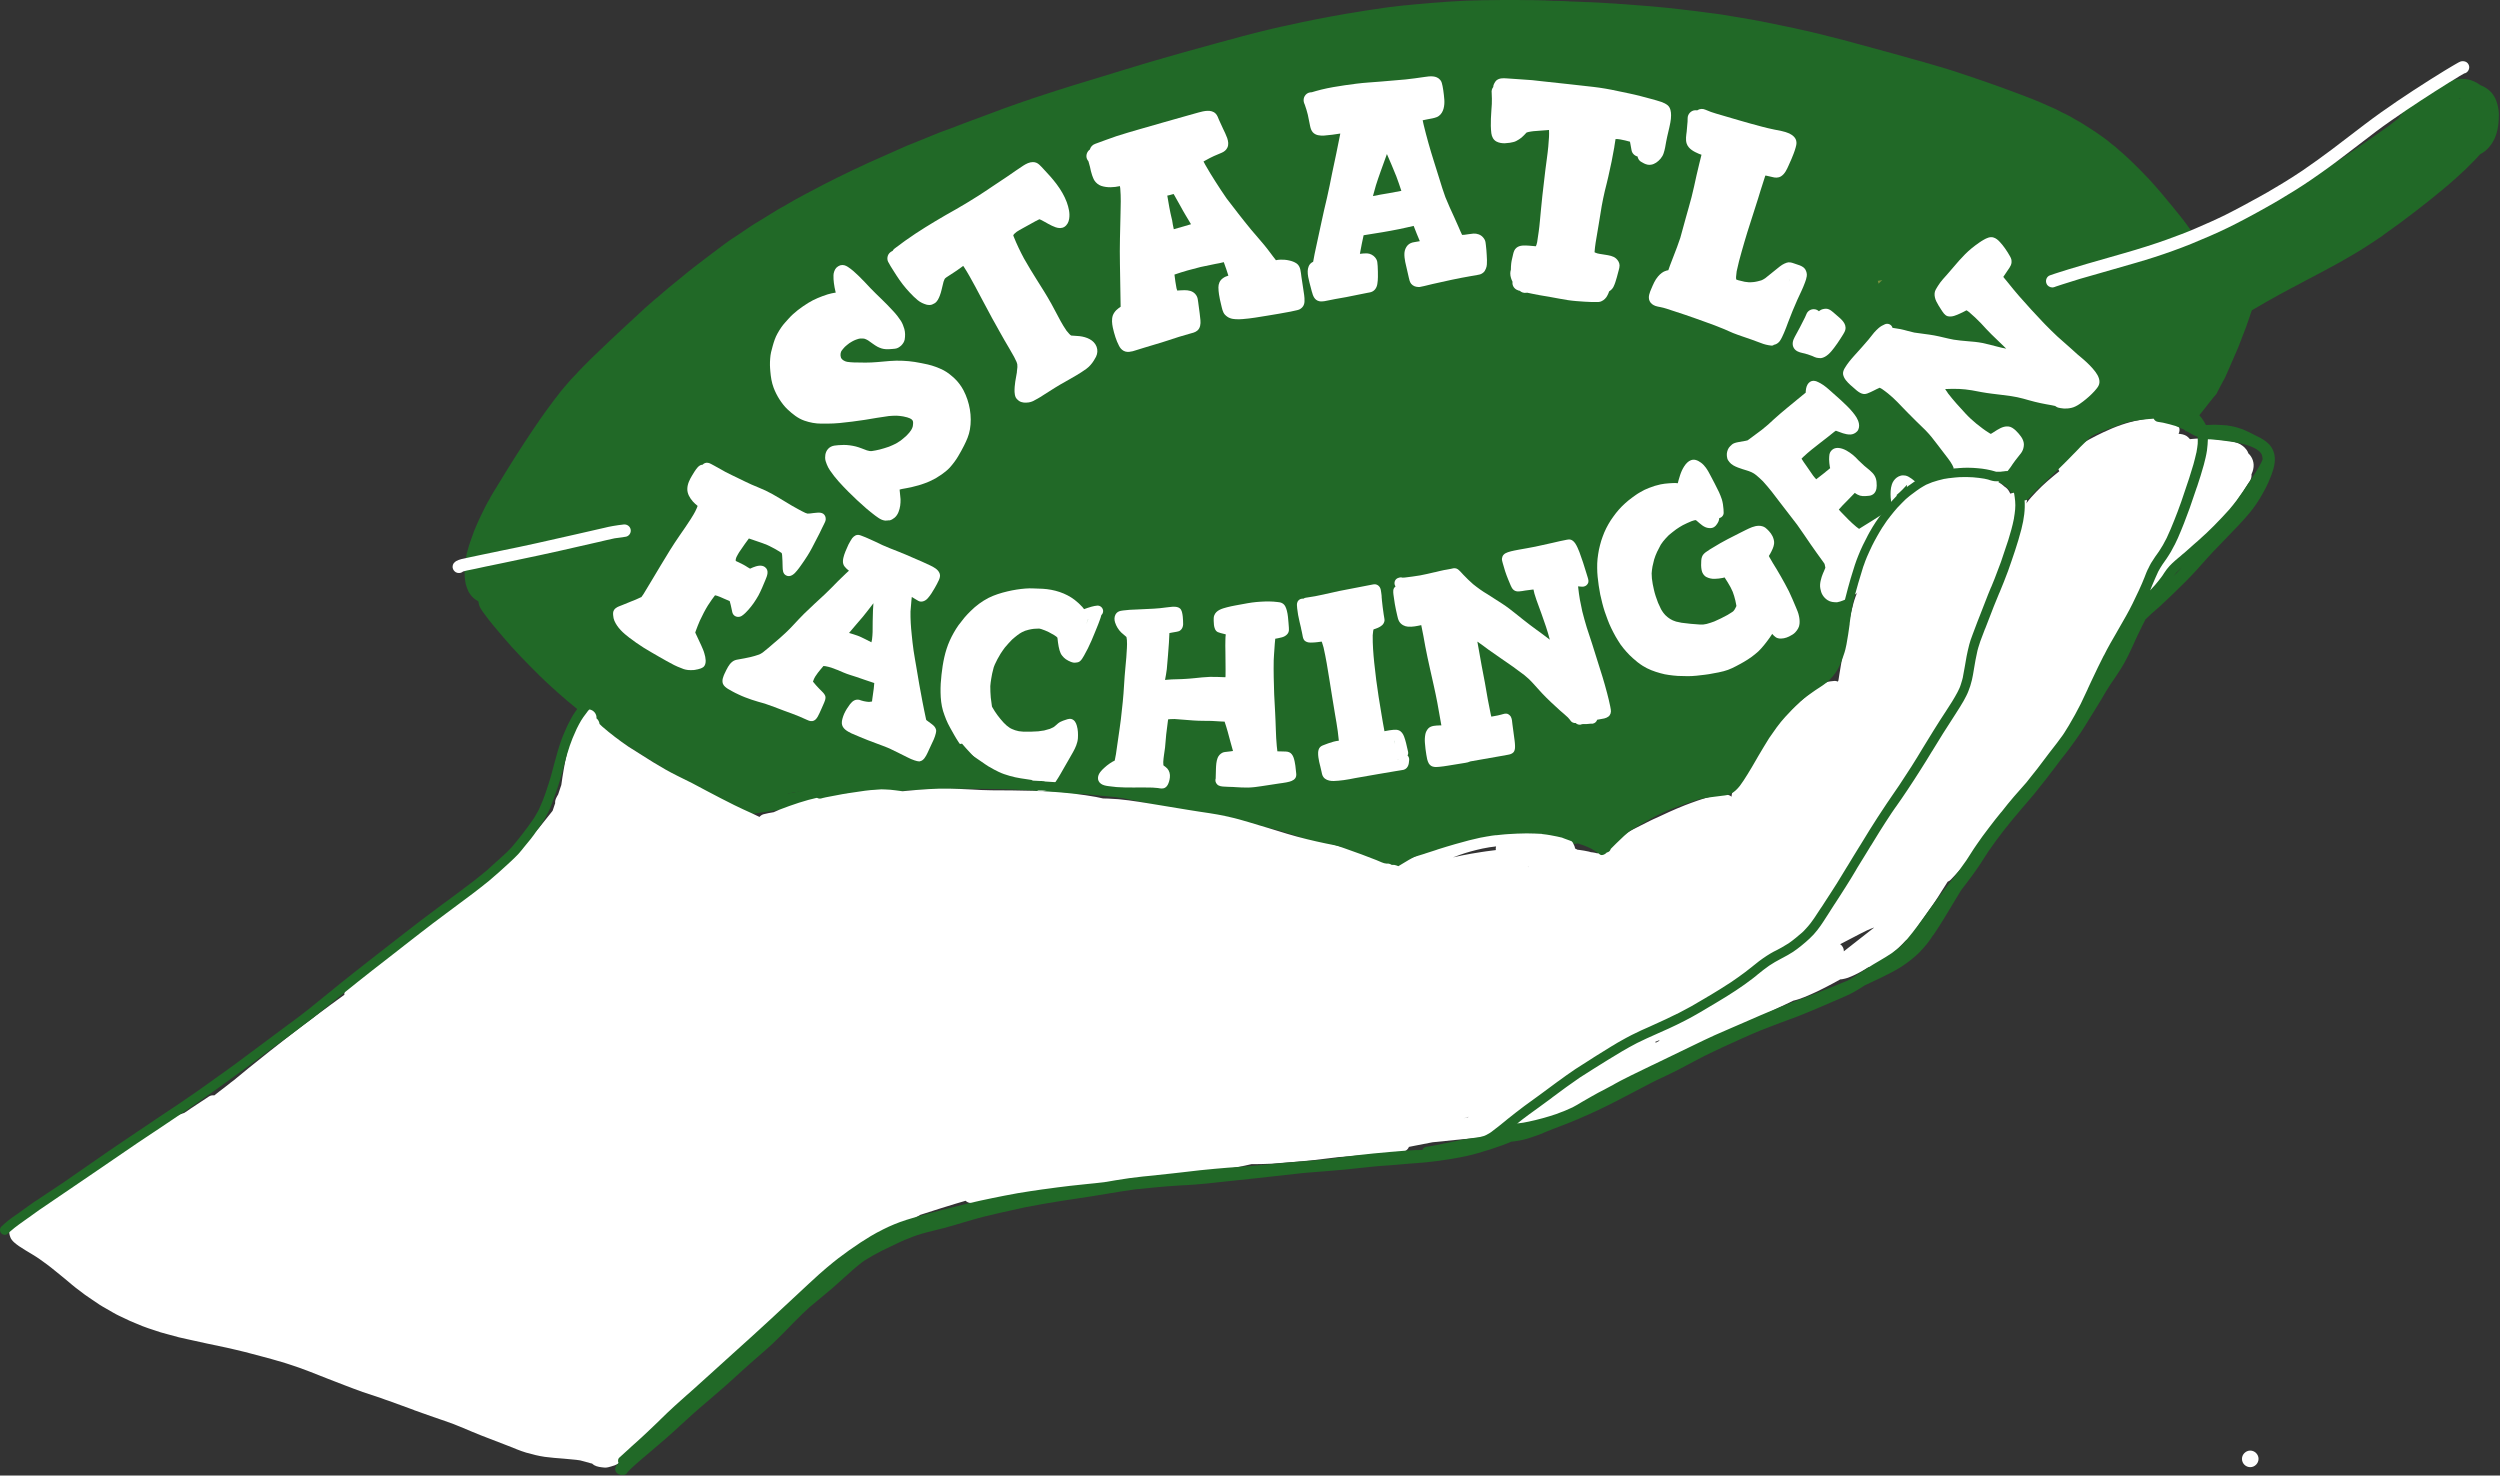
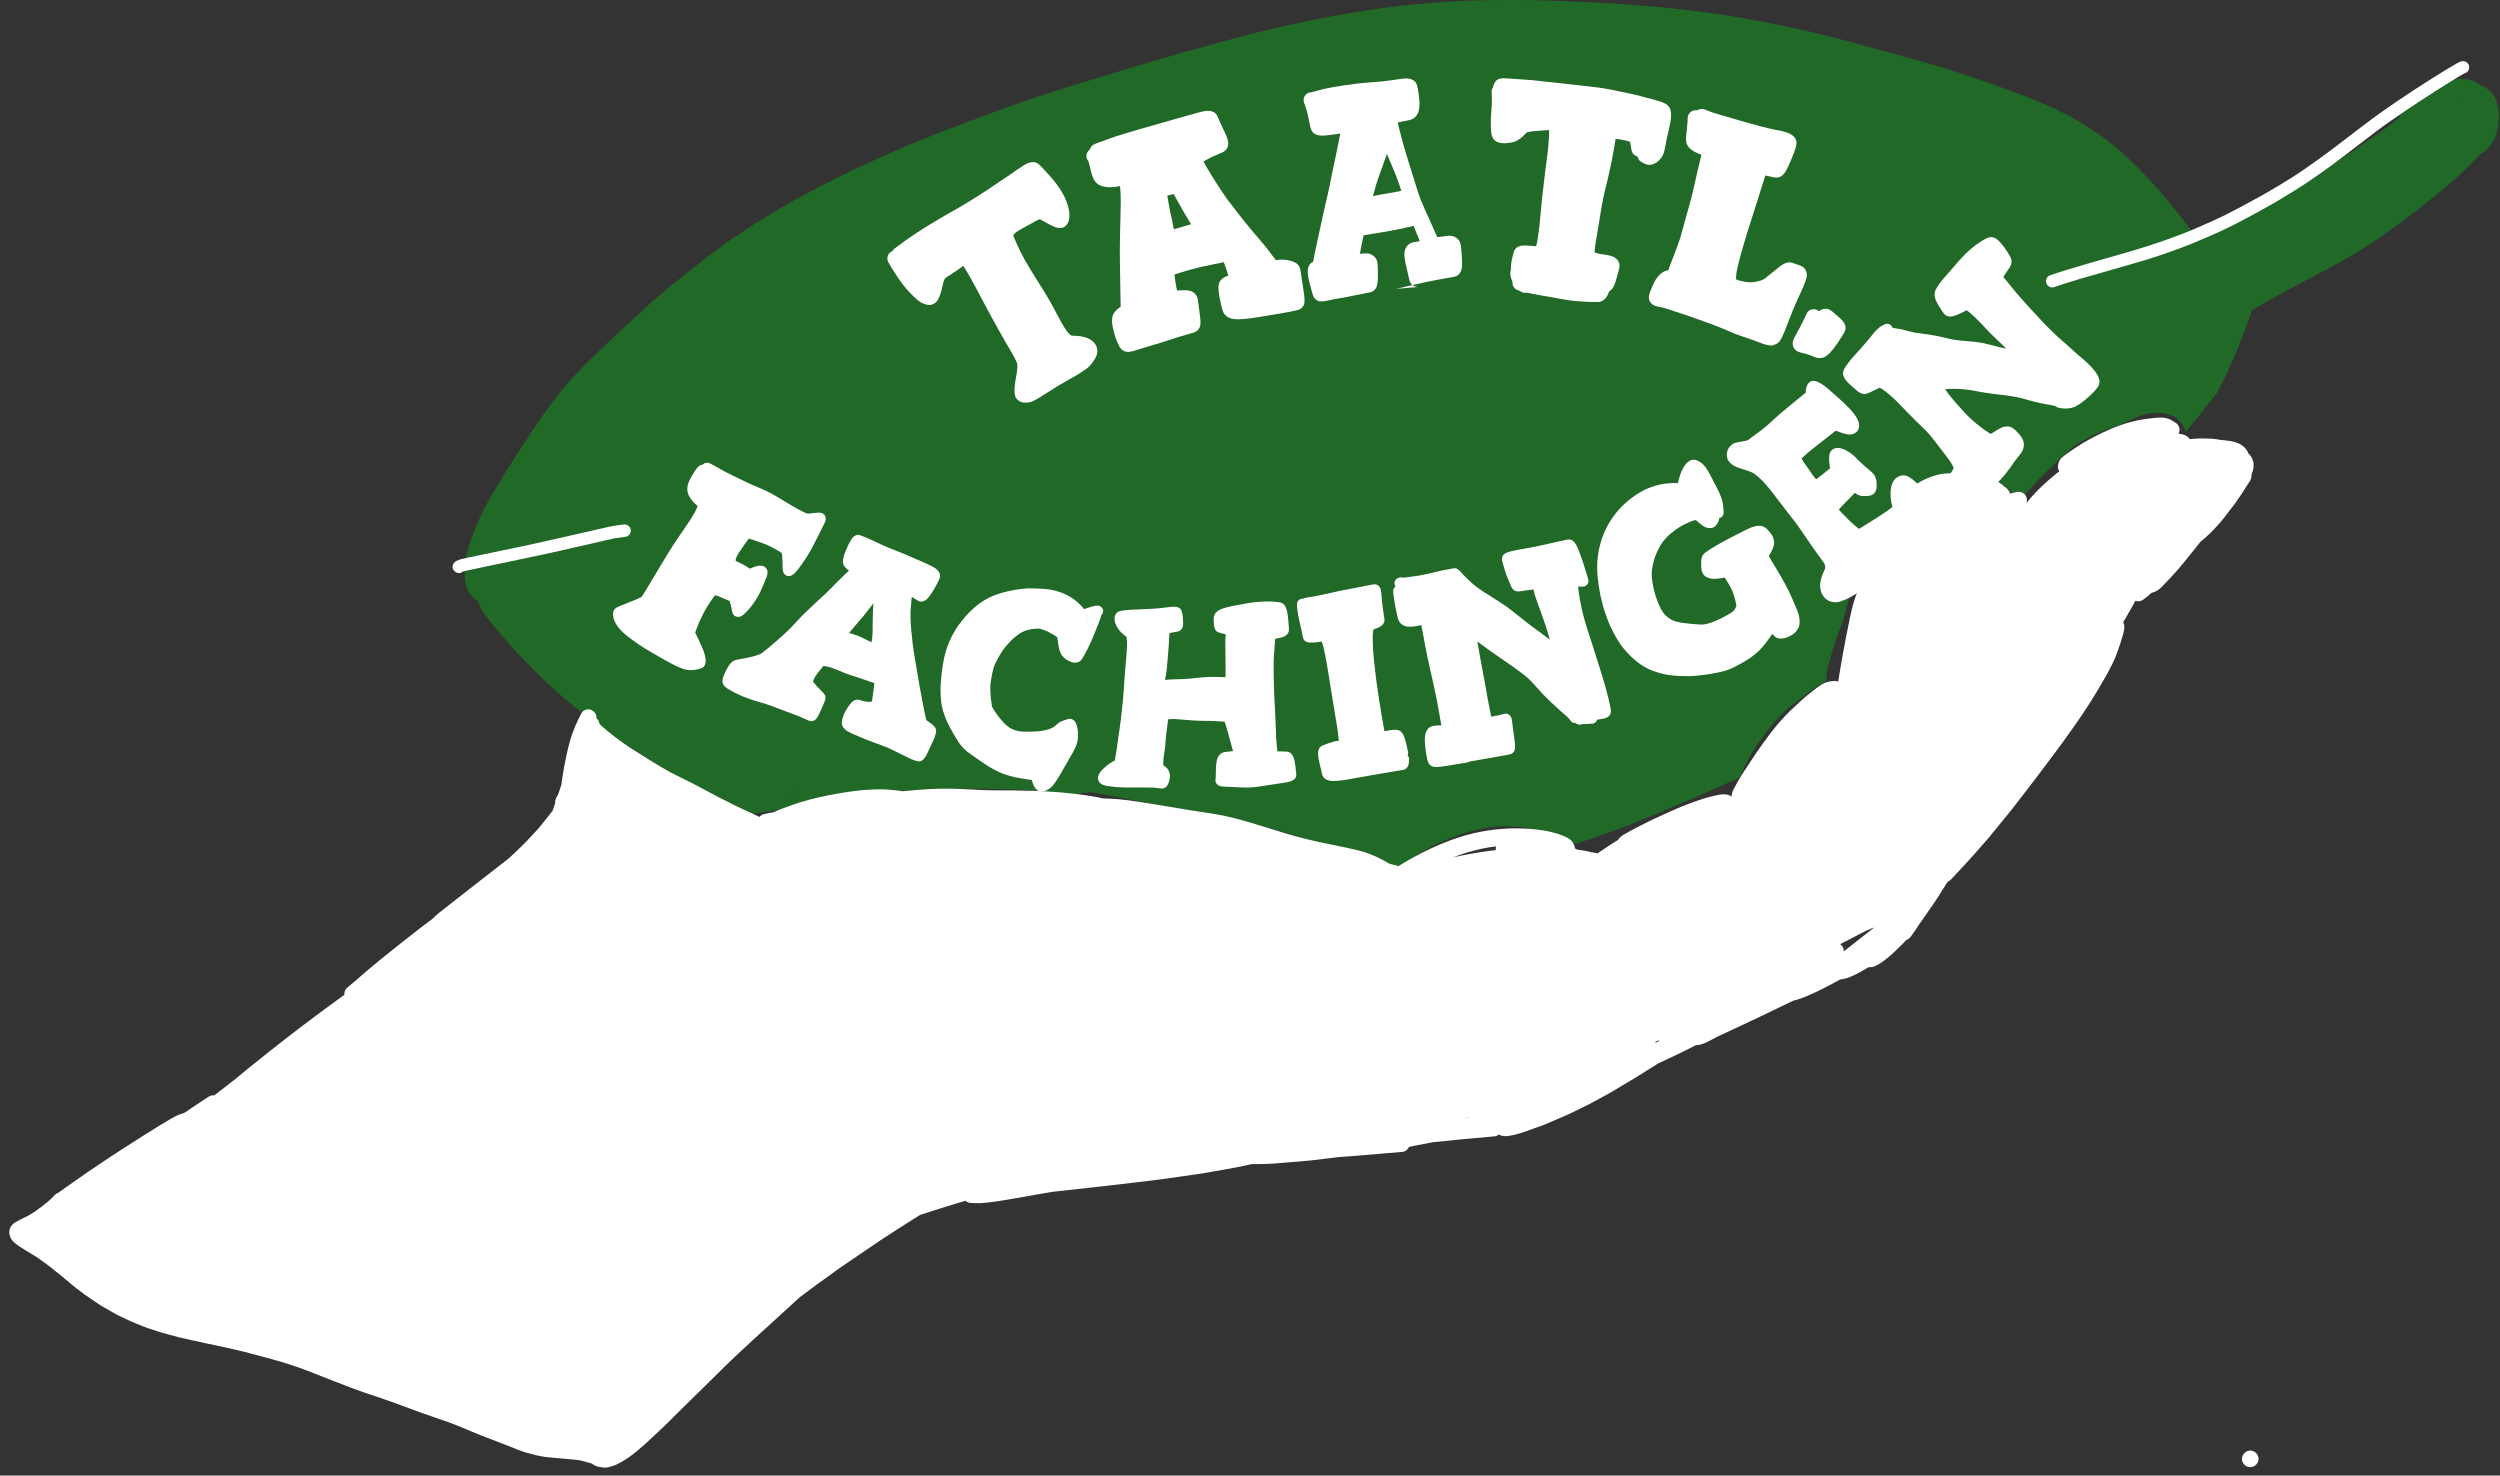
<svg xmlns="http://www.w3.org/2000/svg" xmlns:xlink="http://www.w3.org/1999/xlink" width="1131.8" height="668" version="1.1" viewBox="0 0 1131.8 668" xml:space="preserve">
  <rect x="0" y="0" width="1131.8" height="668" fill="#333333" stroke="none" />
  <style type="text/css">
	.st0{clip-path:url(#SVGID_2_);fill:#216927;}
	.st1{clip-path:url(#SVGID_4_);fill:#FFFFFF;}
	.st2{clip-path:url(#SVGID_6_);fill:#FFFFFF;}
	.st3{clip-path:url(#SVGID_8_);fill:#79903F;}
	.st4{clip-path:url(#SVGID_8_);fill:#216927;}
	.st5{clip-path:url(#SVGID_10_);fill:#FFFFFF;}
</style>
  <g transform="matrix(.536 0 0 .536 -.362 -.375)">
    <defs>
      <rect id="SVGID_1_" x="392.5" width="1719.7" height="738.3" />
    </defs>
    <clipPath id="SVGID_2_">
      <use width="100%" height="100%" xlink:href="#SVGID_1_" />
    </clipPath>
    <path class="st0" d="m2078.9 84.2c-0.1 0-0.3-0.1-0.4-0.2l-0.2-0.1-0.4 0.1c-0.2 0-0.5 0.1-0.7 0.1h0.1c0.4 0 0.9 0 1.6 0.1m-900.8 653.8c-2.6-1.2-5.1-2.3-7.4-3.2l-2.3-0.9c-2.3-0.9-4.7-1.8-7.1-2.7l-1.4-0.5-0.6-0.2c-1.5-0.6-3.2-1.2-4.9-1.8-3-1-5.7-1.7-8.4-2.1-0.7-0.1-1.6-0.2-2.5-0.2l-0.8-0.3-0.5-0.2-0.6-0.2c-2.5-0.8-5-1.5-7.4-2.3l-1.3-0.4-0.2-0.1c-1.7-0.9-3.4-1.7-5.1-2.6l-1.5-0.8c-1.8-0.9-4.2-2.1-6.5-3.1l-11-4.8c-2.9-1.3-6.1-2.4-8.5-3.2l-0.4-0.2c-0.9-0.3-1.8-0.7-2.8-1-2.4-0.9-4.9-1.7-7.9-2.6-1.1-0.3-2.2-0.7-3.3-1l-0.3-0.1c-2.5-0.8-5.1-1.6-7.7-2.2l-2.1-0.5-8.9-2.2c-0.4-0.2-0.8-0.4-1.2-0.5-2.8-1.1-5.8-1.6-8.6-2h0.8l-2.7-0.4h-0.2c-5.9-1-11.6-2-17.3-2.9-3.3-0.5-7-1-11.6-1.6l-1-0.2c-4.3-0.7-8.3-1.2-11.8-1.6l-3.7-0.9-8.8-2.2c-13.3-3.3-25.2-6.1-36.6-8.4l-1.7-0.4c-5.5-1.1-12.3-2.5-18.8-3.8l-10.4-2c-1.7-0.3-3.4-0.6-5.2-0.9-1.4-0.3-3.1-0.5-4.6-0.7-0.9-0.1-1.9-0.1-2.8-0.1-2 0-3.9 0.2-5.7 0.6-1.9 0.4-3.7 1-5.3 1.9-13.6-2-27-3.5-39.7-4.3-13.7-0.9-27.3-1.1-40.1-1.2-4.4-0.1-8.8-0.1-13.2-0.1-10.6 0-20.1 0.2-28.9 0.5-7 0.2-14 0.7-20 1-2.7 0.2-5.6 0.4-8.6 0.8l-2.3 0.3h-0.2c-3.6 0.4-7.3 0.8-10.8 1.5-2.1 0.4-4.2 0.9-6.5 1.5l-6.3 0.3h-0.8l-0.2-0.1c-1.4-0.4-2.8-0.6-3.9-0.8l-1.1-0.2c-0.4-0.1-0.8-0.2-1.2-0.2l-0.4-0.1c-0.7-0.1-1.4-0.3-2.1-0.4l-2.3-0.3-0.7-0.1c-1.5-0.2-3-0.4-4.5-0.6-8.3-1-15.3-1.7-22.4-1.9h-1.6c-3 0-6.1 0.2-9.3 0.5l-0.8 0.1c-4.9 0.5-9.9 1-14.5 2.2-8.1 2.2-16.6 5.5-26.6 10.5l-0.2 0.1-0.3 0.1c-1.5 0.7-2.9 1.4-4.2 2.2-2.1 1.2-3.8 2.3-5.3 3.5l-5.1-2.3-2.6-1.2c-0.9-0.4-1.7-0.8-2.6-1.3l-0.3-0.1-1.1-0.6-0.3-0.2-2.3-1.2-2.3-1.1-2.4-1.2c-2.1-1.1-4.2-2.2-6.2-3.3l-0.1-0.1-0.3-0.2-1.5-0.8c-6.1-3.3-12.3-6.7-21.2-11.7-12.4-6.8-24.6-14.4-36.3-21.7l-0.1-0.1-1.2-0.8c-5.8-3.5-11.9-7.4-17.8-11.3-0.8-0.5-1.6-1.1-2.4-1.6l-0.7-0.5c-2.1-1.4-4.6-3-6.9-4.6l-0.6-0.5-7-5-2.6-1.9c-2-1.4-4-3-5.9-4.5l-0.3-0.2-0.5-0.4c-1-0.8-2-1.6-3.1-2.4-2-1.6-4.1-3.2-6-4.8l-0.2-0.2-1.1-0.9-1.5-1.2c-5.8-4.6-11.2-9.3-16.2-13.7-6.2-5.5-11.1-10.1-15.6-14.5l-8.3-8.3c-0.9-0.9-1.7-1.8-2.6-2.7-2-2-3.7-3.8-5.5-5.7l-0.2-0.2c-4.8-5.1-9.7-10.4-14.3-15.9-0.9-1.1-1.9-2.2-2.8-3.3-3.1-3.7-6.4-7.5-9.3-11.3l-2.1-2.8-2.3-3.1c-0.6-0.9-1.4-1.9-2-3-0.6-0.9-1-1.8-1.3-2.7l-0.2-0.6c-0.1-0.6-0.3-1.2-0.4-1.8-0.1-0.4-0.2-0.8-0.2-1.2-0.8-0.4-1.5-0.9-2.2-1.3-2.2-1.5-4-3.4-5.3-5.6-0.5-0.7-0.9-1.4-1.2-2.2l-0.3-0.8-0.1-0.2c-0.2-0.5-0.4-0.9-0.6-1.4-0.3-0.8-0.6-1.8-0.9-2.9-0.8-3.7-1.1-7.5-1-11.3 0.3-6.2 0.9-11 2-15.3 1.2-4.6 2.4-8.6 3.8-12.2l1.6-4.4 0.4-1.2 0.6-1.5 1.4-3.3 1.4-3.2 0.6-1.3 0.2-0.4 0.1-0.3c0.3-0.8 0.7-1.5 1-2.2l3.1-6.3 1-2.1 0.2-0.4c0.5-1.1 1.2-2.2 1.7-3.2l0.2-0.4 0.6-1 1.2-2.1c0.7-1.3 1.5-2.9 2.4-4.3l1.4-2.3 2.2-3.6c11.2-18.5 20.8-33.6 30.2-47.6 4.5-6.7 9.9-14.6 15.9-22.5l2-2.7 0.2-0.3c2-2.7 4.1-5.4 6.2-8 0.7-0.9 1.5-1.8 2.2-2.6l0.3-0.4c1.9-2.3 3.9-4.6 5.9-6.8 0.7-0.7 1.4-1.5 2.1-2.2l1.1-1.1c2.1-2.3 4.5-4.9 6.8-7.2l3.6-3.6c2.1-2.2 4.4-4.4 6.6-6.5 7.1-6.8 14.2-13.6 21.4-20.3 6.5-6.1 13.2-12.2 19.6-18.1l0.8-0.8 1.4-1.2c2.5-2.3 5.2-4.5 7.3-6.4l0.1-0.1 0.8-0.6c1-0.9 2.1-1.8 3.1-2.6l0.3-0.3 0.6-0.5c2.1-1.8 4.6-3.9 6.9-5.9l6.9-5.6 6.7-5.5c2.1-1.8 4.4-3.5 6.5-5.2l0.4-0.3 0.1-0.1c1.1-0.9 2.2-1.7 3.4-2.6l0.6-0.5 0.3-0.2c2.4-1.9 5.5-4.3 8.5-6.5l8.5-6.4 5.6-4.2c2.1-1.6 4.3-3 6.4-4.5l0.4-0.2c1-0.7 2-1.3 2.9-1.9l7-4.7 5.9-4c0.8-0.6 1.7-1.1 2.5-1.6l1.4-0.8 8.2-5 3.2-2 4.6-2.8 0.6-0.4c0.8-0.5 1.5-0.9 2.3-1.4l4.4-2.4 1.7-1 0.3-0.2c5.1-3 10.9-6.3 16.7-9.3l8-4.2 8.4-4.4 7-3.5 0.3-0.2c1.2-0.5 2.3-1.1 3.5-1.7l2.5-1.2 1.2-0.6c2.5-1.2 5.6-2.8 8.6-4.2 3.1-1.4 6.2-2.9 9.3-4.3l3.6-1.7 0.4-0.2 2.5-1.1c6.8-3.1 13.8-6.2 20.5-9.1l0.2-0.1 6.1-2.7c2.6-1.2 5.3-2.3 7.7-3.2l0.8-0.3c0.8-0.3 1.6-0.6 2.4-1l3.5-1.4 12-4.9c2.8-1.2 5.7-2.3 8.2-3.2l0.4-0.1 3.5-1.3 1.6-0.6 2.2-0.8c2.1-0.8 5.2-2.1 8.3-3.2 2.7-1 5.5-2.1 8.2-3.1l0.4-0.1c5.2-2 10.6-4 16.1-6l5.7-2.1 1.8-0.7 0.4-0.2c5.7-2.1 12-4.3 18.1-6.4l5.8-1.9 0.6-0.3c7.1-2.4 14.4-4.8 21.7-7.1 11.2-3.5 20.6-6.5 28.8-8.9 9.7-3 19.4-5.9 29.1-8.9l5.7-1.7c5.9-1.8 12.3-3.8 18.6-5.6l3.6-1 2.8-0.8 1.2-0.4c5.9-1.7 12.2-3.5 18.6-5.3 10-2.8 20.1-5.5 30.1-8.3 2.2-0.6 4.4-1.2 6.6-1.8l0.8-0.2h0.2c5.9-1.7 12.2-3.4 18.2-4.9l2-0.5 1.5-0.4c4.2-1 8.4-2.1 12.6-3.1 2.8-0.7 5.6-1.3 8.6-2h0.2l0.3-0.1c1.6-0.3 3.1-0.7 4.7-1 16.4-3.7 33.6-7.1 52.4-10.3l2-0.3 1.8-0.3c1.2-0.2 2.4-0.4 3.7-0.6 2-0.3 4-0.7 6-1l6-0.9 10.7-1.6c3.1-0.5 6.4-0.8 9-1.1l0.5-0.1 0.9-0.1c1.1-0.1 2.3-0.2 3.4-0.4 0.6-0.1 1.3-0.1 1.9-0.2l0.6-0.1 0.8-0.1h1c2.2-0.3 4.5-0.5 6.7-0.7l10.4-0.9 4.6-0.4 1.2-0.1 1.3-0.1c2.8-0.2 5.6-0.4 8.3-0.6l0.7-0.1c1.5-0.1 3-0.2 4.4-0.3 8.7-0.6 17.2-0.9 27.3-1.1 5.1-0.1 10.4-0.2 17.2-0.2h5.4 6.3c3 0 6.2 0.1 8.9 0.1h3.9c1.3 0 2.6 0 3.9 0.1h0.2c2.7 0 5.4 0.1 8.1 0.2l-0.1 0.1h0.8c1 0 1.9 0 2.9 0.1h1.2l-0.3 0.1 7 0.1 7.4 0.3-0.2 0.1c5.4 0.1 11.1 0.4 16 0.6h0.8l6.9 0.3c5.3 0.3 10.6 0.6 16.6 1l0.9 0.1c2.1 0.1 4.2 0.3 6.3 0.4 6.8 0.5 13.6 1.1 20.2 1.6h0.5l4.3 0.4c7.3 0.6 14.4 1.4 22.3 2.3l0.6 0.1h0.2c8.4 0.9 16.5 2 24.8 3.1l2.3 0.3h0.2c2 0.3 4.2 0.5 6.4 0.9l7.2 1.2 7.3 1.2c15.6 2.5 31.3 5.8 46.4 9l0.9 0.2c2.9 0.6 5.8 1.3 8.9 2h0.2l3.4 0.8 2.9 0.7 0.3 0.1c2.8 0.6 5.4 1.2 7.9 1.9 5.8 1.4 11.6 2.9 17.4 4.4 2.8 0.7 5.7 1.5 8.5 2.3l0.6 0.2 0.4 0.1c1.5 0.4 3 0.8 4.5 1.2 17.2 4.6 35.1 9.6 54.7 15.1 3.8 1.1 7.8 2.3 11.2 3.3l0.3 0.1 0.5 0.1c1.1 0.3 2.3 0.7 3.5 1l0.5 0.2c2.4 0.7 4.8 1.4 7.2 2.2l6.1 2 10.2 3.4c2.4 0.8 4.8 1.6 7.2 2.5l1.2 0.4 0.4 0.1 0.2 0.1 1.5 0.5c0.9 0.3 1.8 0.6 2.6 0.9 9.7 3.4 17.1 6.1 24 8.7l1.1 0.4c7.9 3 16.9 6.3 25.3 10.2 1.4 0.6 2.7 1.2 4.1 1.8l0.2 0.1 1.4 0.6 2.4 1.1c1.2 0.6 2.5 1.2 3.5 1.8l0.9 0.5 0.8 0.4c0.6 0.3 1.1 0.6 1.7 0.8l0.3 0.1c1.6 0.8 2.9 1.4 4.1 2.1 1.9 1.1 3.9 2.2 5.8 3.4l1.5 0.8c1 0.5 2.4 1.3 3.7 2.2l3.8 2.4 3.5 2.2c3 1.9 5.9 4 8.5 5.8l2.4 1.7c1.3 0.9 2.5 1.8 3.7 2.8l0.4 0.4c0.6 0.5 1.1 0.9 1.7 1.4l1 0.8 2.7 2.1 1.2 1.1 1.3 1.1 0.4 0.4c2.2 1.9 4.7 4 7 6.2 0.5 0.5 1 0.9 1.5 1.4l0.5 0.5c1.3 1.2 2.6 2.5 3.9 3.7l5.7 5.7c3 3 5.5 5.6 7.6 7.9 3.4 3.8 6.7 7.5 9.9 11.3l1.5 1.8c1.8 2.2 3.6 4.3 5.4 6.5l1.6 1.9c6 7.2 11 13.6 15.4 19.8 1.8 2.6 3.4 4.9 5 7.2 2-0.7 4.2-1.6 6.8-2.6 3.9-1.5 7.7-3.2 11.5-4.8l0.3-0.1 0.8-0.3 3.6-1.5c3.1-1.4 6.4-3 8.8-4.2l2.6-1.3 2.1-1 1-0.5 0.6-0.4 7.8-3.9 4.7-2.5 0.9-0.5 1.3-0.7 2.4-1.3c1.6-0.9 3.2-1.7 4.9-2.6 7.9-4.3 16.2-8.9 24.4-13.9 1.6-1 3.1-1.9 4.7-2.9l0.5-0.3 0.9-0.6c2.5-1.5 5.1-3.1 7.6-4.7l6.6-4.3 2.4-1.5 6.4-4.1c2.6-1.7 5.3-3.5 7.7-5.1l0.7-0.4 0.5-0.3 3.3-2.2c3.8-2.6 7.7-5.2 11.5-7.8 8.6-5.9 17.2-11.9 25.6-17.9 2.8-2.1 5.6-4.3 8.4-6.5 0.5-1 1.2-2 1.8-2.8 1.2-1.5 2.3-2.8 3.4-4l0.5-0.5c1.7-1.9 3.5-3.7 5.2-5.4 3.5-3.5 7.5-6.7 11.9-9.5 5.7-3.6 11.1-5.7 16.1-6.3 1.4-1 2.8-1.8 4.1-2.5 3.1-1.6 6.6-2.3 10.3-2.3 1.7 0 3.4 0.2 5.2 0.5 3.7 0.7 7.4 2.5 10.7 4.9 3 1.2 5.6 2.8 7.8 4.8 3.8 3.5 6.3 8.8 7.3 15.7 0.5 3.3 0.4 6.5 0.2 9-0.2 3.6-0.7 7.1-1.6 10.3-1.7 6.4-5.1 11.8-9.8 15.7-1.4 1.1-2.9 2.1-4.4 2.9l-0.7 0.8c-2.2 2.5-4.6 5-6.5 6.8l-2.8 2.8c-0.9 1-1.9 2-2.9 2.9l-1.9 1.7-1.9 1.8-3.2 2.9c-7.6 6.9-15.6 13.4-23.1 19.4s-15.6 12.2-24.2 18.6c-3.9 2.9-8.1 5.9-12.9 9.3-0.5 0.4-1.1 0.8-1.6 1.2l-0.2 0.2c-1.1 0.8-2.2 1.6-3.4 2.3l-1 0.7c-2.3 1.5-4.6 3-6.8 4.5-16.4 10.8-33.8 20-50.6 28.8l-1.7 0.9c-5 2.7-10.1 5.4-15.1 8l-0.2 0.1c-1.8 1-3.7 2-5.5 3l-0.8 0.4-2.2 1.2c-6.5 3.6-15 8.3-23.5 13.4l-3.3 9.6-0.3 0.8-0.1 0.3-1.2 3.5c-0.7 1.7-1.4 3.5-2 5.2l-1.8 4.6-0.4 1.2-0.5 1.2-0.2 0.5c-0.9 2.3-1.6 4.3-2.5 6.3-1.2 2.8-2.4 5.5-3.6 8.3l-0.4 0.9c-1.4 3.4-2.9 6.7-4.4 10.1-0.6 1.3-1.1 2.5-1.7 3.8l-0.9 1.8-1 1.8-0.7 1.3-0.5 0.9c-0.4 0.7-0.7 1.4-1.1 2.1-1.1 2.1-2.2 4.2-3.3 6.4-0.9 1.1-1.9 2.2-2.8 3.3-1.1 1.4-2.3 2.9-3.4 4.3l-0.6 0.8-0.6 0.7c-1.4 1.8-2.8 3.6-4.2 5.4-3.8 4.8-7.7 9.6-10.3 12.7-1.3 1.6-2.6 3.1-3.9 4.7-0.6-1.6-1.2-3-1.9-4.3-2.9-5.2-7.8-9-13.3-10.5-2.4-0.6-5.1-1-8.6-1.1h-1.6c-5.6 0-11.1 1.2-16 3.6l-0.2 0.1c-1.9 0.9-3.9 1.9-5.9 2.8-3.9 1.8-7.6 3.3-11.3 4.8l-1.1 0.4-6 2.1-0.6 0.2c-2.9 1.1-6.3 2.4-9.5 3.9l-1.5 0.7c-1.9 0.9-4 1.8-5.9 2.8-5.3 2.8-9.8 5.8-13.7 9-5.2 4.3-10.2 9.2-14.6 13.5l-2.2 2.1-1 1c-3.9 3.8-8.4 8.1-12.4 12.5-5.7 6.2-10.4 11.4-14.7 16.5l-0.9 1-0.5 0.6-0.1-0.2c-0.8-3.3-1.7-5.7-2.7-7.7-0.9-1.7-1.9-3.4-3.2-4.9-0.8-0.8-1.6-1.6-2.4-2.3-2.3-2.2-6-3.9-9.3-4.3-1.2-0.1-2.3-0.2-3.3-0.2-2.4 0-4.5 0.3-6.6 1.1-1.7 0.6-3.3 1.4-4.8 2.5-0.7-0.6-1.4-1.1-2.1-1.6-2.9-2.1-6.3-3.1-8.9-3.7-2.1-0.5-4.5-0.6-6.6-0.6h-0.8-1.5-1.4c-3.3 0.2-6.3 0.6-9.2 1.3-2.3 0.5-4.6 1.3-7.6 2.5-2.1 0.9-4.2 1.7-6.2 2.8-5.3 2.8-10.1 5.4-14.7 8.4-3.2 2.1-5.7 4.2-8 6.5-1.8 1.8-3.3 3.7-5.1 5.9-1.9 2.3-3.7 4.8-5.5 7.5-5.6 5.1-12.4 12-15.9 20.3-2.3 5.5-4.2 11-6.4 17.6l-0.4 1-0.1 0.2c-2 5.9-4.1 12-5.9 18.1-1.9 6.4-3.6 12.9-5.2 19.2l-0.2 0.7-0.1 0.3-1.8 7-0.4 1.6-1 2.5c-1.1 2.8-2.3 5.6-3.4 8.5-1 2.5-1.8 5.1-2.5 7.5l-0.1 0.2-0.1 0.4c-0.3 0.9-0.5 1.7-0.8 2.5-0.7 2.2-1.4 4.5-1.9 6.6l-0.1 0.5-0.2 0.6-0.3 1.2c-0.3 1.1-0.6 2.1-0.9 3.1-0.6 2-1.2 4.2-1.7 6.4-0.4 2.1-0.6 4.3-0.8 5.9v0.4c-0.1 1.4-0.1 2.5 0 3.5-1.2 0.7-2.3 1.4-3.4 2.1l-1.9 1.2-0.3 0.2c-3.1 1.9-6.5 4.1-9.8 6.5-3.8 2.8-7.6 5.7-10.8 8.2-4 3.1-7.6 5.9-10.8 9.2-3.9 4-7 7.4-9.7 10.7-7.2 8.9-12.6 16.4-16.8 23.8-2.6 4.5-4.9 8.9-7 13.2-1.1 2.4-2.1 4.5-3.1 6.7-13.2 6-27.3 12.3-41.1 18.2-17.6 7.6-31.1 13.3-43.8 18.4l-3.6 1.5-0.4 0.2c-2 0.8-4.4 1.8-6.7 2.6l-10.4 3.8-2.2 0.8-0.9 0.3-0.2 0.1c-2.1 0.8-4.7 1.8-7.2 2.6l-0.2 0.1c-2.4 0.8-4.9 1.6-7.3 2.5l-4.2 1.4-2.2 0.7-1.1 0.4c-2.3 0.8-4.3 1.5-6.3 2.1l-1.2 0.4c-6.7-3.7-14.2-6.7-23.6-9.6-11.3-3.4-21.5-5.2-31.1-5.6-1.2-0.1-2.4-0.1-3.6-0.1-8.3 0-17.4 1.2-26.9 3.7-7.1 1.8-14 4.3-19.2 6.3-0.4 0.2-0.9 0.3-1.3 0.5l-0.2 0.1-0.3 0.1c-0.9 0.3-1.8 0.7-2.6 1l-4.8 2.2c-0.4 0.2-0.9 0.4-1.3 0.6l-0.5 0.2c-1.5 0.6-3 1.3-4.4 2.1l-3.1 1.7-1.7 0.9c-2.9 1.6-5.4 3.1-9 5.3-1.5 0.9-3 2-4.5 2.9l-0.9 0.6-0.5 0.4c-1.9 1.3-3.7 2.5-5.4 3.9-2 1.5-4.7 4.1-7.7 7.1v0" clip-path="url(#SVGID_2_)" />
    <path class="st0" d="m625.5 686.2c-1.3-2-1-4.9 0.4-6.8 1-1.3 2.4-2.3 4-2.7 1.2-0.3 2.4-0.4 3.7-0.6 1.8-0.3 3.6-0.5 5.3-0.8 3.7-0.5 7.3-1 11-1.6 7.4-1.2 14.9-2.4 22.3-3.9 15.5-3.5 30.9-7.5 46.5-10.7-0.3 0-0.5 0.1-0.8 0.2 5.6-1.2 11.3-2.4 16.9-3.3 2.5-0.4 5-0.9 7.5-1.2 3.3-0.5 6.8-0.3 10.1-0.3s6.1 2.8 6.1 6.1-2.8 6.1-6.1 6.1c-2.4 0-4.8 0-7.3 0.1-3.6 0.4-7.2 1-10.7 1.7-3.9 0.8-7.8 1.5-11.6 2.3 0.3-0.1 0.5-0.1 0.8-0.2-1 0.2-2.1 0.4-3.1 0.6-6.1 1.3-12.1 2.6-18.1 4.1-6.5 1.5-12.9 3.2-19.4 4.6-6.9 1.5-13.8 2.9-20.7 4.2-6.7 1.2-13.5 2.2-20.2 3.1-2.6 0.4-5.3 0.8-7.9 1.2-0.9 0.6-2.1 1-3.3 1-2.3 0-4.1-1.3-5.4-3.2" clip-path="url(#SVGID_2_)" />
  </g>
  <g transform="matrix(.536 0 0 .536 -.362 -.375)">
    <defs>
      <rect id="SVGID_3_" x="8" y="353" width="1900.5" height="887.3" />
    </defs>
    <clipPath id="SVGID_4_">
      <use width="100%" height="100%" xlink:href="#SVGID_3_" />
    </clipPath>
    <path class="st1" d="m1894.3 1232.9c0-3.8 3.2-7 7-7s7 3.2 7 7-3.2 7-7 7-7-3.1-7-7" clip-path="url(#SVGID_4_)" />
    <path class="st1" d="m1867.9 401.5c0.7-0.4 1.5-0.8 2.2-1.3-0.7 0.4-1.4 0.9-2.2 1.3m-615 315.9c-6.5 1.4-12.9 3.1-19.1 5.3-2 0.7-3.9 1.4-5.9 2.2 2.4-0.5 4.8-1.1 7.2-1.6 5.5-1.2 11-2 16.5-2.9 2.9-0.5 5.7-0.8 8.6-1.2 1.3-0.2 2.6-0.3 3.9-0.5-0.2-1-0.1-2.1 0.2-3.1-3.8 0.4-7.6 1-11.4 1.8m39 15.8c-0.3-0.4-0.6-0.7-0.8-1.1 0.2 0.4 0.4 0.8 0.8 1.1m-229.2 4.6c-0.3-1.5-0.1-3.1 0.6-4.5-0.7 1.4-0.9 3-0.6 4.5m253.2 1c0.9-0.4 1.8-0.8 2.7-1.1-0.9 0.3-1.8 0.7-2.7 1.1m295.7 29.6c-0.4-0.2-0.8-0.4-1.2-0.5 0.4 0.1 0.8 0.3 1.2 0.5m-39.8 21c-5.7 2.9-11.3 5.8-16.9 8.8 0.6 0.4 1.2 0.9 1.7 1.6 1 1.3 1.5 2.9 1.4 4.4l0.3-0.2c4.3-3.4 8.7-6.8 13-10.2 3.8-3 7.7-6 11.5-9 0.3-0.2 0.6-0.4 0.8-0.7-4.1 1.4-8 3.3-11.8 5.3m-173.1 91.3c0.2 0.2 0.3 0.4 0.5 0.7 1.1-0.6 2.1-1.1 3.2-1.7-0.2-0.1-0.4-0.2-0.5-0.3-1.2 0.4-2.2 0.9-3.2 1.3m-162 64.6c1.3-0.3 2.7-0.7 4-1 0.1-0.1 0.2-0.2 0.2-0.3-1.3 0.5-2.7 0.9-4.2 1.3m-6.1 1.5v0h0.4-0.4m-1150.1 56.7 2.5-1.7c-0.7 0.5-1.4 1-2.2 1.5 0.1 0 0.1-0.1 0.2-0.1-0.2 0.1-0.4 0.2-0.5 0.3zm422 234.7c-0.6-0.4-1.3-0.9-1.8-1.4-0.5 0-1-0.1-1.5-0.3-2.8-0.8-5.6-1.6-8.4-2.3-2.2-0.4-4.5-0.6-6.7-0.8-2.5-0.3-5-0.5-7.5-0.7-5.3-0.4-10.6-0.8-15.8-1.5-5.4-0.8-10.6-2.1-15.8-3.6-5.3-1.6-10.3-3.8-15.4-5.8-9.9-4-20-7.5-29.9-11.7-5.2-2.2-10.4-4.4-15.7-6.5-4.9-1.9-9.9-3.5-14.8-5.2-4.2-1.5-8.3-3-12.5-4.4h0.1c-1.9-0.7-3.8-1.3-5.7-2h0.1-0.1c-0.1 0-0.3-0.1-0.4-0.1h0.1c-0.1 0-0.1 0-0.2-0.1-0.1 0-0.1-0.1-0.2-0.1h0.1c-7.2-2.5-14.2-5.3-21.4-7.8-2.1-0.7-4.2-1.4-6.2-2.2-5.3-1.8-10.6-3.5-15.9-5.3-4.9-1.7-9.7-3.6-14.5-5.4-5-1.9-10-3.9-15-5.8-5.2-2-10.3-4.1-15.5-6.1-2.9-1.1-5.7-2.1-8.6-3.2-2.7-0.9-5.3-1.8-8-2.7-2.2-0.8-4.5-1.4-6.7-2.1-5.6-1.7-11.2-3.2-16.8-4.7-4.8-1.3-9.6-2.6-14.4-3.8-5.1-1.2-10.2-2.5-15.3-3.6-11.1-2.4-22.3-4.6-33.4-7.2-2.4-0.5-4.8-1-7.1-1.6-3.2-0.9-6.4-1.7-9.6-2.6-1.9-0.5-3.9-1-5.8-1.6-3.4-1.1-6.9-2.3-10.3-3.4s-6.7-2.5-10-3.9c-1.9-0.8-3.7-1.5-5.5-2.3-1.4-0.6-2.8-1.4-4.2-2-3.4-1.6-6.8-3.1-10-5-2.2-1.3-4.4-2.5-6.6-3.8-1.6-0.9-3.2-1.8-4.7-2.8 0.3 0.2 0.5 0.3 0.7 0.5-2.5-1.7-4.9-3.3-7.4-5-1.9-1.3-3.8-2.5-5.7-3.9l-7.8-5.9c-2.2-1.7-4.3-3.5-6.4-5.3-3.7-3-7.3-6.1-11-9-2.2-1.8-4.4-3.6-6.7-5.3-2.2-1.6-4.4-3.1-6.5-4.7-2.1-1.4-4.1-2.8-6.2-4-3.8-2.3-7.6-4.5-11.3-7-1.5-1-2.8-2.1-4.1-3.2-1.3-1.2-2.7-2.8-3.2-4.4-0.6-1.7-1.1-3.4-0.8-5.3s1.1-3.7 2.4-5.1c1.4-1.5 3.1-2.4 4.9-3.4 1.4-0.8 2.9-1.5 4.3-2.2-0.3 0.1-0.5 0.3-0.8 0.4 1.3-0.7 2.7-1.3 4-1.9 2.6-1.4 5-2.9 7.5-4.6 3.7-2.6 7.2-5.3 10.6-8.2 1.5-1.3 3.1-2.7 4.5-4.2 0.6-1 1.5-1.8 2.5-2.3 0.3-0.2 0.6-0.3 1-0.4 8.7-6.1 17.3-12.3 26.1-18.3 4.5-3 8.9-6 13.4-9 4.9-3.2 9.7-6.5 14.6-9.6 6.4-4.1 12.7-8.2 19.1-12.2 4.4-2.7 8.8-5.5 13.2-8.2 1.8-1.1 3.6-2.2 5.5-3.3 2.4-1.4 4.7-2.9 7.2-4.1 1.1-0.5 2.1-1.1 3.3-1.5 1.3-0.5 2.8-0.9 4.1-1.4 0.1 0 0.2-0.1 0.3-0.1 2-1.3 4-2.6 5.9-4 5-3.3 9.9-6.6 15-9.9 1.4-0.9 3-1.1 4.5-0.9 1.3-1 2.5-2 3.8-3 2.3-1.8 4.6-3.5 6.9-5.3 0.1-0.1 0.3-0.2 0.4-0.3 1.7-1.5 3.6-2.8 5.4-4.2 2.4-2 4.9-4 7.3-6 3.5-2.9 7-5.8 10.6-8.6 8.6-6.9 17.2-13.8 25.9-20.5s17.4-13.5 26.3-20c7.8-5.7 15.4-11.5 23.3-17.1-0.1-0.6-0.1-1.1 0-1.7 0.3-1.9 1.2-3.4 2.7-4.6 2.6-2.2 5.2-4.4 7.9-6.6 1.6-1.4 3.2-2.9 4.9-4.3 2.8-2.4 5.6-4.7 8.4-7.1 4.1-3.5 8.4-6.9 12.6-10.3 8.3-6.8 16.8-13.3 25.3-20 4.2-3.3 8.6-6.5 12.8-9.7 0.1-0.1 0.2-0.3 0.4-0.4 3.2-3.4 7.1-6.1 10.7-9l5.7-4.5c4.8-3.7 9.6-7.5 14.3-11.2 8.1-6.3 16.2-12.7 24.4-19l9-7c2-1.9 3.9-3.8 5.9-5.6 3.1-3 6.3-5.9 9.2-9 3.4-3.6 6.7-7.3 10.1-10.9 3.7-4.6 7.4-9.3 11.1-13.9 0.2-0.2 0.4-0.5 0.5-0.7 0.6-1.7 1.2-3.4 1.7-5.1 0.1-0.4 0.2-0.7 0.4-1.1-0.2-1.7 0.3-3.4 1.1-4.9 0.4-0.9 0.9-1.7 1.4-2.5 0.8-2.3 1.5-4.6 2.3-6.9l0.4-1.1c0.6-4.5 1.3-9 2.1-13.6 0.7-3.9 1.4-7.8 2.3-11.7 0.9-4 1.7-7.9 2.9-11.8 0.7-2.3 1.3-4.5 2.1-6.7 0.8-2.1 1.6-4.2 2.5-6.3 0.7-1.7 1.5-3.3 2.3-5 0.4-0.9 0.9-1.8 1.3-2.7 0.6-1.1 1.1-2.3 1.8-3.4 0 0 0 0.1-0.1 0.1 1.5-2 3.9-3.2 6.5-2.8 3.6 0.5 6.4 3.9 6 7.5 1.5 1.2 2.4 3 2.6 4.8 0.8 0.8 1.5 1.5 2.3 2.2 6.9 6 14.3 11.6 21.9 16.8 7 4.5 14 8.9 21.1 13.3 3.5 2.1 7 4.2 10.5 6.2 3.4 2 6.9 3.7 10.4 5.5 4 2 8 3.9 11.9 5.9 4.2 2.2 8.4 4.4 12.6 6.7 7.6 4.1 15.4 8 23.1 11.9 5 2.4 10 4.8 15 7l6.3 3c0.9-1.1 2.1-1.9 3.5-2.3 2.8-0.8 5.7-1.2 8.5-1.7 1.7-0.8 3.3-1.5 5-2.2 5.4-2.1 10.8-4 16.3-5.8 10.7-3.5 21.6-5.7 32.6-7.7 5.3-1 10.7-1.7 16-2.4 5.6-0.7 11.2-1 16.8-1.2 2.6-0.1 5.2 0 7.7 0.1 2.8 0.1 5.6 0.3 8.3 0.7 2 0.2 4.1 0.5 6.1 0.8 7.3-0.7 14.7-1.4 22-1.8 11.9-0.8 23.9-0.3 35.8 0.3 5.8 0.3 11.6 0.7 17.4 0.7 5.7 0.1 11.4 0.1 17.2 0.1 23.7 0.2 47.5 1.3 70.9 5.5 2 0.4 4.1 0.8 6.1 1.3 1.4 0 2.7 0.1 4.1 0.1 5.9 0.2 11.8 0.7 17.6 1.5 11.2 1.5 22.3 3.5 33.5 5.3 5.7 0.9 11.3 1.9 17 2.8 5.8 1 11.7 1.8 17.5 2.7 4.5 0.7 9 1.5 13.5 2.4h-0.2c0.1 0 0.2 0 0.3 0.1h0.1c0.1 0 0.3 0.1 0.4 0.1 0.7 0.1 1.3 0.3 2 0.4l1.2 0.3c-0.2 0-0.3-0.1-0.5-0.1 5.6 1.2 11.1 2.8 16.5 4.4 5.3 1.6 10.7 3.2 16 4.8 11 3.4 22 6.9 33.2 9.6 5.3 1.3 10.6 2.5 15.9 3.6 5.4 1.1 10.7 2.1 16.1 3.3 5.6 1.2 11.2 2.4 16.7 4.1 5.9 1.9 11.5 4.4 16.9 7.4l4.2 2.4c1 0.2 2 0.4 2.9 0.7 0.6 0.1 1.2 0.3 1.8 0.4 0.9 0.2 1.8 0.5 2.7 0.9 1.7-1 3.3-2 5-3 5-3.1 10.2-5.8 15.4-8.5 6.9-3.5 14-6.7 21.3-9.5s14.7-5.2 22.3-6.9c7.8-1.8 15.7-3 23.6-3.6s15.9-0.6 23.8 0c7.7 0.6 15.4 1.7 22.7 4 1.4 0.4 2.8 1 4.2 1.5 1.5 0.6 3 1.1 4.4 1.9s2.8 1.8 3.8 3 1.5 2.6 2.2 4c0.3 0.7 0.5 1.4 0.5 2.1 0.7 0.3 1.4 0.7 2.1 1.1 0.6 0.1 1.2 0.1 1.8 0.2 2.7 0.4 5.3 0.8 7.9 1.4 0.6 0.1 1.2 0.3 1.7 0.5 0.4 0 0.7 0.1 1.1 0.1 1.4 0.2 3 0.5 4.4 0.9l6.7-4.5c1.7-1.1 3.3-2.3 5.1-3.4s3.6-2.3 5.5-3.4c0.2-0.4 0.5-0.8 0.7-1.1 1-1.2 2-2 3.3-2.9 1.1-0.8 2.4-1.3 3.5-2 3.5-2.2 7.3-4 11-5.9 2.8-1.4 5.5-2.8 8.3-4.2 2.1-1.1 4.3-2 6.5-3 3.3-1.5 6.6-3 9.9-4.6 4.3-2 8.8-3.8 13.2-5.6 3.5-1.4 7-2.6 10.6-3.9 3.8-1.3 7.6-2.6 11.6-3.5l5.1-1.2c1.7-0.4 3.4-0.6 5.2-0.7 1.6-0.1 3.5 0.2 5 0.8 0.8 0.3 1.4 0.7 2 1.2 0.1-2.1 0.7-4.2 1.7-6.2 0.7-1.4 1.5-2.8 2.3-4.2 0.8-1.6 1.7-3.2 2.7-4.8 1.2-2 2.4-4 3.7-5.9 3.4-5.2 6.8-10.4 10.3-15.6 1.8-2.7 3.6-5.2 5.5-7.8 2.4-3.3 4.8-6.6 7.3-9.9 4.9-6.3 10.1-12.3 15.8-17.9 2.9-2.8 5.9-5.6 8.9-8.3 2.9-2.7 6-5.3 9.1-7.7 2.9-2.2 5.6-4.5 8.8-6.4 1.4-0.9 3-1.6 4.6-2.1 1.8-0.6 3.7-0.7 5.5-0.9 1.2-0.2 2.5 0 3.6 0.5 0.2-0.3 0.3-0.7 0.5-1 0.3-1.7 0.5-3.4 0.8-5.1 0.8-5.3 1.8-10.5 2.7-15.8 0.8-4.5 1.6-9 2.5-13.5 1.2-6.2 2.5-12.3 3.7-18.5 0.8-3.9 1.8-7.8 2.8-11.6 0.5-2.1 1.2-4.1 1.9-6.1 0.5-1.6 1.2-3.1 1.9-4.5 1.2-3.9 2.4-7.8 3.7-11.6 0.7-1.9 1.3-3.8 2-5.6 0.7-1.9 1.4-3.7 2.3-5.5 0.4-0.9 1-1.8 1.7-2.4 0.8-2.8 1.7-5.7 2.6-8.5 4.7-14.6 10.2-29.5 20.1-41.5 4.7-5.7 10.3-10.8 16.3-15 6.2-4.3 13.3-7.3 20.6-8.9 2.4-0.5 4.8-0.8 7.2-0.8 2.7-0.1 5.3 0.3 8 0.8 2.2 0.4 4.4 0.9 6.6 1.6 0.4 0.1 0.8 0.3 1.2 0.4 1.4 0 2.9 0 4.3 0.1 1.8 0.1 3.7 0.3 5.5 0.5 2 0.2 3.9 0.4 5.9 0.7 3.8 0.5 7.7 1.5 11 3.4 1.8 1 3.5 2.3 5 3.7 1.6 1 2.9 2.3 3.8 3.9 0.4 0.6 0.7 1.3 1 2 1.8-0.5 3.5-0.9 5.3-1.3 2.8-0.6 5.6 0.2 7.4 2.5 1.6 2 1.9 4.8 0.8 7.2 2.6-3.6 5.7-7 8.8-10.2 5.9-6.2 12.5-11.7 19.2-17.1-1.1-1.6-1.5-3.7-1-5.7s1.2-4.1 2.8-5.5c1.8-1.7 3.8-3.1 5.8-4.5 2.1-1.5 4.3-2.9 6.5-4.4 7.3-4.9 15.1-9 23.1-12.8 9.9-4.7 20.3-8.5 31.2-10.5 2.6-0.5 5.2-0.8 7.7-1.1 2.9-0.4 5.7-0.7 8.6-0.8 2.4-0.1 4.9 0.2 7.1 0.9 2.3 0.7 4.2 2.2 6.3 3.4 3.3 2 4.3 6.2 2.6 9.4 2.2 0.1 4.6 0.6 6.5 1.7 1.2 0.7 2 1.6 2.9 2.6l0.2 0.2c1.6-0.2 3.1-0.3 4.7-0.4 4.8-0.3 9.6-0.2 14.4 0.1 2.1 0.1 4.1 0.5 6.2 0.9 1.1 0.1 2.3 0.2 3.4 0.3 3.7 0.4 7.6 0.9 11.1 2.2 3.1 1.2 6 3.1 8 5.9 0.7 0.9 1.2 2 1.6 3.1 0.8 0.7 1.6 1.6 2.2 2.6 1.3 2 2.1 4.4 2.2 6.9 0.1 2.6-0.5 5-1.5 7.4l-0.3 0.6c0.1 1.1 0 2.2-0.3 3.4-0.5 1.8-1.5 3.3-2.6 4.7-1.3 2-2.6 4.1-3.9 6.2-1.1 1.8-2.4 3.5-3.6 5.3s-2.4 3.6-3.7 5.4c-1.5 1.9-3 3.9-4.5 5.8-1.6 2.1-3.2 4.1-4.7 6.2-1.4 1.8-3 3.5-4.5 5.3-2.1 2.4-4.3 4.8-6.6 7-2.8 2.8-5.7 5.4-8.8 7.9-2.6 3.3-5.2 6.5-7.8 9.8-2.4 3-4.8 6-7.3 9-3 3.7-6.3 7.3-9.5 10.8-2.4 2.6-4.9 5.2-7.4 7.8-1.2 1.2-2.4 2.3-3.8 3.3s-2.9 1.7-4.6 2.1c-0.3 0.1-0.6 0.1-0.9 0.2l-0.9 0.9c-1.9 1.8-4 3.3-6.1 4.9-1.9 1.4-4.4 1.8-6.6 1-1.5 2.8-3 5.6-4.6 8.3-1.9 3.3-3.8 6.6-5.7 9.8 0.8 1.3 1.1 2.9 1 4.6s-0.4 3.3-0.9 5c-0.3 0.9-0.6 1.8-0.8 2.7-0.5 1.7-1 3.5-1.6 5.2-1.2 3.7-2.4 7.3-3.8 10.9-1.5 3.8-3.3 7.4-5.2 11-3.7 7.1-7.9 13.9-11.9 20.8-2.9 4.9-6.1 9.6-9.1 14.3-2.8 4.4-5.8 8.6-8.8 12.9-2.9 4.2-5.8 8.3-8.8 12.4-3.8 5.2-7.7 10.3-11.5 15.5-3.7 5-7.5 10-11.3 15-2.5 3.4-5.1 6.8-7.7 10.1-4.5 5.9-9.1 11.8-13.6 17.6-2.8 3.6-5.8 7.1-8.7 10.7-2.6 3.1-5.1 6.2-7.7 9.4-1.1 1.4-2.2 2.8-3.3 4.1-4.4 5-8.7 9.9-13.1 14.9-6.1 6.9-12.5 13.6-18.8 20.3-0.7 0.8-1.6 1.3-2.6 1.7-0.1 0.1-0.1 0.2-0.2 0.3-1.6 2.5-3.1 4.9-4.7 7.4-2.3 3.7-4.6 7.4-7.1 11-3.3 4.8-6.6 9.5-9.9 14.3-0.7 1-1.4 2-2.2 3-0.4 0.7-0.9 1.4-1.3 2-0.8 1.2-1.5 2.4-2.3 3.5-1.2 1.9-2.6 3.6-3.9 5.4-0.8 1-1.8 1.8-3 2.2-0.3 0.3-0.7 0.6-1 0.8l-0.1 0.1c-1.4 1.5-2.9 3.1-4.4 4.5-4.4 4.4-8.9 8.7-13.9 12.4-2.4 1.8-4.9 3.3-7.6 4.5-1.3 0.6-2.9 0.9-4.3 0.9-0.3 0-0.7 0-1-0.1-0.5 0.3-1 0.6-1.6 1-4.2 2.6-8.6 5-13.1 6.9-2.1 0.9-4.4 1.7-6.7 2.1-0.8 0.2-1.6 0.3-2.4 0.3-2.1 1.1-4.1 2.2-6.2 3.4-4.4 2.4-9 4.7-13.5 6.9-3.5 1.7-7.1 3.2-10.7 4.7-3 1.2-6.1 2.3-9.3 3-8.7 4.2-17.5 8.5-26.2 12.6-5.6 2.7-11.1 5.3-16.7 7.9-4.3 2-8.6 4-12.8 6-2.9 1.3-5.7 2.6-8.6 4-3.1 1.6-6.1 3.3-9.2 4.8-1.6 0.7-3.3 1.3-5 1.8-1.3 0.3-2.5 0.5-3.8 0.5-7 3.6-14 7.1-21.1 10.4-3.2 1.5-6.4 3-9.7 4.5-0.5 0.2-0.9 0.4-1.4 0.7l-1.2 0.8c-5.6 3.5-11.2 7-16.9 10.6-3.8 2.4-7.7 4.6-11.6 6.9-4 2.4-8 4.9-12.1 7.2-5.5 3-10.9 5.9-16.4 8.9-1.5 0.8-3 1.5-4.5 2.2-3.4 1.7-6.8 3.3-10.2 5-4.2 2-8.4 3.8-12.7 5.6-3.2 1.4-6.4 2.7-9.6 4.1-2.2 1-4.6 1.7-6.9 2.5l-9.9 3.6c-3 1.1-6 1.9-9 2.7-1.7 0.4-3.4 0.7-5.1 1s-3.3 0.1-5-0.1c-1.1-0.1-2.2-0.6-3.1-1.2-1 0.9-2.2 1.5-3.6 1.6-17.5 1.4-35 3.2-52.4 5-4.8 0.9-9.6 1.9-14.4 2.8-1.8 0.4-3.7 0.7-5.5 1.1-0.9 2.2-3 4-5.5 4.2-11.8 0.9-23.5 2.1-35.3 3-6.1 0.5-12.2 1-18.3 1.4-4.2 0.5-8.3 1-12.5 1.5-3.9 0.5-7.8 1-11.7 1.4-7.9 0.7-15.8 1.3-23.7 2-3 0.3-6 0.5-9 0.7-4.9 0.2-9.7 0.4-14.6 0.4h-2.5c-3.9 0.8-7.7 1.8-11.6 2.5-2.9 0.5-5.9 1.1-8.8 1.6l-18.6 3.3c-3.8 0.7-7.7 1.1-11.5 1.7-7.2 1-14.3 2-21.5 3.1-9.1 1.3-18.3 2.3-27.4 3.4-8.8 1-17.6 2.1-26.5 3.1-14.2 1.6-28.4 3.2-42.6 4.7-9.3 1.6-18.5 3.2-27.8 4.9-3.5 0.6-7 1.2-10.6 1.8-5.2 0.9-10.4 1.7-15.6 2.3-2 0.2-4.1 0.4-6.2 0.5-2.7 0.1-5.4 0-8-0.1-1.8 0-3.5-0.7-4.7-1.9-2.9 0.8-5.9 1.7-8.8 2.6-4.1 1.2-8.2 2.6-12.3 3.8-5.7 1.8-11.5 3.6-17.2 5.5l-6.3 3.9c-4 2.5-7.9 5.1-11.9 7.6l-15.3 9.9c-8.1 5.5-16.3 11.1-24.4 16.6-3.7 2.5-7.3 5-11 7.5-2.5 1.7-4.9 3.6-7.4 5.4-7.6 5.5-15.3 10.9-22.7 16.6-0.9 0.7-1.8 1.4-2.8 2.1l-27.9 25.5c-8.1 7.4-16.2 14.7-24.2 22.3-4 3.8-8 7.5-11.9 11.4-4.2 4.1-8.3 8.2-12.5 12.3-7.6 7.5-15.3 15.1-23 22.6-6.4 6.3-12.7 12.8-19.3 18.9-8.1 7.6-16.1 15.4-25.1 21.9-3.1 2.2-6.4 4.1-9.8 5.9-1.7 0.9-3.6 1.6-5.5 2.1-1.7 0.5-3.4 1-5.1 1h-0.2c-3.4-0.3-6.6-0.6-9.2-2.1" clip-path="url(#SVGID_4_)" />
  </g>
  <g transform="matrix(.536 0 0 .536 -.362 -.375)">
    <defs>
      <rect id="SVGID_5_" x="518.1" y="64.4" width="1257.4" height="605.1" />
    </defs>
    <clipPath id="SVGID_6_">
      <use width="100%" height="100%" xlink:href="#SVGID_5_" />
    </clipPath>
    <path class="st2" d="m992.1 194.3 8.4-2.4c2-0.6 4.1-1.2 6.1-1.8-0.1-0.1-0.1-0.2-0.2-0.4-1.4-2.4-2.9-4.8-4.3-7.2-1.5-2.4-2.8-4.9-4.2-7.4-2-3.5-4-7-5.9-10.5-0.2 0.1-0.4 0.1-0.6 0.1-1.1 0.3-2.2 0.6-3.3 0.9l-1.5 0.3c1.1 6.6 2.2 13.2 3.8 19.7-0.1-0.3-0.1-0.6-0.2-0.9 0.2 1 0.5 2 0.7 3-0.1-0.3-0.1-0.6-0.2-0.9 0.3 2.6 0.9 5.1 1.4 7.5m-42.4 102.7c-1.8-1-3-2.5-3.9-4.3-1.2-2.3-2.2-4.7-3-7.2-0.9-2.7-1.6-5.4-2.2-8.1-0.7-3.4-1.1-7 0-10.3 0.6-1.6 1.7-3.2 2.9-4.4 1.1-1.1 2.4-2 3.7-2.9-0.2-12.1-0.4-24.3-0.6-36.5-0.3-14 0.2-28 0.5-41.9 0.2-7.1 0.4-14.3-0.2-21.4l-0.3-2.1c-5.2 1.1-10.6 1.5-15.8-0.2-2.3-0.8-4.4-2.5-5.7-4.5-0.9-1.4-1.4-3-2-4.5-0.8-2.3-1.3-4.7-1.8-7.1-0.4-1.6-0.8-3.1-1.3-4.7-0.6-0.7-1.1-1.5-1.4-2.4-0.9-2.8 0.3-5.9 2.6-7.5 0.6-2.2 2.2-4 4.5-4.8 6-2.1 11.9-4.5 18-6.5 6.6-2.1 13.3-4.1 20-6 13.7-4 27.4-7.8 41.1-11.7 2.7-0.8 5.5-1.5 8.2-2.3 4.4-1.2 10.7-2.8 14.4 0.9 1.5 1.5 2.1 3.5 2.9 5.4l3.3 7.2c1.3 2.7 2.6 5.3 3.6 8.1 0.9 2.7 1.4 5.6 0.1 8.2-1 2-2.6 3.3-4.7 4.2-2.2 0.9-4.4 1.8-6.6 2.8-2.4 1.1-4.7 2.3-7 3.6-0.6 0.3-1.2 0.7-1.8 1 0.5 0.9 1 1.9 1.5 2.8 2.7 4.8 5.6 9.5 8.6 14.2 3.1 4.8 6.1 9.5 9.4 14.2 3.3 4.4 6.7 8.7 10.1 13.1 3.6 4.5 7.1 9.1 10.8 13.5 3.6 4.4 7.5 8.5 11.1 13 1.9 2.3 3.7 4.7 5.5 7.1 1.4 1.8 2.7 3.7 4.2 5.5 0.3-0.1 0.5-0.1 0.8-0.2 2.2-0.4 4.3-0.3 6.5-0.2 1.3 0.1 2.6 0.3 3.9 0.6 2.2 0.5 4.3 1.2 6.2 2.5 3.6 2.5 3.5 7.4 4.1 11.3l1.5 9.9c0.5 3.6 1.3 7.3 1.1 10.9-0.1 3-1.5 5.3-4.2 6.7-0.8 0.4-1.7 0.6-2.6 0.8-1.7 0.4-3.3 0.7-5 1.1-6.5 1.2-13 2.4-19.5 3.4-6.9 1.1-13.9 2.4-20.9 2.9-2 0.1-4 0.3-5.9 0.1-1.6-0.1-3.3-0.3-4.8-0.9-1.7-0.6-3-1.6-4.3-2.9-2-2.2-2.5-5.6-3.2-8.4-0.7-2.9-1.4-5.8-1.8-8.7-0.3-2-0.5-4-0.5-6 0-2.9 1.1-5.7 3.5-7.5 1.5-1.2 3.2-1.9 4.9-2.4-1.2-3.7-2.3-7.3-3.7-10.9-0.1-0.2-0.1-0.3-0.2-0.5-0.3 0.1-0.5 0.1-0.7 0.2-2.1 0.6-4.2 0.9-6.3 1.3-4.2 0.8-8.4 1.7-12.5 2.6-7.4 1.8-14.9 3.9-22.1 6.4v0.3c0.4 3.8 1 7.5 1.7 11.3 0.2 0.6 0.4 1.3 0.6 1.9 2.1-0.2 4.1-0.2 6.2-0.3 3.3 0 6.7 0.6 9 3.2 1.1 1.2 1.8 2.6 2.1 4.2 0.2 0.9 0.3 1.7 0.4 2.6 0.5 3.3 0.9 6.5 1.3 9.8 0.2 1.8 0.4 3.7 0.6 5.5 0.3 3.2-0.1 6.8-2.7 8.9-1.8 1.5-4.3 2-6.5 2.6-3 0.9-6 1.7-8.9 2.6-6.7 2.1-13.4 4.5-20.2 6.4-5.9 1.7-11.8 3.6-17.7 5.4-0.8 0.3-1.7 0.5-2.6 0.6-2 0.5-4.3 0.5-6.3-0.6" clip-path="url(#SVGID_6_)" />
    <path class="st2" d="m869.4 340.6c-2.8 0.4-5.7 0.3-8.1-1.3-1.1-0.8-2.2-1.9-2.8-3.1-0.6-1.4-0.8-2.9-0.9-4.4-0.2-5.9 1.1-11.7 2.1-17.4-0.1 0.3-0.1 0.6-0.2 0.9 0.2-1.5 0.4-3.1 0.5-4.6 0-0.8 0-1.5-0.1-2.3 0-0.1 0-0.3-0.1-0.4-0.2-0.5-0.3-1.1-0.5-1.6-0.7-1.5-1.4-2.9-2.1-4.3-2.6-4.7-5.4-9.4-8.1-14-2.9-5-5.6-10-8.4-15-0.6-1-1.2-2-1.7-3 0.1 0.1 0.1 0.2 0.2 0.3-0.1-0.1-0.1-0.2-0.2-0.3 0-0.1-0.1-0.1-0.1-0.2-0.3-0.6-0.7-1.2-1-1.8 0.1 0.2 0.2 0.3 0.3 0.5-4.8-8.7-9.3-17.6-14.1-26.4-3-5.5-6-11.1-9.5-16.4-0.1-0.2-0.2-0.3-0.4-0.5l-5.4 3.9c-2.9 2-5.8 3.8-8.7 5.7-0.3 0.2-0.6 0.5-0.9 0.7l-0.4 0.4c-0.1 0.1-0.2 0.2-0.2 0.3l-0.3 0.6c-0.3 0.6-0.5 1.2-0.7 1.8-0.6 2.3-1.1 4.7-1.7 7-0.4 1.6-0.8 3.1-1.4 4.6-0.9 2.4-2.2 5.3-4.5 6.6-1.3 0.7-2.5 1.4-4 1.4-1 0-1.9 0-2.8-0.3-1.3-0.4-2.5-0.8-3.7-1.4-2.6-1.2-4.9-3.3-7-5.3-4.5-4.4-8.6-9.1-12.2-14.3-1.7-2.4-3.3-5-4.9-7.5s-3.2-5-4.6-7.7c-0.8-1.5-0.8-3.6-0.2-5.2 0.6-1.7 1.9-2.9 3.4-3.7l0.6-0.3c0.4-0.8 1-1.5 1.7-2 5.7-4.4 11.5-8.5 17.5-12.5 5.4-3.6 11-7 16.6-10.4 5.9-3.6 12-7 18-10.4 6.1-3.5 12.2-7.2 18.2-11 4.3-2.7 8.5-5.6 12.7-8.4 4.1-2.8 8.2-5.5 12.3-8.2 4.5-3 8.9-6.3 13.5-9.2 2.4-1.5 5.1-2.9 8-2.9 2.1 0 3.9 0.8 5.4 2.2 1.3 1.2 2.4 2.4 3.6 3.7l-0.1-0.1c7.9 8.3 15.7 17.3 19.7 28.1 1.6 4.5 2.8 9.3 2 14.1-0.4 2.7-1.7 5.2-4 6.7-2.3 1.4-4.8 1.2-7.3 0.4-4.4-1.5-8.3-4.2-12.5-6.3-0.3-0.1-0.7-0.3-1-0.4-0.1 0-0.1 0-0.2-0.1h-0.2l-3 1.5-11.4 6.3c-1.6 0.9-3.1 1.7-4.6 2.7-0.7 0.5-1.3 1-1.9 1.6-0.2 0.2-0.3 0.4-0.5 0.5-0.1 0.2-0.3 0.4-0.4 0.6 0 0.1-0.1 0.1-0.1 0.2s0 0.1-0.1 0.2c0.1 0.4 0.2 0.7 0.4 1.1 2.5 6.3 5.4 12.3 8.6 18.3 3.5 6.2 7.2 12.3 11 18.3 4.1 6.5 8.2 12.9 11.9 19.6-0.1-0.3-0.3-0.5-0.4-0.8 2.9 5.3 5.7 10.6 8.5 15.9 1.5 2.7 3.1 5.4 4.9 8 0.8 0.9 1.5 1.8 2.3 2.7l0.9 0.9c0.1 0.1 0.3 0.2 0.4 0.3 0.2 0.1 0.4 0.2 0.5 0.3 2.3 0.3 4.7 0.2 7 0.5 5.8 0.7 12.2 3.1 14.4 9 1 2.8 0.8 5.7-0.5 8.4-0.6 1.1-1.3 2.2-1.9 3.3-1.7 2.7-3.8 5.1-6.4 7-5.4 3.9-11.2 7.1-17 10.4-6.2 3.4-12.2 7.2-18.1 11-1.2 0.8-2.4 1.5-3.6 2.3-1.5 0.9-3 1.8-4.6 2.6-1.4 0.9-3.4 1.7-5.4 2 0.1 0 0.1 0 0 0" clip-path="url(#SVGID_6_)" />
-     <path class="st2" d="m751.2 440.2c-1 0.1-2 0.3-3 0.2-0.9-0.1-1.9-0.4-2.7-0.7-2-0.8-3.9-2.3-5.6-3.5-2.6-1.9-5.2-4.1-7.7-6.2-5.2-4.5-10.2-9.2-15.1-14.1-5.5-5.6-11-11.3-15.4-17.9-1.1-1.6-2-3.3-2.7-5.1-0.7-1.7-1.4-3.7-1.4-5.6 0-1.8 0.2-3.3 0.9-5 0.8-1.8 2.2-3.4 4-4.3 1.9-1 4.1-1.1 6.3-1.3 1.6-0.1 3.1-0.2 4.6-0.2 3.4 0 6.8 0.5 10.1 1.3 3.2 0.8 6.3 2.2 9.4 3.3 0.7 0.2 1.4 0.4 2.1 0.5 0.3 0 0.5 0.1 0.8 0.1h1.1c2.3-0.3 4.5-0.8 6.7-1.3 2.7-0.7 5.3-1.5 7.9-2.4 2-0.8 4-1.7 6-2.7 1.3-0.8 2.5-1.6 3.8-2.4 1.7-1.3 3.3-2.7 5-4.2 0.8-0.8 1.6-1.7 2.4-2.6 0.6-0.7 1.1-1.4 1.6-2.2 0.3-0.5 0.5-1 0.8-1.5-0.1 0.3-0.2 0.5-0.4 0.8 0.3-0.6 0.6-1.2 0.8-1.9 0.1-0.3 0.1-0.5 0.2-0.8 0.1-0.7 0.2-1.3 0.2-2v-1.2c0-0.2-0.1-0.4-0.1-0.6 0-0.1-0.1-0.2-0.1-0.3s-0.1-0.2-0.1-0.3-0.1-0.1-0.1-0.2c-0.1-0.1-0.2-0.3-0.3-0.4l-0.8-0.8c-0.4-0.3-0.9-0.5-1.3-0.7-0.7-0.3-1.5-0.6-2.2-0.8-1.1-0.3-2.3-0.6-3.4-0.8-1.8-0.3-3.7-0.5-5.5-0.6-2.2 0-4.4 0.1-6.6 0.3-6.8 0.9-13.5 2.1-20.2 3.2-7.1 1.1-14.3 2-21.4 2.7-3.4 0.3-6.9 0.5-10.4 0.5h-5c-4.9 0-9.7-0.9-14.3-2.5-5.5-1.9-10-5.6-14.2-9.5-2.7-2.5-5-5.6-7-8.7-1.9-3-3.5-6.2-4.8-9.6-1.7-4.5-2.4-9.2-2.8-14-0.1-1.7-0.3-3.4-0.3-5-0.1-1.9 0.1-3.9 0.2-5.8 0.2-3.5 1.1-7 2.1-10.4 1-3.6 2.2-7.4 4.1-10.7 1-1.8 2.1-3.6 3.3-5.3 1.7-2.5 3.9-4.7 5.9-7 4.8-5.4 10.7-9.7 16.8-13.5 5-3.1 10.8-5.4 16.4-7.2 2.2-0.7 4.5-1.1 6.8-1.5-0.1-0.2-0.1-0.4-0.2-0.6-0.6-2.5-1.1-5-1.4-7.5-0.1-1.1-0.2-2.2-0.3-3.2-0.1-2.2-0.2-4.6 0.6-6.6 0.4-1.1 0.9-2.1 1.7-3 0.9-0.9 2.1-1.7 3.3-2.1 2.4-0.7 4.5 0 6.5 1.3 3.4 2.2 6.4 5 9.3 7.8 3.4 3.3 6.7 6.9 10 10.4 2.9 3 5.9 5.9 8.9 8.8 3.3 3.1 6.4 6.4 9.5 9.7 1.4 1.5 2.9 3.1 4.1 4.7 1 1.4 2 2.7 3 4.2 1.3 2.1 2.2 4.4 2.9 6.8 0.8 2.9 0.8 6 0.3 9-0.4 2-1.6 3.7-3 5.1-1.5 1.3-3.1 2.4-5.1 2.6-0.7 0.1-1.3 0.2-2 0.2-2 0.2-3.9 0.3-5.9 0.2-2.4-0.1-4.7-0.9-6.9-2-2.8-1.5-5.3-3.6-8-5.4-0.5-0.3-1-0.6-1.5-0.8-0.4-0.2-0.8-0.3-1.2-0.5-0.3-0.1-0.5-0.1-0.8-0.2-0.4-0.1-0.9-0.1-1.3-0.1h-1.9l-1.5 0.3c-0.7 0.2-1.4 0.4-2.1 0.7-1.1 0.4-2.1 0.9-3.2 1.5-0.8 0.5-1.6 0.9-2.3 1.4-1.3 1-2.6 2-3.8 3.1-0.6 0.6-1.1 1.2-1.6 1.8-0.4 0.6-0.9 1.1-1.3 1.7-0.1 0.2-0.2 0.3-0.2 0.4-0.1 0.2-0.1 0.3-0.2 0.5-0.1 0.4-0.2 0.7-0.3 1.1s-0.1 0.8-0.1 1.3v0.5c0.1 0.4 0.1 0.7 0.2 1.1 0.1 0.3 0.2 0.6 0.2 0.8v0.1c0.1 0.2 0.2 0.4 0.4 0.6 0.2 0.3 0.5 0.6 0.8 0.9 0.1 0.1 0.3 0.2 0.4 0.3s0.3 0.2 0.4 0.3c0.4 0.2 0.9 0.5 1.3 0.7 0.2 0.1 0.3 0.1 0.5 0.2 0.5 0.1 0.9 0.3 1.4 0.4 1.8 0.3 3.6 0.4 5.5 0.5 6.7 0.2 13.3 0.3 20-0.3 7.1-0.6 14.2-1.5 21.4-1.1 3.5 0.2 6.9 0.4 10.3 1 3.6 0.6 7.2 1.3 10.8 2.1 4.7 1.1 9.3 2.8 13.6 5 3.4 1.8 6.5 4.4 9.3 7 3 2.9 5.5 6.3 7.4 9.9 5.2 10 7.3 21.9 5.4 33-0.8 4.9-2.8 9.3-5 13.7-1.5 3-3.2 6-4.9 8.9-2 3.4-4.5 6.7-7.1 9.6-2.1 2.3-4.5 4.1-7 5.9-1.6 1.1-3.3 2.2-5 3.2-3.2 1.7-6.4 3.3-9.8 4.4-1.5 0.5-3 1.1-4.6 1.5-2.1 0.6-4.1 1.1-6.2 1.6-2.6 0.6-5.3 1-7.9 1.5-0.6 0.2-1.3 0.3-1.9 0.5 0.3 2.7 0.6 5.4 0.8 8.1 0.1 1.8-0.1 3.7-0.3 5.5-0.3 1.8-0.7 3.6-1.4 5.3-0.7 1.8-1.9 3.7-3.4 4.9-1.2 0.9-2.6 1.9-4.1 2.2-0.8-0.1-0.9 0-0.9 0" clip-path="url(#SVGID_6_)" />
-     <path class="st2" d="m1160.3 166.3c4.4-0.9 8.9-1.7 13.3-2.4 3.6-0.6 7.2-1.3 10.7-2-1.3-4-2.7-8.1-4.2-12.1-2.5-6.4-5.3-12.7-8-19-0.2 0.6-0.4 1.2-0.6 1.7-3 8.4-6.2 16.8-8.9 25.4 0.1-0.2 0.1-0.4 0.2-0.6-0.9 3-1.7 6-2.5 9m38.2 76.8c-2.3-0.1-4.4-0.9-5.9-2.7-1.2-1.5-1.6-3.4-2-5.2-0.4-1.9-0.9-3.8-1.3-5.7-1.1-5-2.7-10.1-2.4-15.2 0.2-2.3 1.1-4.7 2.7-6.4 1.5-1.6 3.5-2.4 5.7-2.7 1.6-0.2 3.1-0.5 4.6-0.8-1.8-4.2-3.5-8.5-5.2-12.9-1.9 0.5-3.8 0.9-5.7 1.3-4.5 1-9.1 2-13.7 2.8-2.3 0.4-4.6 0.8-6.8 1.2-5.4 0.9-10.8 1.7-16.1 2.6v0.1c-1 4.6-2 9.3-2.8 13.9-0.1 0.6-0.2 1.1-0.3 1.7 2-0.2 4-0.5 6-0.4 2.6 0.1 5.2 1.5 6.8 3.4 1 1.2 1.8 2.7 1.9 4.2 0.1 1 0.2 2 0.3 3.1 0.2 3.1 0.2 6.2 0.2 9.3-0.1 2-0.1 4-0.5 5.9-0.5 3.1-2.2 5.8-5.3 6.8-0.9 0.3-1.9 0.4-2.9 0.6l-1.5 0.3c-2.3 0.4-4.7 0.9-7 1.4-6.3 1.4-12.6 2.5-19 3.6-1.9 0.3-3.7 0.7-5.5 1.1-1.2 0.2-2.4 0.5-3.6 0.7-1.4 0.2-2.9 0.3-4.3 0-4-0.9-5.3-4.6-6.2-8.2 0.1 0.3 0.1 0.6 0.2 0.9-0.7-2.8-1.5-5.6-2.2-8.4-0.8-3.1-1.6-6.5-1.5-9.7 0.1-2.8 1-5.7 3.5-7.3 0.4-0.2 0.7-0.4 1.1-0.6 0.8-4.4 1.6-8.7 2.6-13 1.5-6.8 3-13.6 4.4-20.4 1.4-6.9 3.1-13.8 4.7-20.7 1.6-6.8 2.9-13.7 4.3-20.6 2.3-11.1 4.8-22.2 6.9-33.4v-0.2c-4.5 0.7-9.1 1.4-13.6 1.7-3.4 0.2-7.3-0.1-9.7-2.9-1.3-1.6-1.8-3.4-2.2-5.3-0.6-3.1-1.2-6.3-1.9-9.4-0.7-2.9-1.6-5.8-2.6-8.6-0.1-0.3-0.2-0.6-0.4-0.9-1.4-3.4-0.1-7.3 3.3-8.9 1-0.4 2-0.6 3.1-0.6 1.1-0.4 2.3-0.7 3.4-1 1.5-0.4 3-0.8 4.5-1.2 3.3-0.8 6.6-1.5 10-2.1 6.5-1.1 13-2.1 19.6-2.9 6.9-0.9 13.8-1.2 20.7-1.8l21-1.8c5.4-0.6 10.7-1.3 16-2.1 4.6-0.7 10-1.4 13.3 2.6 1.2 1.4 1.5 3.3 1.9 5.1 0.2 1.2 0.4 2.3 0.6 3.5 0.4 2.7 0.7 5.4 0.9 8.1 0.3 4.7-0.5 10.6-4.6 13.6-1.2 0.9-2.4 1.3-3.9 1.7-0.6 0.1-1.2 0.3-1.7 0.4-1.2 0.3-2.5 0.5-3.7 0.7-1.5 0.3-2.9 0.6-4.4 0.9 0.3 1.5 0.6 3.1 1 4.6-0.1-0.3-0.1-0.6-0.2-0.9 2.5 10.3 5.4 20.6 8.6 30.7 1.6 5 3.2 10 4.7 15 1.6 5.2 3.2 10.5 5.1 15.6 2.3 5.8 4.9 11.3 7.5 17 1.3 2.8 2.5 5.5 3.7 8.3 1 2.2 1.8 4.4 2.9 6.5 0.7 0 1.3-0.1 2-0.1 2.6-0.3 5.1-0.8 7.6-1 2.9-0.2 6.2 0.9 8.1 3.2 1.1 1.2 1.9 2.7 2.1 4.3 0.1 0.8 0.2 1.5 0.3 2.3 0.3 2.8 0.6 5.6 0.7 8.3 0.1 1.4 0.2 2.8 0.2 4.3 0 2.3 0.1 5-0.9 7.2-0.6 1.3-1.1 2.5-2.3 3.4-1.1 0.9-2.3 1.5-3.7 1.7l-1.5 0.3c-1.5 0.3-3.1 0.5-4.6 0.8-11.1 1.9-22.1 4.3-33 6.8-2.3 0.6-4.6 1.2-7 1.7-0.8 0.2-1.6 0.4-2.4 0.5-1 0.3-1.8 0.4-2.7 0.3" clip-path="url(#SVGID_6_)" />
+     <path class="st2" d="m1160.3 166.3c4.4-0.9 8.9-1.7 13.3-2.4 3.6-0.6 7.2-1.3 10.7-2-1.3-4-2.7-8.1-4.2-12.1-2.5-6.4-5.3-12.7-8-19-0.2 0.6-0.4 1.2-0.6 1.7-3 8.4-6.2 16.8-8.9 25.4 0.1-0.2 0.1-0.4 0.2-0.6-0.9 3-1.7 6-2.5 9m38.2 76.8c-2.3-0.1-4.4-0.9-5.9-2.7-1.2-1.5-1.6-3.4-2-5.2-0.4-1.9-0.9-3.8-1.3-5.7-1.1-5-2.7-10.1-2.4-15.2 0.2-2.3 1.1-4.7 2.7-6.4 1.5-1.6 3.5-2.4 5.7-2.7 1.6-0.2 3.1-0.5 4.6-0.8-1.8-4.2-3.5-8.5-5.2-12.9-1.9 0.5-3.8 0.9-5.7 1.3-4.5 1-9.1 2-13.7 2.8-2.3 0.4-4.6 0.8-6.8 1.2-5.4 0.9-10.8 1.7-16.1 2.6v0.1c-1 4.6-2 9.3-2.8 13.9-0.1 0.6-0.2 1.1-0.3 1.7 2-0.2 4-0.5 6-0.4 2.6 0.1 5.2 1.5 6.8 3.4 1 1.2 1.8 2.7 1.9 4.2 0.1 1 0.2 2 0.3 3.1 0.2 3.1 0.2 6.2 0.2 9.3-0.1 2-0.1 4-0.5 5.9-0.5 3.1-2.2 5.8-5.3 6.8-0.9 0.3-1.9 0.4-2.9 0.6l-1.5 0.3c-2.3 0.4-4.7 0.9-7 1.4-6.3 1.4-12.6 2.5-19 3.6-1.9 0.3-3.7 0.7-5.5 1.1-1.2 0.2-2.4 0.5-3.6 0.7-1.4 0.2-2.9 0.3-4.3 0-4-0.9-5.3-4.6-6.2-8.2 0.1 0.3 0.1 0.6 0.2 0.9-0.7-2.8-1.5-5.6-2.2-8.4-0.8-3.1-1.6-6.5-1.5-9.7 0.1-2.8 1-5.7 3.5-7.3 0.4-0.2 0.7-0.4 1.1-0.6 0.8-4.4 1.6-8.7 2.6-13 1.5-6.8 3-13.6 4.4-20.4 1.4-6.9 3.1-13.8 4.7-20.7 1.6-6.8 2.9-13.7 4.3-20.6 2.3-11.1 4.8-22.2 6.9-33.4v-0.2c-4.5 0.7-9.1 1.4-13.6 1.7-3.4 0.2-7.3-0.1-9.7-2.9-1.3-1.6-1.8-3.4-2.2-5.3-0.6-3.1-1.2-6.3-1.9-9.4-0.7-2.9-1.6-5.8-2.6-8.6-0.1-0.3-0.2-0.6-0.4-0.9-1.4-3.4-0.1-7.3 3.3-8.9 1-0.4 2-0.6 3.1-0.6 1.1-0.4 2.3-0.7 3.4-1 1.5-0.4 3-0.8 4.5-1.2 3.3-0.8 6.6-1.5 10-2.1 6.5-1.1 13-2.1 19.6-2.9 6.9-0.9 13.8-1.2 20.7-1.8c5.4-0.6 10.7-1.3 16-2.1 4.6-0.7 10-1.4 13.3 2.6 1.2 1.4 1.5 3.3 1.9 5.1 0.2 1.2 0.4 2.3 0.6 3.5 0.4 2.7 0.7 5.4 0.9 8.1 0.3 4.7-0.5 10.6-4.6 13.6-1.2 0.9-2.4 1.3-3.9 1.7-0.6 0.1-1.2 0.3-1.7 0.4-1.2 0.3-2.5 0.5-3.7 0.7-1.5 0.3-2.9 0.6-4.4 0.9 0.3 1.5 0.6 3.1 1 4.6-0.1-0.3-0.1-0.6-0.2-0.9 2.5 10.3 5.4 20.6 8.6 30.7 1.6 5 3.2 10 4.7 15 1.6 5.2 3.2 10.5 5.1 15.6 2.3 5.8 4.9 11.3 7.5 17 1.3 2.8 2.5 5.5 3.7 8.3 1 2.2 1.8 4.4 2.9 6.5 0.7 0 1.3-0.1 2-0.1 2.6-0.3 5.1-0.8 7.6-1 2.9-0.2 6.2 0.9 8.1 3.2 1.1 1.2 1.9 2.7 2.1 4.3 0.1 0.8 0.2 1.5 0.3 2.3 0.3 2.8 0.6 5.6 0.7 8.3 0.1 1.4 0.2 2.8 0.2 4.3 0 2.3 0.1 5-0.9 7.2-0.6 1.3-1.1 2.5-2.3 3.4-1.1 0.9-2.3 1.5-3.7 1.7l-1.5 0.3c-1.5 0.3-3.1 0.5-4.6 0.8-11.1 1.9-22.1 4.3-33 6.8-2.3 0.6-4.6 1.2-7 1.7-0.8 0.2-1.6 0.4-2.4 0.5-1 0.3-1.8 0.4-2.7 0.3" clip-path="url(#SVGID_6_)" />
    <path class="st2" d="m1536.8 303.1c-1.2-0.1-2.3-0.3-3.4-0.8-0.7-0.3-1.3-0.6-2-0.9-1.3-0.5-2.6-1-3.9-1.4-1.5-0.4-3-0.8-4.6-1.2-2.7-0.6-5.4-1.5-7-4-1.9-3-1-6.5 0.6-9.4 3-5.5 6-11 8.7-16.6 0.5-1.1 1-2.3 1.5-3.4 1.2-2.4 3.9-3.8 6.6-3.5 1.4 0.1 2.7 0.8 3.7 1.7 1-0.9 2.2-1.6 3.8-1.9 1.5-0.3 2.9-0.4 4.4 0.2s2.6 1.5 3.8 2.5c1 0.9 2.1 1.8 3.1 2.7 3.5 3 8.4 6.8 7.2 12.1-0.3 1.3-1 2.5-1.7 3.7-0.8 1.3-1.6 2.5-2.4 3.8-1.7 2.7-3.5 5.3-5.4 7.8-2.7 3.6-6.4 8-11.1 8.7-0.4-0.1-1.1-0.1-1.9-0.1" clip-path="url(#SVGID_6_)" />
    <path class="st2" d="m1350 255.8c-3.7 0.1-7.4-0.1-11.1-0.3-4.6-0.3-9.3-0.6-13.9-1.3-4.7-0.7-9.4-1.7-14.1-2.5-3.3-0.6-6.6-1.1-9.9-1.7-3.5-0.6-7-1.4-10.5-2.1-0.2 0-0.4 0.1-0.6 0.1-2.1 0.3-4.1-0.3-5.6-1.7-0.3-0.1-0.6-0.1-1-0.2-2.6-0.8-4.6-2.7-5.1-5.4-0.1-0.6-0.1-1.3 0-1.9v-0.1c-0.6-0.9-0.9-2.2-1.3-3.2-0.4-1.2-0.6-2.6-0.6-3.9 0-1.1 0.2-2.1 0.5-3.1 0-1.8 0.1-3.6 0.3-5.4 0.3-2.6 1.1-5.1 1.6-7.7 0.5-2.1 1.1-4 2.8-5.4 2.9-2.4 7.1-2 10.6-1.8 1.9 0.1 3.9 0.3 5.8 0.5l0.6-1.5c0.2-0.7 0.3-1.3 0.5-2 0.9-5.9 1.8-11.7 2.3-17.7 0.7-7.2 1.3-14.3 2.1-21.5s1.6-14.4 2.5-21.5c0.8-6.7 1.9-13.4 2.5-20.1 0.2-2.7 0.4-5.3 0.6-8 0.1-2 0.1-3.9 0-5.9h-0.4c-1.2 0.2-2.4 0.2-3.6 0.3-3 0.3-6.1 0.5-9.1 0.7-1.3 0.2-2.6 0.3-3.9 0.6-0.5 0.1-1 0.3-1.5 0.4-0.1 0-0.2 0.1-0.3 0.1-0.1 0.1-0.2 0.1-0.3 0.2l-0.1 0.1c-1.3 1.4-2.5 2.7-4 4-1.4 1.2-2.9 2-4.5 2.9s-3.6 1.1-5.4 1.5c-1.3 0.2-2.7 0.3-4.1 0.4-2.3 0.1-5-0.3-7.1-1.4-2.7-1.4-4-4.1-4.4-7-1-8.3-0.1-16.5 0.4-24.8 0.1-3 0.1-5.9-0.1-8.9v-0.3c-0.3-1.9 0.2-3.7 1.3-5.1 0-1 0.3-2 0.8-2.9 0.5-1 1.1-2 1.9-2.7 2.5-2 5.5-1.9 8.5-1.7 3.4 0.2 6.8 0.5 10.2 0.7 3.8 0.2 7.6 0.5 11.4 0.8 3.3 0.3 6.5 0.7 9.8 1.1 14 1.6 28 2.9 41.9 4.6 6.9 0.8 13.8 2 20.6 3.5 6.5 1.4 13 2.6 19.4 4.3 5.8 1.6 11.8 3 17.5 4.9 1.9 0.7 3.7 1.5 5.3 2.8 2.4 2 2.9 5.5 2.9 8.4 0 2.1-0.2 4.2-0.6 6.2-1 5.4-2.5 10.6-3.5 16-0.6 3.4-1.1 6.8-2.2 10-1 3.2-3.6 6.1-6.3 7.9-1.3 0.8-2.7 1.5-4.2 1.7-1 0.2-2 0.2-3 0-2.1-0.4-4-1.5-5.8-2.6-1.5-1-2.4-2.6-2.7-4.3-2.5-0.6-4.7-2.7-5.1-5.4-0.4-2.4-0.8-4.8-1.3-7.1-2.7-0.8-5.4-1.4-8.1-1.9-0.7-0.1-1.5-0.2-2.2-0.3h-1.9c-0.3 2.3-0.7 4.6-1.1 6.9 0-0.3 0.1-0.6 0.2-0.9-1.5 8.6-3.2 17.2-5.2 25.7-0.9 4.1-2 8.2-3 12.3-1 4.2-1.8 8.4-2.6 12.6-1.7 10.3-3.3 20.5-5.1 30.8-0.4 2.6-0.7 5.1-0.9 7.7v0.5l0.6 0.3c0.5 0.2 1.1 0.4 1.6 0.6 0.6 0.2 1.2 0.3 1.8 0.4 1.7 0.3 3.3 0.5 5 0.8 3.1 0.5 6.8 1 9.2 3.2 1.6 1.5 2.8 3.4 2.9 5.7 0 1.4-0.3 2.8-0.7 4.1-0.5 2-1 4-1.6 6-0.8 2.8-1.6 5.6-2.9 8.2-0.8 1.5-2.1 2.8-3.6 3.7-0.4 1.1-0.8 2.3-1.4 3.3-1 2.2-3 4.2-5.2 5.1-0.6 0.3-1.2 0.4-1.8 0.5-0.2 0.1-0.8 0.1-1.4 0.1" clip-path="url(#SVGID_6_)" />
    <path class="st2" d="m1511.6 238.5c0.3-0.6 0.5-1.2 0.7-1.8l-0.1 0.1c-0.2 0.6-0.4 1.1-0.6 1.7m-14.9 54.1c-1.5-0.1-3-0.5-4.5-0.8s-2.9-0.9-4.3-1.4c-5.2-2-10.4-3.8-15.7-5.6-2.6-0.9-5.2-1.8-7.7-2.8s-4.9-2.2-7.3-3.2c-5.4-2.3-10.9-4.3-16.5-6.3-5.5-1.9-10.9-4-16.4-5.8-5.3-1.8-10.7-3.6-16.1-5.3-1.7-0.5-3.3-1-5-1.3-1.4-0.3-3-0.5-4.3-1-2.1-0.8-3.9-2-4.9-4.1-1.6-3.5 0.1-7.3 1.5-10.6 1.5-3.5 3-7.2 5.6-10.2 1.9-2.2 4.1-4.1 7-4.9 0.6-0.2 1.1-0.3 1.7-0.4 0.5-1.3 0.9-2.7 1.4-4l3-7.8c2-5.1 4-10.3 5.7-15.5 1.6-5.7 3.1-11.4 4.7-17.1 1.6-5.8 3.3-11.5 4.8-17.3 1.6-6.1 2.8-12.2 4.2-18.4 0.7-3.1 1.5-6.2 2.2-9.3 0.7-2.7 1.4-5.4 2-8.1-0.8-0.3-1.5-0.5-2.2-0.8-4-1.7-8.8-4.1-10.3-8.6-1.1-3.3-0.4-6.9 0-10.2 0.3-2.7 0.5-5.4 0.7-8.1v0.9c0-1.3 0.1-2.6 0.1-3.9-0.1-3.6 2.9-6.8 6.5-6.9 0.6 0 1.1 0 1.6 0.1 2-1.4 4.7-1.6 7-0.5 0.2 0.1 0.3 0.2 0.5 0.2 2.7 1.2 5.5 2.2 8.3 3 6.4 1.9 12.7 3.7 19.1 5.6 6.6 1.9 13.2 3.8 19.8 5.5 3.4 0.9 6.8 1.7 10.2 2.4 4.3 0.9 8.8 1.5 12.8 3.3 3.1 1.5 6 3.9 6.1 7.6 0.1 1.5-0.3 3-0.7 4.4-0.9 3.3-2.2 6.5-3.5 9.6l-2.4 5.4c-1.5 3.4-3.2 7.2-6.4 9.2-2.4 1.5-5 1.3-7.5 0.6-1.6-0.4-3.2-0.8-4.8-1.1-0.3 0-0.6-0.1-1-0.1-0.2 0.7-0.5 1.4-0.7 2.2-0.8 2.4-1.5 4.8-2.3 7.2-0.1 0.2-0.1 0.4-0.2 0.6-0.2 0.5-0.3 1.1-0.5 1.6-0.1 0.2-0.1 0.4-0.2 0.6-0.7 2.4-1.4 4.8-2.2 7.2-3 9.4-6 18.8-9 28.2-1.7 5.4-3.2 10.8-4.8 16.3-1.6 5.6-3.1 11.2-4.3 17-0.2 1.6-0.4 3.1-0.5 4.7v1.2c0 0.3 0.1 0.7 0.2 1 0.6 0.2 1.1 0.4 1.7 0.6 1.8 0.5 3.6 0.9 5.4 1.3 1.1 0.2 2.3 0.3 3.4 0.4 1.5 0 2.9 0 4.4-0.2 1.1-0.2 2.2-0.3 3.2-0.6s2-0.5 3-0.8c0.5-0.2 1-0.4 1.5-0.7 0.6-0.4 1.2-0.7 1.8-1.1 4.2-3.2 8.1-6.7 12.3-9.9 0.6-0.5 1.3-0.9 2-1.4 1.2-0.8 2.5-1.3 3.8-1.8 2-0.7 4.1-0.2 6 0.5 1.7 0.6 3.4 1.1 5 1.7 1.8 0.7 3.8 1.8 4.8 3.5 1 1.8 1.5 3.7 1.2 5.7-0.3 1.8-0.8 3.6-1.5 5.3-1.8 5-4.2 9.7-6.4 14.5-2.8 6.3-5.4 12.6-7.8 19-1.1 3-2.2 6-3.5 9-1.1 2.4-2.1 4.9-3.6 7-1 1.3-2.4 2.4-4 2.9-0.3 0.1-0.6 0.2-1 0.2-0.5 0.7-1.3 0.7-2.2 0.7" clip-path="url(#SVGID_6_)" />
    <path class="st2" d="m583.8 566.7c-1.3 0-2.6-0.1-3.9-0.4-1.2-0.2-2.5-0.7-3.6-1.2-2.2-0.8-4.3-1.7-6.3-2.7-4.2-2.2-8.4-4.5-12.5-6.9-4.4-2.6-8.8-5-13.1-7.7-4.2-2.6-8.2-5.5-12.2-8.5-5.1-3.9-10-8.3-12.6-14.3-0.6-1.4-0.9-2.9-1-4.4v0.1c-0.1-1-0.2-2 0-3 0.3-1.3 1-2.5 2.1-3.3 1.6-1.3 3.8-1.9 5.7-2.7 2.4-0.9 4.8-1.9 7.1-2.9 2.8-1.1 5.7-2.2 8.4-3.6 0.1 0 0.2-0.1 0.3-0.1h0.1l0.2-0.2c0.6-0.8 1.1-1.5 1.6-2.3 0.1-0.1 0.1-0.2 0.2-0.3 2.4-3.9 4.7-7.9 7.1-11.8 2.6-4.2 5.1-8.4 7.6-12.7 5-8.4 10.1-16.7 15.7-24.8 3.2-4.6 6.4-9.2 9.4-13.9 0.9-1.4 1.7-2.7 2.5-4.1 0.9-1.5 1.7-3.1 2.4-4.7 0.3-0.8 0.7-1.5 0.9-2.3-1.4-1.2-2.8-2.3-4-3.7-2.6-3-4.8-6.6-4.7-10.7 0.1-4.2 2-7.9 4.1-11.4 0.7-1.1 1.4-2.2 2.1-3.4 0.9-1.4 1.8-2.6 2.9-3.8 0.8-0.8 1.9-1.5 3-1.7 0.3 0 0.5-0.1 0.8-0.1 0.3-0.3 0.6-0.6 0.9-0.8 1.5-1 3.1-1.1 4.8-0.5 0.5 0.2 1 0.5 1.5 0.7 1 0.5 1.9 1 2.8 1.5 3.1 1.7 6.1 3.5 9.3 5.2 3.6 1.9 7.3 3.6 11 5.4s7.3 3.6 11.1 5.3c3.9 1.7 7.8 3.2 11.7 5 4 1.9 7.7 4 11.5 6.3 3.6 2.2 7.2 4.4 10.8 6.5 3.8 2.1 7.5 4.3 11.4 6.1 0.5 0.2 1 0.4 1.5 0.5 0.1 0 0.2 0.1 0.3 0.1h0.1c0.7 0 1.3 0 2-0.1 2.1-0.2 4.2-0.6 6.4-0.7 1.7-0.1 3.5 0 4.9 1 1.5 1.1 2.1 2.9 2 4.7-0.1 1.4-0.8 2.7-1.4 3.9-0.4 0.9-0.9 1.7-1.3 2.6-0.9 1.7-1.7 3.5-2.5 5.2-1 2-2.1 4-3.1 6-2.2 4.3-4.4 8.7-7 12.8-1.8 2.9-3.8 5.8-5.8 8.6-1 1.4-2 2.8-3.1 4.1-2.1 2.7-5.6 6.1-9.3 4.1-2.8-1.5-2.8-4.6-2.9-7.3-0.1-3.2-0.1-6.4-0.4-9.6-0.1-0.6-0.1-1.1-0.3-1.7 0-0.1-0.1-0.2-0.1-0.3-0.7-0.5-1.4-1-2.1-1.4-2.7-1.6-5.4-3.2-8.2-4.5 0.2 0.1 0.4 0.2 0.5 0.2-0.3-0.1-0.6-0.3-0.9-0.4-0.5-0.2-1-0.5-1.5-0.7-2.7-1.1-5.4-2.1-8.2-3-2.4-0.8-4.8-1.7-7.3-2.5-1.1 1.5-2.2 3-3.3 4.5-1.6 2.3-3.3 4.7-4.9 7.1 0.1-0.2 0.2-0.3 0.3-0.5-0.9 1.5-1.8 3-2.6 4.6-0.2 0.4-0.3 0.8-0.4 1.2-0.1 0.2-0.1 0.4-0.2 0.7v0.3 1.1c0.8 0.4 1.7 0.8 2.6 1.2 1.3 0.6 2.5 1.3 3.8 1.9 1.2 0.6 2.4 1.4 3.5 2.1 0.7 0.4 1.4 0.9 2.2 1.3 0.8-0.4 1.7-0.8 2.5-1.1 3.1-1.2 7-2.4 10-0.3 3.9 2.9 1.9 7.5 0.4 11.1-1.8 4.4-3.6 8.7-5.8 12.9-1.2 2.2-2.6 4.3-4 6.4-1.4 2-2.9 3.9-4.5 5.7-1.7 1.9-3.4 3.7-5.5 5.1-2.2 1.5-5.4 1.2-7.1-0.9-1-1.2-1.2-2.9-1.5-4.4-0.3-1.2-0.5-2.4-0.8-3.7-0.3-1.1-0.6-2.2-0.9-3.4-1.7-0.7-3.4-1.4-5.1-2.2h-0.1s-0.1 0-0.1-0.1c-1.8-0.8-3.6-1.6-5.4-2.2-0.5-0.2-1.1-0.3-1.7-0.4-1.9 2.4-3.6 4.9-5.3 7.5-0.1 0.2-0.2 0.4-0.4 0.6 0 0 0 0.1-0.1 0.1-2.6 4.2-4.9 8.7-7 13.2-1.3 3-2.5 6-3.6 9.1-0.1 0.3-0.2 0.7-0.3 1 1.6 3.6 3.4 7.1 5 10.7 1 2.3 2.1 4.6 2.7 6.9 0.6 1.9 1 3.8 1.1 5.8 0.1 2.1-0.3 4.5-2.1 5.8-1.4 1-2.9 1.4-4.5 1.8-0.4 0.1-0.7 0.2-1.1 0.2-1.8 0.5-3.5 0.5-5.2 0.5" clip-path="url(#SVGID_6_)" />
    <path class="st2" d="m717.8 535.3c2.3 0.7 4.7 1.4 6.9 2.2 2.4 0.8 4.6 2 6.9 3.1 1.7 0.8 3.4 1.7 5.1 2.6 0.2-0.8 0.3-1.5 0.5-2.3 0.3-2.1 0.4-4.3 0.5-6.4 0.1-6 0-12 0.3-18 0.1-2.1 0.2-4.2 0.4-6.3-2.9 3.9-5.9 7.6-8.9 11.4-3.8 4.6-7.9 9-11.7 13.7 0.2-0.2 0.3-0.4 0.4-0.5-0.1 0.1-0.2 0.3-0.4 0.5m59.5 108.5c-1.5 0-3-0.5-4.3-0.9-1.9-0.6-3.8-1.5-5.6-2.4-4.9-2.4-9.7-4.9-14.6-7.2 0.2 0.1 0.4 0.2 0.5 0.2-4.3-2-8.8-3.5-13.2-5.2-4.4-1.6-8.7-3.3-13-5.1-2.4-1-4.9-2-7.3-3.1-3.6-1.8-7.8-4-8.1-8.5-0.1-1.3 0.2-2.6 0.5-3.8 0.4-1.5 0.9-2.9 1.5-4.3 1.3-2.8 3-5.5 4.9-8 1.1-1.3 2.2-2.6 3.8-3.3 1.2-0.6 2.8-0.7 4.1-0.4l1.8 0.6c1.3 0.4 2.6 0.7 4 0.9 0.6 0.1 1.1 0.1 1.7 0.2h1.1c0.7-0.1 1.4-0.2 2.1-0.3 0.1-0.6 0.1-1.2 0.2-1.8 0.2-1.4 0.4-2.9 0.6-4.3 0.5-3.2 0.9-6.3 1.1-9.5-5-1.6-10-3.4-15-5.1-3.6-1.2-7.3-2.2-10.8-3.7s-6.9-3-10.5-4.2c-1.6-0.5-3.2-0.9-4.8-1.2-0.6-0.1-1.2-0.1-1.8-0.2-0.9 1-1.8 2.1-2.7 3.2 0.1-0.2 0.3-0.3 0.4-0.5-1.7 2-3.3 4.1-4.7 6.3-0.3 0.6-0.7 1.2-1 1.9s-0.6 1.4-0.8 2.1c0 0.1 0 0.1-0.1 0.2 1.7 2.2 3.6 4.2 5.4 6.1l2.1 2.1c1.4 1.4 3.1 3.1 3.1 5.2 0 1.5-0.5 2.9-1.1 4.3-0.8 1.9-1.7 3.8-2.5 5.7l-1.5 3.3c-0.9 2-1.9 4.1-3.6 5.6-1.5 1.2-3.5 1.4-5.3 0.7-0.6-0.3-1.3-0.5-1.9-0.8-2-0.9-4-1.8-6.1-2.7-4.3-1.8-8.8-3.4-13.2-5-5.3-2-10.6-4.1-16-5.9-3.7-1.1-7.5-2-11.1-3.3-3.8-1.3-7.6-2.7-11.3-4.5-1.6-0.8-3.3-1.5-4.8-2.4-1.3-0.7-2.6-1.4-3.9-2.2-1.7-1.1-3.5-2.4-4.3-4.3-1.2-3.1 0.4-6.6 1.7-9.4-0.1 0.2-0.2 0.4-0.2 0.5 0.8-1.9 1.8-3.7 2.8-5.5 0.9-1.6 2.1-3.1 3.6-4.3s3.1-1.6 4.9-1.9c3.4-0.6 6.9-1.2 10.3-2 2.5-0.6 5-1.3 7.5-2.2 0.5-0.2 0.9-0.4 1.4-0.7 0.6-0.3 1.1-0.7 1.6-1 3.2-2.5 6.2-5.1 9.2-7.7 3.4-2.8 6.7-5.7 9.9-8.7l-0.2 0.2c2.6-2.5 5.2-5 7.6-7.7 2.8-3 5.5-5.9 8.4-8.8 5.7-5.6 11.7-11 17.6-16.5 1.9-1.9 3.8-3.7 5.7-5.6 1.8-1.8 3.6-3.7 5.4-5.5 2.1-2.1 4.2-4.1 6.3-6.1 1-0.9 1.9-1.8 2.9-2.7-1.3-1-2.5-2-3.5-3.3-2.5-2.9-1.5-6.8-0.5-10.1 0.6-1.9 1.4-3.7 2.2-5.5 0.9-2.2 1.9-4.4 3.2-6.4 0.5-0.7 0.9-1.5 1.4-2.2 0.8-1 1.7-1.7 2.8-2.3 1.6-0.8 3.3-0.4 4.8 0.2 1.7 0.7 3.5 1.3 5.2 2.1 4.3 1.8 8.5 3.9 12.7 5.9 4.3 1.9 8.6 3.6 13 5.3 4.5 1.7 8.9 3.7 13.3 5.6 4.6 2 9.2 3.9 13.7 6.1 3.3 1.6 7.2 3.5 8.4 7.2 0.6 1.8 0 3.7-0.7 5.3-1 2.3-2.3 4.5-3.5 6.7-1.8 3.1-3.7 6.3-6.1 8.9-1.9 2.1-5.1 3.5-7.8 2-0.9-0.5-1.8-1-2.7-1.6s-1.9-1.1-2.8-1.7l-0.3 2.7c-0.3 3.2-0.6 6.4-0.8 9.6-0.1 6.4 0.3 12.8 1 19.2v-0.1 0.1 0.1c0.5 4.6 0.9 9.1 1.6 13.7 0.7 4.8 1.6 9.5 2.4 14.3 1.6 9.6 3.2 19.2 5.1 28.8 1 4.9 1.9 9.8 3 14.7 0.1 0.3 0.1 0.5 0.2 0.8l0.1 0.1c1.5 1.2 3.2 2.3 4.7 3.5 1.7 1.3 3 2.6 3.5 4.7 0.2 0.9 0 2-0.2 2.9-0.8 3.6-2.5 7-4.1 10.3-1 2.2-2 4.3-3 6.5-1.3 2.7-3.2 6.4-6.4 6.9 0.2 0 0 0.1-0.3 0.1" clip-path="url(#SVGID_6_)" />
    <path class="st2" d="m918.2 527.9c0.6-1.4 1.1-2.8 1.6-4.3h-0.1c-0.4 1.4-0.9 2.8-1.5 4.3m-39.5 141.1c-1.8-0.4-3.1-1.8-4-3.2-1.3-1.9-1.9-4.1-2.6-6.3-0.2 0-0.4-0.1-0.6-0.1-2.9-0.5-5.8-0.9-8.6-1.3-3.2-0.5-6.4-1.2-9.5-2.1s-6.2-1.9-9.1-3.3c-2.8-1.3-5.5-2.8-8.2-4.4 0 0 0.1 0 0.1 0.1-0.3-0.2-0.7-0.4-1-0.6 0.2 0.1 0.3 0.2 0.5 0.3-2-1.2-3.9-2.6-5.8-3.9-2-1.4-4-2.7-6-4.1-2.1-1.4-4.1-2.9-6.1-4.4-2.8-2.3-5.3-4.9-7.3-7.9-2.7-4-5-8.3-7.4-12.6-1.2-2.2-2.4-4.5-3.3-6.8-1-2.4-1.8-4.8-2.6-7.2-1.5-5.1-2-10.3-2.1-15.6-0.1-5 0.2-10.1 0.8-15.1 1.1-9.9 2.9-19.7 7-28.8 1-2.2 2.1-4.4 3.3-6.5 1.3-2.2 2.6-4.5 4.1-6.5 1.7-2.2 3.4-4.3 5.1-6.5 1.6-1.9 3.3-3.6 5.1-5.4 4.4-4.4 9.5-8.2 15.1-11.1 5-2.5 10.5-4.2 16-5.5 2.5-0.6 5-1.1 7.6-1.5 2.5-0.4 5-0.7 7.6-0.9 2.2-0.2 4.5-0.2 6.7-0.1 2.7 0.1 5.3 0.2 8 0.3 9.6 0.6 19.2 3.5 26.9 9.4 2.3 1.8 4.5 3.8 6.4 5.9 0.5 0.6 1 1.2 1.5 1.9 0.9-0.3 1.8-0.7 2.8-1 1.2-0.4 2.4-0.8 3.6-1.1 1.6-0.4 3.2-0.8 4.9-0.9 2.5-0.1 4.7 2 4.8 4.5 0 1.4-0.5 2.6-1.5 3.5-0.3 1.5-0.9 3-1.4 4.4-0.4 1.2-0.9 2.3-1.3 3.5-0.9 2.3-1.8 4.6-2.8 6.9-1.8 4.5-3.7 9-5.9 13.4-1 2-2.1 4-3.2 6-1.1 1.8-2.1 3.9-3.9 5.1-1.1 0.7-2.4 0.8-3.7 0.9-1.1 0.1-2.4-0.2-3.4-0.6-1.6-0.6-3-1.4-4.4-2.3-1.2-0.8-2.2-1.9-3.1-3-1.1-1.3-1.7-2.9-2.2-4.5-0.6-2.1-1-4.3-1.3-6.5-0.2-1.4-0.3-2.8-0.5-4.2l-0.2-0.2c-0.2-0.2-0.5-0.4-0.7-0.7-0.6-0.5-1.2-0.9-1.9-1.3-1.5-0.9-3-1.7-4.5-2.5-2.1-1-4.2-1.9-6.4-2.6-0.6-0.2-1.1-0.3-1.7-0.4-1.5 0-2.9 0.1-4.4 0.2-1.5 0.2-3 0.4-4.5 0.8-1 0.3-2.1 0.6-3.1 0.9-0.9 0.4-1.7 0.7-2.6 1.2-1.3 0.7-2.5 1.5-3.7 2.4-1.6 1.2-3.1 2.5-4.6 3.8-2.1 2.1-4 4.3-5.9 6.5l-0.1 0.1c-1.3 1.7-2.5 3.5-3.7 5.3-0.9 1.6-1.8 3.1-2.7 4.7-0.8 1.5-1.5 3-2.2 4.5-0.3 0.7-0.6 1.5-0.9 2.3-0.5 1.7-0.9 3.4-1.3 5.2-0.3 1.5-0.6 3-0.8 4.4-0.3 2.1-0.7 4.2-0.8 6.3 0 3.2 0.1 6.5 0.4 9.7 0.3 2.5 0.6 5 1 7.5 0.1 0.3 0.3 0.5 0.4 0.8 0.7 1.1 1.3 2.2 2 3.3s1.4 2.1 2.2 3.2c1.7 2.2 3.4 4.4 5.3 6.4 0.8 0.8 1.7 1.6 2.5 2.4 0.9 0.7 1.8 1.3 2.7 2 0.7 0.4 1.4 0.8 2.2 1.1 0.7 0.3 1.5 0.6 2.3 0.9 1 0.3 2 0.5 3.1 0.8 1.3 0.2 2.6 0.3 3.9 0.4 4.2 0.1 8.3 0 12.5-0.3 1.6-0.2 3.2-0.4 4.8-0.7-0.2 0-0.4 0.1-0.6 0.2 1.9-0.5 3.8-1 5.7-1.6 0.9-0.4 1.9-0.8 2.8-1.3l0.9-0.6c1.1-0.8 2-1.8 3-2.6 1.3-1.1 2.8-1.8 4.4-2.4 1.2-0.4 2.4-0.8 3.6-1.2 1.1-0.3 2.2-0.5 3.4-0.2 2.7 0.8 3.9 3.2 4.6 5.7 1 3.4 1.1 7 0.9 10.5-0.3 4.2-2.1 8.1-4.1 11.7-2.3 4.2-4.8 8.3-7.1 12.4-2.4 4.2-4.7 8.4-7.4 12.4-1.2 1.8-2.5 3.7-4.2 5.1-1.1 1-2.5 1.9-3.9 2.5-0.7 0.4-1.5 0.6-2.3 0.8-0.3 0.1-0.6 0.1-0.9 0.2-0.8-0.1-1.6-0.1-2.5-0.3" clip-path="url(#SVGID_6_)" />
    <path class="st2" d="m1080.7 662.5c-4.8 0.7-9.6 1.5-14.4 2.2-3.8 0.6-7.6 1.1-11.4 1.2-3.7 0.1-7.5-0.2-11.2-0.4h0.6c-0.8 0-1.6-0.1-2.4-0.1h0.4c-2.5-0.1-5-0.1-7.5-0.3-2.1-0.1-4.6-0.3-6.1-1.9-1.4-1.4-1.8-3.4-1.2-5.1v-0.6c0-2.4 0.1-4.8 0.2-7.3 0.1-3.1 0.3-6.4 1.4-9.3 0.8-2 2.3-3.6 4.2-4.5 1.3-0.6 2.9-0.6 4.3-0.8 1.5-0.2 3-0.3 4.5-0.6-0.8-2.6-1.5-5.2-2.2-7.9-1.5-5.7-3-11.4-4.9-16.9-0.8 0-1.7-0.1-2.5-0.1-2.8-0.2-5.7-0.3-8.5-0.5-5.2-0.1-10.5 0-15.7-0.4-5.2-0.3-10.4-0.9-15.6-1.2-1.2 0-2.4 0-3.6 0.1-0.6 0.1-1.2 0.1-1.8 0.2-0.1 0.8-0.2 1.5-0.3 2.3-0.5 3.4-0.9 6.9-1.3 10.3-0.4 3.7-0.6 7.5-1 11.3-0.5 4-1.3 8.1-1.5 12.1 0 0.8 0 1.6 0.1 2.4 0 0.2 0 0.3 0.1 0.5 1.1 0.8 2.3 1.6 3.2 2.6 1.8 2 2.5 4.8 2.2 7.5-0.1 1.2-0.4 2.4-0.7 3.5-0.6 1.9-1.4 4-3.2 5.1-1.9 1.2-4 0.8-6.1 0.4-1.6-0.2-3.2-0.3-4.8-0.4h-0.6-0.3c-9.7-0.3-19.5 0.3-29.2-0.4-2.3-0.2-4.6-0.5-6.9-0.8-2.2-0.3-4.6-0.7-6.4-2s-2.8-3.3-2.5-5.5c0.4-3.3 2.9-5.8 5.3-8 1.4-1.3 2.9-2.5 4.5-3.6 1.4-1 2.8-1.8 4.3-2.5l0.3-1.5c0.3-1.4 0.5-2.8 0.8-4.2v-0.1c0.7-4.6 1.3-9.3 2-13.9 0.7-5 1.5-10.1 2.1-15.1 0.6-4.9 1.1-9.8 1.6-14.7 0.5-4.7 0.8-9.5 1.1-14.2 0.3-5.2 0.7-10.4 1.2-15.6s1-10.5 1.2-15.7v0.2c0.1-2.3 0.2-4.7 0-7l-0.3-2.1c0-0.2-0.1-0.3-0.1-0.5-1.5-1.2-2.9-2.4-4.3-3.7-2.4-2.3-4.3-5.4-5.3-8.6-0.7-2.1-0.7-4.6 0.3-6.5 0.6-1.2 1.7-2.3 3-2.8 1.1-0.5 2.4-0.6 3.6-0.8 3.7-0.5 7.4-0.7 11.1-0.8 4.9-0.2 9.7-0.4 14.6-0.7 1.7-0.1 3.5-0.2 5.2-0.4 1.9-0.2 3.8-0.5 5.8-0.7 0.9-0.1 1.8-0.2 2.7-0.3 1.6-0.2 3.2-0.4 4.8-0.2 1.7 0.2 3.7 0.8 4.6 2.5 0.3 0.6 0.6 1.2 0.8 1.9 0.4 1.3 0.5 2.6 0.7 4 0.2 2.2 0.3 4.3 0.3 6.5-0.1 2-0.9 4-2.6 5.2-0.9 0.6-1.9 0.8-2.9 1-1.3 0.3-2.7 0.5-4 0.7-0.7 0.1-1.4 0.2-2.1 0.4-0.1 2.7-0.2 5.4-0.4 8.1-0.2 3.6-0.6 7.2-0.8 10.7-0.3 3.9-0.6 7.8-1 11.7-0.4 3-0.9 6.1-1.5 9.1 0.3 0 0.6-0.1 0.9-0.1 3.2-0.4 6.4-0.4 9.5-0.5 2.4-0.1 4.8-0.1 7.1-0.3 2.4-0.1 4.9-0.4 7.3-0.6 4.4-0.5 8.8-0.9 13.2-1.1 4.3-0.1 8.6 0.2 12.9 0.3h-0.6 0.7c0-0.3 0-0.7 0.1-1 0.1-3.4 0-6.8 0-10.2 0-3.5 0-7-0.1-10.5-0.1-3.3-0.1-6.7 0-10 0-1.5 0.1-3 0.3-4.5-1.4-0.4-2.8-0.7-4.3-1.1-0.8-0.2-1.6-0.5-2.4-0.8-2.3-1.1-3-3.8-3.3-6.2v0.3-0.3-0.3 0.1c-0.1-1-0.2-2.1-0.2-3.1 0-1.6-0.1-3.3 0.5-4.7 1.7-4.4 6.7-5.7 10.8-6.8 4.6-1.2 9.3-1.9 14-2.8 2.3-0.4 4.7-0.9 7.1-1.2 2.5-0.3 5-0.6 7.5-0.7 4.7-0.3 9.5-0.3 14.1 0.3 1.3 0.1 2.7 0.3 3.9 1 2.4 1.3 3.2 3.8 3.9 6.3 0.9 3.3 1.1 6.9 1.4 10.3 0.1 1.3 0.2 2.7 0.3 4 0 0.9 0.1 1.8 0 2.6-0.2 1.7-1.2 3-2.5 4-1.8 1.5-4.5 1.9-6.8 2.4-0.7 0.2-1.5 0.3-2.2 0.4-0.2 1.4-0.2 2.8-0.4 4.2-0.1 1.5-0.2 2.9-0.3 4.4-0.3 3.2-0.4 6.4-0.6 9.6-0.2 9.6 0.1 19.2 0.4 28.9 0.2 5.1 0.5 10.1 0.8 15.1 0.3 4.9 0.4 9.9 0.6 14.8 0.1 4.6 0.4 9.2 0.8 13.7 0.1 1.5 0.3 2.9 0.5 4.4 1.4 0 2.9 0 4.3 0.1 1 0 2.1 0 3.1 0.1 1.8 0.1 3.5 0.7 4.7 2.2 1.5 1.8 2 4.1 2.5 6.3 0.2 1.1 0.4 2.3 0.6 3.5 0.3 2.2 0.5 4.4 0.7 6.5 0.1 0.8 0.1 1.6-0.1 2.4-0.6 2.6-3.1 3.8-5.5 4.5-0.8 0.2-1.7 0.4-2.6 0.6-2.5 0.5-4.6 0.7-6.6 1" clip-path="url(#SVGID_6_)" />
    <path class="st2" d="m1179.1 629.3c-0.3-1-0.6-2-0.9-2.9h-0.1c0.4 1 0.7 1.9 1 2.9m1.4 13.4c0.4-0.1 0.8-0.1 1.3-0.2v-0.1zm-44.8 16.9c-1.5 0.2-3 0.4-4.5 0.5-2.6 0.2-5.3 0.5-7.8-0.1-2.7-0.6-5-2.1-5.9-4.9-0.3-0.8-0.4-1.7-0.6-2.5-0.3-1.4-0.7-2.9-1-4.3-0.1-0.2-0.1-0.3-0.1-0.5-0.1-0.2-0.1-0.4-0.2-0.7-0.2-1-0.5-1.9-0.7-2.9-0.5-2.5-1-5.2-0.9-7.8 0.1-1.7 0.5-3.5 1.7-4.7 0.6-0.6 1.4-1.1 2.2-1.4 1.5-0.6 3-1.1 4.5-1.7 2.8-1 6-2 9.1-2.3-0.3-2.6-0.6-5.3-0.9-7.9-0.6-4.8-1.5-9.5-2.3-14.3-1.6-9.9-3.3-19.8-4.8-29.6-1.4-9-2.9-18-4.9-26.9-0.4-1.3-0.8-2.7-1.2-4-0.1-0.4-0.3-0.7-0.4-1-1.3 0.2-2.5 0.3-3.8 0.5-1.3 0.1-2.6 0.3-3.9 0.3-2.2 0.1-4.4 0.1-6.2-1.2-1.9-1.4-2-3.6-2.4-5.6-0.3-1.8-0.8-3.6-1.2-5.5 0.1 0.2 0.1 0.4 0.2 0.6-0.9-3.9-1.9-7.7-2.6-11.6-0.3-1.9-0.5-3.7-0.8-5.6-0.2-1.9-0.5-4 0.4-5.7 0.7-1.3 2-2.2 3.4-2.4 0.5-0.1 1-0.1 1.4 0 0.1-0.1 0.2-0.1 0.3-0.2 0.6-0.4 1.3-0.6 2-0.7 0.2 0 0.5-0.1 0.7-0.1 9.3-1.2 18.4-3.7 27.6-5.6 4.8-1 9.7-1.9 14.5-2.8 4.4-0.9 8.9-1.8 13.4-2.6 0.7-0.1 1.5-0.3 2.2-0.2 1.7 0.2 3 1.1 3.9 2.5 0.8 1.3 1 3 1.2 4.6 0.1 0.8 0.2 1.5 0.3 2.3v0.1c0 0.5 0.1 1 0.1 1.5l-0.1-0.6 0.3 3c0-0.2 0-0.4-0.1-0.6 0.4 4.3 1 8.6 1.6 12.8 0.2 1 0.3 2 0.5 3s0.3 2 0 2.9c-0.3 1.2-1 2.3-1.9 3.1-2 1.8-4.7 2.7-7.2 3.5-0.1 0.4-0.2 0.9-0.3 1.3-0.2 1.2-0.3 2.4-0.4 3.7-0.1 7.8 0.5 15.5 1.3 23.3 1 9.6 2.2 19.1 3.7 28.6l2.4 14.7c0.8 4.6 1.5 9.2 2.4 13.7 0.1 0.2 0.1 0.4 0.1 0.7 1.5-0.2 2.9-0.5 4.4-0.8 1.1-0.2 2.3-0.3 3.4-0.4 1.4-0.1 2.9-0.1 4.2 0.4 2.4 0.9 3.7 3 4.6 5.3 0.7 1.8 1.2 3.7 1.7 5.6 0.6 2.5 1.2 5 1.7 7.4 0.2 1.1 0 2.1-0.5 3l0.4 0.4c0.8 1 1.1 2.2 1 3.4-0.1 1.8-0.3 3.7-1.1 5.3-0.5 1-1.2 1.8-2.2 2.4-0.8 0.5-1.6 0.7-2.5 0.8-2 0.4-4.1 0.7-6.1 1-4.5 0.8-9.1 1.5-13.6 2.3-6.7 1.1-13.4 2.4-20.1 3.5-3.1 0.7-6.4 1.2-9.6 1.7" clip-path="url(#SVGID_6_)" />
    <path class="st2" d="m1440.7 570.6c-4.7 0.6-9.6 1.2-14.4 1.2-2.8 0-5.6-0.1-8.4-0.2-2.5-0.1-5.1-0.5-7.6-0.8-2.4-0.3-4.8-0.8-7.2-1.5-5.2-1.4-10.3-3.3-14.9-6.2-3-1.9-5.8-4.1-8.4-6.5-1.9-1.7-3.7-3.5-5.4-5.4-1.7-2-3.5-4-5-6.2-1.4-2.2-2.8-4.3-4.1-6.6-1.4-2.4-2.6-4.9-3.8-7.3-1.1-2.2-2-4.5-2.9-6.8-1.8-4.6-3.4-9.4-4.6-14.2-1.3-4.8-2.3-9.8-3-14.8-0.7-4.9-1.3-9.9-1.3-14.9 0-2.5 0-5 0.3-7.6 0.3-2.7 0.7-5.3 1.2-7.9 0.5-2.5 1.2-4.9 1.9-7.4 0.7-2.4 1.7-4.7 2.6-7.1 1-2.4 2.2-4.7 3.5-7 1.2-2.2 2.6-4.2 4.1-6.3 2.9-4.1 6.2-7.9 10-11.3 1.9-1.7 3.8-3.3 5.9-4.8 1.1-0.8 2.2-1.6 3.2-2.3 1.1-0.8 2.3-1.5 3.5-2.2 2.4-1.5 5-2.7 7.6-3.7 3.2-1.3 6.5-2.3 9.8-3 2.3-0.5 4.7-0.7 7.1-0.9 1.2-0.1 2.3-0.2 3.5-0.2 1.1 0 2.2-0.1 3.3 0.1h0.6c0.2-0.9 0.5-1.8 0.7-2.7 0.8-2.8 1.6-5.5 2.8-8.1 2.1-4.4 5.9-10.2 11.6-8.8 1.6 0.4 3.1 1.3 4.5 2.3 1.5 1.1 2.9 2.6 4 4.1 1.7 2.3 3 4.8 4.3 7.3l3.3 6.3c1.2 2.4 2.4 4.7 3.6 7.2 0.9 2 1.7 4 2.4 6.1 0.8 2.7 1.2 5.5 1.4 8.3 0.1 0.8 0.1 1.6 0.1 2.4 0.3 2.4-1.3 4.6-3.7 5.1-0.1 2-0.9 3.7-2.1 5.3-0.6 0.9-1.3 1.7-2.3 2.3-1.3 0.8-2.9 1-4.4 0.8-4.1-0.3-7.2-3.6-10.2-6.1-0.3-0.2-0.5-0.4-0.8-0.6h-0.1c-0.4 0.1-0.9 0.1-1.3 0.2-0.8 0.2-1.5 0.4-2.2 0.7-2.5 1-5 2.2-7.4 3.4-1.9 1.1-3.8 2.2-5.6 3.5-2.1 1.6-4.2 3.2-6.2 4.9-1.7 1.7-3.4 3.5-4.9 5.4-0.7 0.9-1.3 1.8-1.9 2.7-1.1 2-2.1 4-3.1 6-0.5 1.1-1 2.2-1.4 3.3s-0.7 2.1-1.1 3.2c-0.5 2-1 3.9-1.4 5.9-0.3 1.9-0.6 3.9-0.7 5.8 0 1.4 0.1 2.8 0.2 4.2 0.3 3.2 1 6.4 1.7 9.5 0.4 1.8 0.9 3.7 1.5 5.5 0.6 1.9 1.3 3.7 2 5.6 0.8 1.8 1.6 3.6 2.5 5.4 0.6 1.1 1.3 2.1 2 3.1 0.5 0.7 1 1.3 1.6 1.9s1.3 1.2 1.9 1.7c0.8 0.6 1.7 1.3 2.6 1.8 0.6 0.4 1.2 0.7 1.9 1 0.9 0.4 1.8 0.7 2.7 1 1.5 0.4 3.1 0.7 4.7 1 5.1 0.7 10.3 1.2 15.5 1.5h2.7c1-0.1 1.9-0.3 2.9-0.5 2.2-0.6 4.4-1.3 6.5-2.1 3.8-1.6 7.5-3.5 11.2-5.5 1.3-0.8 2.7-1.6 4-2.5 0.3-0.2 0.5-0.4 0.8-0.6 0.3-0.3 0.5-0.5 0.7-0.8l0.6-0.9c0.4-0.6 0.7-1.3 1-1.9 0.1-0.3 0.2-0.6 0.4-0.9-0.1-0.5-0.2-1-0.3-1.6l-0.6-3c-0.6-2.5-1.3-4.9-2.2-7.3-0.6-1.4-1.2-2.7-1.9-4-1.6-2.8-3.2-5.6-5-8.2-0.5 0.1-0.9 0.3-1.4 0.4-2.3 0.5-4.6 0.7-6.9 0.8-2.4 0.1-4.8-0.4-7-1.5s-3.7-3.5-4.1-5.9c-0.5-2.6-0.5-5.4-0.3-8 0.1-2.1 0.8-4.5 2.4-5.9 0.7-0.7 1.5-1.3 2.3-1.8 1.8-1.3 3.6-2.4 5.5-3.5 4-2.5 8.1-4.8 12.3-7 3.5-1.8 7.1-3.6 10.6-5.4 1.5-0.8 2.9-1.5 4.4-2.2 3.5-1.7 7.2-3.6 11.2-3.6 1.8 0 3.9 0.5 5.4 1.6 1.1 0.9 2.1 1.8 3.1 2.9 1.2 1.3 2.2 2.7 3 4.3 0.9 2 1.6 4.3 1.3 6.5-0.2 1.4-0.6 2.7-1.1 3.9-0.4 0.9-0.8 1.8-1.2 2.6-0.6 1.3-1.4 2.5-2.1 3.7 0.1 0.3 0.3 0.5 0.4 0.8-0.1-0.1-0.1-0.2-0.2-0.3 2 3.7 4.3 7.3 6.5 10.9 2.4 3.9 4.6 8 6.9 12.1 2.4 4.2 4.5 8.6 6.4 13.1 0.9 2.2 1.9 4.4 2.8 6.6 1 2.4 2.1 4.8 2.6 7.4 0.5 2.2 0.7 4.4 0.5 6.7-0.2 2.8-1.7 5.1-3.5 7.1-1.4 1.6-3.4 2.6-5.3 3.6-1.4 0.7-2.9 1.2-4.4 1.5-1.6 0.3-3.3 0.4-4.9 0-1.4-0.3-2.6-1.2-3.6-2.2-0.5-0.5-1-1-1.4-1.5 0 0.1-0.1 0.1-0.1 0.2-1.3 2.1-2.7 4-4.2 6s-3.1 4-4.8 5.9c-1.6 1.9-3.5 3.6-5.4 5.1-3.9 3.2-8.2 5.9-12.7 8.3-4.4 2.4-8.9 4.8-13.7 6-2.9 0.8-5.7 1.3-8.6 1.8-2.7 0.6-5 0.9-7.3 1.2" clip-path="url(#SVGID_6_)" />
    <path class="st2" d="m1544.3 507.6c-1.7-1.1-3.1-2.5-4.2-4.3-1-1.6-1.6-3.6-1.9-5.4-0.5-2.4-0.2-5 0.4-7.3 0.4-1.8 1-3.6 1.7-5.3s1.5-3.3 2.1-5v-0.1-0.2c-0.1-0.8-0.3-1.6-0.5-2.4v0.1c0-0.2-0.1-0.3-0.1-0.5 0-0.1-0.1-0.2-0.1-0.3-0.4-0.7-0.8-1.3-1.3-1.9 0.1 0.1 0.1 0.2 0.2 0.3-3.6-5-7.2-9.9-10.7-15-3.8-5.5-7.4-11-11.3-16.4-4.7-6.3-9.7-12.4-14.4-18.7-4.6-6.2-9.3-12.3-14.5-18-1.8-1.8-3.7-3.5-5.7-5.2 0.2 0.1 0.3 0.3 0.5 0.4-0.8-0.6-1.5-1.2-2.3-1.7-0.7-0.4-1.3-0.8-2-1.1-1.5-0.7-3-1.2-4.6-1.7 0.2 0.1 0.4 0.1 0.6 0.2-2.5-0.8-5.1-1.5-7.6-2.5-2.6-1-5.5-2.4-7.2-4.6-0.7-0.9-1.5-1.9-1.8-3.1-0.3-1.3-0.5-2.6-0.4-3.9 0.2-2.3 1.1-4.8 2.8-6.4 1-1 2-2 3.3-2.5 1-0.4 2.1-0.7 3.2-0.9 2.2-0.4 4.5-0.8 6.7-1.2 0.5-0.1 1.1-0.3 1.6-0.4l1.2-0.9c-0.2 0.1-0.3 0.2-0.5 0.4 3.8-2.8 7.5-5.6 11.3-8.4 1.8-1.4 3.6-2.9 5.3-4.4s3.3-3.1 5-4.6c7.5-6.8 15.4-13 23.2-19.5 0.7-0.6 1.4-1.2 2.2-1.8 0.4-0.3 0.9-0.7 1.3-1 0-0.5 0-1.1 0.1-1.6 0.2-2.4 0.8-4.8 2.4-6.6 1.5-1.6 3.5-2.2 5.5-1.7 0.6 0.1 1.2 0.3 1.8 0.6 3.6 1.5 6.6 3.8 9.5 6.3 3.3 2.9 6.7 5.9 10 8.9 3.5 3.3 7.2 6.6 10.2 10.3 2.5 3 4.8 6.1 5.5 10 0.4 2.2 0 4.9-1.6 6.5-1.4 1.5-3.6 2.6-5.7 2.6-4.3 0.1-8.2-1.8-12.2-3.2-0.4 0.2-0.8 0.5-1.2 0.8-1.9 1.4-3.6 3-5.5 4.4-2.2 1.8-4.5 3.5-6.7 5.2-4.8 3.7-9.5 7.4-13.9 11.5l-1.7 1.7c1.2 2 2.5 3.9 3.9 5.8 1.9 2.8 3.8 5.6 5.8 8.4 0.9 1.1 1.7 2.2 2.7 3.2 0.7-0.6 1.5-1.1 2.2-1.7 2-1.5 3.9-3.1 5.9-4.6-0.2 0.1-0.3 0.2-0.5 0.3 1.5-1.1 2.8-2.2 4.2-3.4l-0.3-1.2c-0.4-2.1-0.5-4.1-0.6-6.2 0-1.5 0.1-2.9 0.3-4.3 0.4-2 1.8-3.7 3.5-4.6 1.4-0.7 3-0.9 4.6-0.7 4.3 0.5 8.2 3.1 11.5 5.7 1.8 1.4 3.3 3 4.9 4.7 1.6 1.6 3.2 3.1 4.9 4.6 1.5 1.3 3.1 2.5 4.6 3.8 0.8 0.7 1.5 1.4 2.2 2.1 1.3 1.3 2.3 2.9 2.9 4.6 0.7 2 0.8 4.2 0.8 6.3 0 3.2-1 6.5-4.1 7.9-1.2 0.6-2.6 0.7-4 0.8-1.3 0.1-2.5 0.2-3.8 0.1-1.5-0.1-2.9-0.5-4.2-1.2-0.8-0.4-1.6-0.9-2.4-1.5-2.3 2.3-4.5 4.7-6.8 7s-4.6 4.6-6.7 7.1c0.6 0.7 1.2 1.3 1.8 2 4.1 4.3 8.3 8.7 12.9 12.5l2.4 1.8c1.3-0.9 2.7-1.7 4-2.5 2.5-1.6 5.1-3.1 7.6-4.7 5.2-3.2 10.2-6.5 15.1-10.1-0.2 0.1-0.3 0.2-0.5 0.4 0.4-0.3 0.9-0.7 1.3-1.1l0.7-0.7c-0.1-0.4-0.3-0.8-0.4-1.2-0.6-2.1-0.9-4.3-1.1-6.5-0.2-3.8-0.2-7.5 1-11.1 0.7-2.2 2.2-4.4 4.1-5.8 1.1-0.8 2.3-1.4 3.6-1.7s2.6-0.2 3.9 0c1.9 0.4 3.6 1.6 5.2 2.7 1 0.7 2 1.5 3 2.4 1.8 1.7 3.4 3.4 5.1 5.2 3.2 3.4 6.5 6.8 9.7 10.2l-0.1-0.1c2.2 2.3 4.4 4.5 6.4 6.8 2.6 2.9 4.9 6.4 6.6 9.9 0.7 1.6 1.4 3.5 1.4 5.3 0 1.6-0.2 3.4-1.2 4.7-0.5 0.6-0.9 1.1-1.5 1.6-0.5 0.4-1 0.7-1.6 1s-1.2 0.6-1.8 0.8c-1.3 0.5-2.6 0.9-4 1.1-0.6 0.1-1.2 0.1-1.8 0.2-0.8 0.1-1.5 0.2-2.2 0.4-0.1 0-0.3 0.1-0.4 0.1-0.2 0.2-0.5 0.3-0.7 0.5-0.1 0-0.1 0.1-0.2 0.1 0 0-0.1 0-0.1 0.1-1.6 1.1-3.1 2.3-4.6 3.5-2.4 1.8-4.9 3.5-7.3 5.3 0.1-0.1 0.2-0.1 0.3-0.2-2 1.4-3.9 2.9-5.8 4.4-1.8 1.5-3.5 3-5.2 4.5-3.6 3.2-7.4 6.1-11.3 8.9-4.1 2.9-8.2 5.7-12.4 8.5-1.9 1.3-3.9 2.5-5.7 3.8-2 1.4-4 2.9-6.1 4.4-3.3 2.3-6.6 4.6-10.2 6.5-2 1.1-4 2-6.1 2.8-1.7 0.7-3.5 1.3-5.3 1.6-2.8 0-5.6-0.2-8-1.8" clip-path="url(#SVGID_6_)" />
    <path class="st2" d="m1656 426.2c-1.8-0.8-3.4-2-4.8-3.4-1.7-1.7-3.1-3.7-4.4-5.7-1-1.4-2.1-2.8-2.6-4.4-0.3-1-0.5-2.1-0.4-3.2 0.1-1.7 0.9-3.2 1.7-4.7 1.2-2.3 2.8-4.4 4.2-6.6 0.4-0.7 0.8-1.3 1.1-2v-0.1l-0.3-0.9c-0.3-0.7-0.6-1.3-0.9-1.9-1-1.8-2.2-3.6-3.5-5.3-3-4-6.1-7.9-9.1-11.9-1.6-2.1-3.2-4.2-4.9-6.3-1.6-2-3.4-3.9-5.2-5.8-5.2-5.1-10.5-10.1-15.5-15.3l-8.1-8.4c-2.5-2.6-5.2-5-8-7.3-1.7-1.3-3.3-2.6-5.1-3.8-0.6-0.3-1.1-0.6-1.7-0.9-0.1 0-0.2-0.1-0.2-0.1-1.7 0.7-3.4 1.6-5 2.4-0.9 0.5-1.8 0.9-2.7 1.3-1.8 0.8-3.8 1.8-5.7 1.6-2.2-0.2-4.1-1.5-5.9-2.9-1.8-1.5-3.6-3.1-5.4-4.7-2.7-2.5-5.5-5.3-6.2-9-0.3-1.8 0.5-3.8 1.4-5.3 1.1-2 2.5-3.7 3.8-5.5 1.5-1.9 3.1-3.7 4.7-5.5 3.8-4.3 7.8-8.5 11.5-13l4.8-6c1.2-1.4 2.5-2.6 3.8-3.8 1.6-1.4 3.4-2.4 5.3-3.2 2.3-1 5.1-0.1 6.2 2.3 0.1 0.2 0.2 0.5 0.2 0.7 2.3 0.3 4.6 0.7 6.8 1.1 3.9 0.8 7.7 2.1 11.6 2.9 5.6 0.9 11.3 1.4 16.8 2.4s11 2.6 16.5 3.6c3.9 0.6 7.8 1 11.7 1.3 4.2 0.3 8.4 0.7 12.6 1.5 4.1 0.8 8.1 2 12.2 3 2.6 0.7 5.2 1.3 7.9 1.8-1.3-1.2-2.5-2.4-3.7-3.6-2.9-2.9-5.9-5.7-8.8-8.5-3-2.9-5.8-6.1-8.7-9.2-3.3-3.4-6.7-6.7-10.3-9.7-0.5-0.3-1-0.7-1.4-1-0.2-0.1-0.4-0.3-0.7-0.4-1.8 1-3.6 1.9-5.4 2.7-3.1 1.4-6.8 3.2-10.4 2.3-2.6-0.7-4.1-3.4-5.5-5.5-1.5-2.3-3-4.6-4.2-7.1-1-2.1-1.6-4.5-1.4-6.8 0.1-1.1 0.4-2 0.9-3 0.6-1.2 1.4-2.3 2.1-3.5 2.3-3.7 5.4-6.9 8.3-10.2 3.2-3.6 6.3-7.3 9.4-10.9 3.3-3.7 6.8-7.3 10.6-10.4 2.1-1.7 4.2-3.3 6.4-4.8 1.2-0.9 2.5-1.6 3.8-2.4 2.3-1.3 5.2-2.7 7.9-2 2.4 0.6 4.3 2.3 5.9 4.1 1.5 1.6 2.8 3.3 4.1 5.1 1.6 2.3 3.1 4.6 4.4 7 0.5 0.9 0.9 1.8 1.1 2.8 0.1 0.6 0.1 1.3 0.1 1.9 0 0.9-0.3 1.8-0.6 2.6-0.7 1.6-1.7 3-2.7 4.4-1.2 1.8-2.5 3.7-3.7 5.5 1.4 1.7 2.8 3.3 4.1 5 3 3.7 6 7.5 9.2 11.1 6.4 7.4 13.1 14.6 19.9 21.8 0.8 0.8 1.5 1.6 2.3 2.4 3.4 3.5 6.8 6.8 10.3 10.1 3.7 3.4 7.6 6.6 11.3 10 1.8 1.6 3.5 3.2 5.3 4.8 1.7 1.4 3.4 2.8 5.1 4.3 3.8 3.3 7.4 6.8 10.4 10.8 2.4 3.2 4.6 7.8 2.5 11.7-0.9 1.7-2.2 3.1-3.4 4.5-2.9 3.2-6.2 6.1-9.6 8.7-2 1.5-4 3-6.3 4.1-2.1 1.1-4.5 1.6-6.8 1.8-2 0.2-4 0.1-6-0.3-1.1-0.2-2.3-0.4-3.3-1-0.4-0.2-0.8-0.5-1.2-0.8-0.9-0.2-1.9-0.4-2.8-0.6-1.7-0.3-3.4-0.6-5-0.9-3.1-0.6-6.2-1.2-9.3-2-3.3-0.8-6.6-1.8-9.9-2.7s-6.7-1.6-10-2.1c-5.5-0.8-11-1.4-16.5-2.1-5.8-0.7-11.5-1.8-17.2-2.9 0.2 0 0.4 0.1 0.6 0.1-1.9-0.3-3.8-0.6-5.8-0.8-1.8-0.2-3.5-0.3-5.3-0.4-3.9-0.1-7.8-0.1-11.7 0.1 0.6 0.9 1.1 1.8 1.8 2.6l-0.2-0.2c0.1 0.1 0.1 0.2 0.2 0.3l0.1 0.1c0 0.1 0.1 0.1 0.1 0.1l-0.1-0.1c0.1 0.2 0.2 0.3 0.3 0.5 0.1 0.1 0.1 0.2 0.2 0.3l-0.1-0.1c4.7 6.1 9.8 11.7 15 17.3 1.4 1.4 2.7 2.9 4.2 4.2 1.6 1.5 3.2 2.9 4.8 4.2 3.5 2.8 7.1 5.6 11 8 0.4 0.3 0.9 0.5 1.3 0.7 3.6-2.1 7-4.9 11.1-6 2.4-0.6 4.8-0.5 6.9 0.8 1.1 0.6 2.1 1.5 3 2.3 1.7 1.6 3.1 3.3 4.5 5.2 1.3 1.8 2.3 4.1 2.4 6.3 0 1.2-0.1 2.3-0.4 3.4-0.3 1-0.6 2.1-1.2 3-0.5 0.9-1.1 1.7-1.8 2.5-1.3 1.7-2.7 3.4-4 5.1-1.4 1.8-2.6 3.7-3.9 5.6-2.8 3.9-5.8 7.6-9.1 11.1-3.5 3.7-7 7.3-10.9 10.5-1.9 1.7-3.9 3.3-5.8 5l-2.7 2.1c-2 1.5-4.3 3-6.8 3.4h-0.2c-2.7 0.6-4.9-0.2-7.3-1.3" clip-path="url(#SVGID_6_)" />
    <path class="st2" d="m1238.4 645c-4.9 0.8-9.9 1.6-14.8 2.4-2.5 0.4-5 0.8-7.5 1-1.8 0.2-3.7 0.3-5.5-0.3-1.3-0.4-2.5-1.5-3.2-2.7-1.2-2.2-1.6-4.7-2-7.2-0.5-3.3-1-6.6-1.2-10-0.2-2.5-0.1-5 0.4-7.5 0.4-1.8 1.2-3.3 2.4-4.7 1.2-1.3 2.9-1.9 4.6-2.2 1.6-0.2 3.2-0.4 4.9-0.4h1.6c-0.3-1.5-0.5-3-0.8-4.5-0.8-4.9-1.7-9.8-2.6-14.6-1.8-9.6-4.1-19.2-6.2-28.7-1.4-6.3-2.8-12.6-4-19-1.1-6-2.1-12-3.4-17.9-3.7 0.8-7.4 1.6-11.2 1.3-2.9-0.2-5.7-1.7-7.3-4.2-1-1.6-1.4-3.5-1.8-5.3-0.8-3.2-1.4-6.4-2-9.6-0.3-1.6-0.5-3.2-0.7-4.7-0.3-2.3-0.8-4.6-0.6-6.9 0.1-1.4 0.9-2.5 1.9-3.3-0.3-0.4-0.5-0.9-0.7-1.4-0.6-2.2 0.3-4.6 2.5-5.6 0.7-0.3 1.3-0.4 2-0.6 0.8-0.1 1.5 0 2.2 0.2 0.6 0 1.2-0.1 1.8-0.1 4.3-0.5 8.6-1.1 12.9-1.8 4.1-0.7 8.2-1.8 12.3-2.7h0.1 0.1c2.6-0.6 5.1-1.3 7.7-1.8 0.8-0.2 1.6-0.3 2.4-0.4 1.1-0.2 2.1-0.4 3.2-0.6 1.6-0.4 3.2-0.9 4.9-0.3 1.4 0.5 2.5 1.7 3.5 2.7 0.8 0.9 1.6 1.7 2.4 2.6 2.6 2.8 5.4 5.4 8.2 7.9 1.9 1.5 3.8 3 5.8 4.4 2.1 1.5 4.3 2.9 6.5 4.2 4.1 2.6 8.2 5.2 12.3 7.9 4 2.6 7.9 5.6 11.6 8.6 3.9 3.1 7.8 6.3 11.8 9.3 3.5 2.7 7.1 5.2 10.6 7.8 2.1 1.5 4.2 3.1 6.2 4.7-1.9-7.4-4.4-14.6-7-21.8-1.4-3.9-2.9-7.8-4.3-11.8-0.6-1.7-1.2-3.5-1.7-5.3-0.3-1.2-0.6-2.3-0.8-3.5-0.3 0-0.7 0-1 0.1-2 0.3-4 0.5-6.1 0.8-1.7 0.3-3.3 0.6-5 0.7-0.6 0-1.2 0.1-1.8 0-2-0.3-3.4-1.3-4.4-3.1-0.7-1.2-1.2-2.5-1.7-3.7l-1.5-3.6c-1.8-4.4-3.3-9-4.5-13.6-0.3-1.2-0.8-2.7-0.6-3.9 0.2-1.1 0.5-2.1 1.3-3 1-1.1 2.3-1.7 3.7-2.2 1.7-0.6 3.6-1 5.4-1.4 1.2-0.3 2.4-0.5 3.6-0.7 4.7-0.9 9.5-1.6 14.2-2.6 4.9-1 9.7-2.1 14.5-3.2 4-0.9 7.9-1.9 11.9-2.6 0.4-0.1 0.9-0.1 1.3-0.2 2.6-0.4 4.6 1.2 6 3.3 1.5 2.3 2.5 4.8 3.5 7.3 2.2 5.8 4 11.6 5.8 17.5l1.2 3.9c0.5 1.7 1.1 3.5 0.1 5.2-0.7 1.2-1.6 2-3 2.4-1.2 0.4-2.4 0.2-3.6 0.1-0.5 0-1-0.1-1.6-0.2 0 0.4 0 0.9 0.1 1.3 0.4 3.3 0.8 6.7 1.4 10s1.3 6.5 2 9.8c1.2 4.6 2.4 9.2 3.8 13.7 1.5 4.6 3 9.1 4.5 13.7 3 9.3 5.9 18.7 8.8 28 1.4 4.6 2.7 9.2 3.9 13.8 0.9 3.6 1.9 7.3 2.6 11 0.2 0.9 0.3 1.8 0.5 2.8 0.4 2.3-0.2 4.6-2.1 6-2 1.5-4.7 1.8-7.1 2.2-0.8 0.1-1.5 0.3-2.3 0.4-0.5 1.6-1.9 3-3.7 3.3-0.5 0.1-0.9 0.1-1.4 0-2.5 0.3-5 0.5-7.5 0.4-1.8 0.9-4.1 0.6-5.5-0.9-1.9 0.2-3.8-0.8-4.7-2.4 0-0.1-0.1-0.1-0.1-0.2-0.6-0.7-1.2-1.4-1.8-2.1-2.1-2.1-4.5-3.9-6.7-5.9-2.6-2.3-5.2-4.7-7.7-7.1-2.6-2.5-5.2-5-7.7-7.7-2.6-2.8-5.1-5.6-7.6-8.4l0.4 0.4c-1.2-1.2-2.4-2.5-3.6-3.7-1.2-1.1-2.5-2.2-3.8-3.3-6.3-4.8-12.8-9.5-19.4-13.9-3.7-2.5-7.3-5-10.9-7.6-1.6-1.1-3.1-2.4-4.7-3.5-1.6-1.2-3.2-2.3-4.8-3.4 0.3 1.9 0.6 3.7 1 5.6 0.8 4.9 1.7 9.7 2.6 14.6s1.9 9.8 2.8 14.7l2.4 13.8c0.8 4.2 1.6 8.5 2.5 12.7 0.2 0.7 0.3 1.3 0.5 2 1.8-0.3 3.6-0.6 5.4-1 1-0.2 1.9-0.5 2.9-0.7 2-0.5 4.1-1.5 6.1-0.3 0.8 0.5 1.5 1.1 2 1.9 0.5 0.9 0.8 1.9 1 3s0.3 2.3 0.4 3.4c0.6 4.7 1.3 9.5 1.9 14.2 0.1 1.2 0.3 2.4 0.3 3.6 0.1 2.1 0.1 4.5-1.4 6.1-1.3 1.3-2.9 1.7-4.6 2-2.4 0.4-4.8 0.8-7.2 1.3-8.1 1.5-16.3 2.9-24.5 4.3-1.5 0.7-2.9 1-4.2 1.2" clip-path="url(#SVGID_6_)" />
  </g>
  <g transform="matrix(.536 0 0 .536 -.362 -.375)">
    <defs>
-       <rect id="SVGID_7_" y="98.7" width="2104.4" height="1147.7" />
-     </defs>
+       </defs>
    <clipPath id="SVGID_8_">
      <use width="100%" height="100%" xlink:href="#SVGID_7_" />
    </clipPath>
    <path class="st3" d="m1586.7 237.9c1.3-0.2 2.5-0.4 3.8-0.6-1.1 0.9-2.1 1.9-3.1 3-0.2-0.8-0.5-1.6-0.7-2.4" clip-path="url(#SVGID_8_)" />
    <path class="st4" d="m1843.1 480.4c-1.3 1.2-2.9 2.6-4.4 4.2-0.6 0.8-1.3 1.6-2.1 2.7 0.9-0.9 1.8-1.8 2.6-2.7 1.5-1.5 3.1-3.2 5-5.3zm21.6-99c-0.6 4-1.6 8-2.6 11.8-1.7 6.3-3.6 12.1-5.7 18.5l-0.1 0.3-0.1 0.2-0.2 0.5-0.5 1.5c-1.7 5.2-3.5 10.5-5.4 15.8-3.1 8.6-6.4 17.1-9.9 25.1-0.9 2.1-1.9 4.1-2.7 5.7l-0.1 0.1c-1 1.9-2 3.9-3.1 5.8-1.1 1.8-2.3 3.8-3.6 5.7-0.7 1-1.4 2-2.1 3l-1.4 2c-1.3 2-2.5 3.9-3.6 6-1.6 3.3-3 6.8-4.5 10.2l-0.1 0.3-0.2 0.4c-0.7 1.7-1.4 3.4-2.1 5.1l0.5-0.6c1.4-1.4 2.5-2.7 3.6-3.9 1.8-2.1 3.5-4.2 5.3-6.6 0.8-1 1.5-2.1 2.2-3.2l0.1-0.2c0.8-1.2 1.6-2.3 2.4-3.4 2.9-3.8 6.5-6.9 10.1-9.9l0.5-0.4 0.4-0.3c0.6-0.5 1.2-1 1.8-1.6l0.7-0.6 0.6-0.5 0.2-0.1 2.6-2.3c2.4-2.2 4.8-4.3 7.3-6.5l1.8-1.5 0.2-0.2c5.6-5 9.8-8.9 13.6-12.8 5.1-5.2 9.3-9.6 13.1-13.9 1.9-2.3 4.1-4.9 6.1-7.6 1.9-2.6 3.8-5.3 5.3-7.5 2.6-3.9 5.2-7.7 7.7-11.5 2.8-4.2 5.4-8.3 7.7-12.7 0.4-0.8 0.7-1.6 1-2.3 0.1-0.2 0.1-0.4 0.2-0.5v-0.8c0-0.5-0.1-0.9-0.2-1.4s-0.2-1-0.4-1.5c-0.1-0.3-0.2-0.5-0.3-0.8s-0.3-0.5-0.4-0.7c-0.3-0.4-0.6-0.7-0.9-1.1-0.2-0.3-0.5-0.5-0.7-0.7-0.6-0.5-1.2-1-2-1.5s-1.6-1-2.5-1.4c-1.3-0.6-2.6-1.2-4-1.7-2.6-0.9-5.4-1.6-8.5-2.3-3.5-0.7-7.3-1.3-12.1-1.9-3.2-0.4-7.3-0.9-11.5-1.2-0.9-0.1-1.8-0.1-2.7-0.1-0.1 2.7-0.3 6.1-0.8 9.7m-491 309.5c0.6 1 0.5 2.2-0.2 3.1-0.3 0.5-0.7 0.9-1.1 1.3-0.5 0.4-1 0.8-1.7 1.2l-1 0.6-0.8 0.4c-1.1 0.7-2.3 1.3-3.4 1.9l-0.7 0.4-0.2 0.1c0.3 0.2 0.6 0.5 0.8 0.8l0.4-0.2 0.7-0.5 0.2-0.1c0.9-0.6 1.8-1.3 2.7-1.9l1.2-0.8c2.1-1.4 4.4-2.9 6.7-4.3 3.1-1.9 5.9-3.5 8.7-5.1 2.4-1.4 4.8-2.6 7.5-4.1l0.4-0.2c2.9-1.6 5.9-2.9 8.1-3.9 2.9-1.3 5.9-2.7 9.2-4 3.8-1.6 7-2.8 10.1-3.9 1.8-0.6 3.8-1.3 5.9-1.9 1.3-0.4 2.6-0.8 4.2-1.1l-0.7 0.1c-0.8 0.1-1.4 0.1-2 0.2l-4.4 0.6-1 0.1c-0.7 0.1-1.3 0.2-1.9 0.3-2.9 0.6-5.9 1.3-8.9 1.9l0.3-0.2-4.3 1.1-3.5 0.8c-1.7 0.4-3.3 0.8-4.9 1.3l-2.1 0.5c-4.6 1.2-9 2.7-13.2 4-2.9 1.1-5.3 2.1-7.5 3.2s-4.1 2.3-6 3.5l0.2-0.3c-2.9 2.1-5.6 4.4-8.2 6.7l-0.5 0.5-1.1 1-0.2 0.2c-0.6 0.5-1.1 1-1.7 1.6l1.2-1.1c1.2-1 2.5-1.9 4.2-3l0.2-0.1c0.7-0.5 1.5-1 2.4-1.4l0.2-0.1c0.4-0.2 0.7-0.3 1-0.4 0.5-0.1 0.9-0.2 1.4-0.3 0.4-0.1 0.5-0.1 0.6-0.1 1.2 0.2 2.2 0.8 2.7 1.6m334.3-243.3c-3.2 12.4-7.4 24.3-11.3 35.4-2.2 6.1-4.8 12.3-7.2 18.2l-0.3 0.6c-1.4 3.4-3 7.3-4.5 11-1.4 3.4-2.7 7-3.9 10.1l-0.4 1-1.5 3.9-1.4 3.6-0.3 0.6c-1.3 3.4-2.6 6.8-3.9 10.3-0.6 1.7-1.1 3.5-1.7 5.3-0.5 1.6-0.9 3.3-1.2 4.9l-0.2 1-0.3 1.4c-0.5 2.2-0.9 4.6-1.3 6.9-0.2 1-0.3 1.9-0.5 2.9l-0.1 0.4v0.2c-0.3 1.7-0.6 3.6-0.9 5.3l-0.3 1.5c-0.2 0.9-0.4 1.9-0.6 2.9-0.5 1.9-0.9 3.5-1.4 5.1-0.5 1.5-1.1 3.1-1.6 4.4-0.4 1.2-1 2.3-1.5 3.4l-0.5 1c-1.3 2.7-2.8 5.2-4.3 7.6l-0.4 0.7c-1.6 2.6-3.2 5-4.5 7.1-3.3 5-6.7 10.4-10.2 15.9-2.9 4.6-5.9 9.5-8.5 13.8l-0.4 0.7-0.3 0.4-0.2 0.3c-3.1 5.1-6.3 10.4-9.6 15.5-3.5 5.6-7.2 11.2-10.9 16.8-1.8 2.7-3.7 5.5-5.6 8.3l-0.3 0.4c-1.3 1.9-2.6 3.7-3.9 5.6l-0.6 0.8c-1.1 1.6-2.1 3-3.1 4.5-3.8 5.7-7.1 10.9-10.2 15.8-2.4 3.8-4.7 7.7-7 11.4l-0.4 0.6-0.1 0.1-1.8 3c-1.5 2.5-3 5-4.6 7.5l-1 1.6-4 6.5-1.1 1.9-0.1 0.2c-2.7 4.5-5.5 9.2-8.4 13.7-3 4.9-6.2 9.6-9.3 14.5l-0.3 0.4c-1.1 1.6-2.1 3.3-3.2 5l-0.2 0.3-0.6 1-0.2 0.3c-1.8 2.7-3.5 5.5-5.3 8.2-2.8 4.3-6.7 9.8-11.7 14.3-2.2 2-4.4 4-6.7 5.8-1.9 1.5-4.5 3.6-7.1 5.3-3 1.9-6.3 3.8-10.4 5.9-1.4 0.7-3.2 1.7-4.9 2.7-1.4 0.9-2.8 1.8-4.8 3-3.3 2.3-6.6 4.9-9.3 7.1l-0.2 0.1-0.6 0.6c-1.2 0.9-2.4 1.9-3.5 2.8-4.5 3.5-9.3 6.9-14.6 10.4s-10.6 6.8-14.7 9.2l-2 1.2c-4.5 2.7-9.1 5.5-13.8 8.2-8 4.7-16.5 9.1-26.1 13.5-3.3 1.5-6.8 3.1-10.3 4.6l-0.2 0.1c-5.2 2.3-11 4.9-16.4 7.6-4.8 2.5-8.7 4.7-12.3 6.8-4 2.4-8.1 4.9-11.9 7.2-8.2 5.1-16.1 10-24 15.1-7.8 5.3-15.5 11-22.9 16.5l-0.4 0.3-0.2 0.2-1.6 1.2-3.7 2.7c-2 1.5-4 2.9-6 4.4l-0.7 0.5c-2.5 1.8-5.1 3.7-7.6 5.5-3.8 2.8-7.1 5.3-10.1 7.8 0.4-0.3 0.9-0.4 1.6-0.5h0.3c2.4-0.2 4.9-0.7 6.7-1.1l1.1-0.2c8.1-1.7 16-3.9 23.4-6.4 5.5-2 10-3.8 13.9-5.7 2.7-1.4 5.4-3 8-4.6 2.3-1.4 5-2.9 8.2-4.7 3.6-2.1 7.4-4.1 10.8-5.8l0.4-0.2 0.5-0.3 4.5-2.4c1-0.5 2-1 2.9-1.6l0.5-0.3c1.6-0.9 3.2-1.7 4.8-2.6 2.6-1.3 5.5-2.8 8.9-4.5 5.9-2.9 11.9-5.8 17.5-8.5l0.7-0.3c11.4-5.5 23.1-11.2 35.8-17.3 4.1-2 10.3-5 16.7-7.9l11.7-5.1 2.3-1 3.7-1.6 6-2.6c9.6-4.2 20.4-8.9 31.1-13.3 4.5-1.9 9.3-3.6 13.2-5.1l1.8-0.7 2.4-0.9 0.7-0.2c5.1-1.9 10.2-3.9 15-5.8l2.6-1c8.7-3.4 15.7-6.3 22.2-9 4.2-2.5 8.4-5.2 12.4-7.9 1.2-0.8 2.5-1.6 3.7-2.4 3.4-2.2 6.9-4.3 10.2-6.2 3.8-2.2 7.2-4.3 10.5-6.5 1.9-1.4 3.9-2.9 6-4.6 2-1.8 4-3.8 6.1-6.2 3.9-4.6 7.1-8.8 10-12.7 3.3-4.5 6.6-9.1 9.9-13.7 2.8-3.9 6.2-8.5 9.7-13.1 3.3-4.3 6.7-8.5 10-12.8 4.5-5.8 8-10.6 11.2-15.2 1.3-1.9 2.6-3.9 3.8-5.9 1.6-2.5 3.3-5.2 5.1-7.7 2.9-4.3 6.3-8.9 10.2-14s6.9-9 9.9-12.6l0.9-1c6.6-8.6 13.9-16.9 20.9-24.7 1.4-1.7 2.8-3.5 4.1-5.2 1.7-2.1 3.4-4.2 5.1-6.4 2-2.6 4-5.2 5.9-7.8 1.3-1.8 2.7-3.5 4-5.3 1-1.3 2-2.6 3.1-4 2.4-3 4.8-6.2 7.1-9.4 0.9-1.2 1.8-2.4 2.6-3.7 1.3-2.1 2.6-4.2 3.9-6.3 3.6-6 6.9-12.1 10-18.2 2.1-4.3 4.2-8.8 5.9-12.5l0.1-0.3 0.2-0.5 0.5-1 0.3-0.7c0.8-1.7 1.5-3.3 2.3-4.9 3.6-7.7 6.9-14.5 10.2-21v0.2c3.4-6.9 7.3-13.6 11.1-20.1l0.1-0.2 1.2-2.1c1.9-3.3 3.8-6.6 5.9-10.3l0.1-0.2 0.3-0.5c2-3.5 3.9-7.2 5.6-10.6 1.9-3.8 3.7-7.6 5.4-11.3 1.8-3.8 3.4-7.7 4.9-11.4l0.1-0.3 0.5-1.3c0.6-1.5 1.2-3.1 1.9-4.5l0.5-0.9c0.7-1.4 1.4-3 2.3-4.5 1-1.6 2.2-3.5 3.5-5.4l1.3-1.8c0.5-0.7 1-1.3 1.4-2l0.5-0.7c1.3-2 2.4-3.7 3.3-5.3 1.2-2.1 2.2-4.1 3.2-6 2.4-5 4.5-10.2 6.5-15.2 1.8-4.5 3.6-9.2 5.8-15.4 2.1-6.3 4.4-13 6.7-19.9 1.2-3.7 2.4-7.6 3.6-11.7 0.9-3.2 1.7-6.6 2.4-9.6l0.1-0.3 0.1-0.5c0.5-2.8 0.8-4.9 1-6.9 0.1-1.7 0.1-3.4 0-5.1 0-0.3 0-0.5-0.1-0.8-0.8-0.3-1.5-0.6-2.3-1-1.9-0.9-3.7-1.9-5.5-3l-1.3-0.7-3.4-2c-0.8-0.1-1.6-0.4-2.3-1-0.8-0.3-1.7-0.7-2.6-1l-0.4-0.2-0.3-0.1-0.2-0.1h0.1c-3.6-1.1-7.3-2.1-11-2.9-1.4-0.3-2.8-0.5-4.3-0.7-1.6-0.2-2.9-1.3-3.6-2.7h-0.6l-1 0.1h-0.3c-2.1 0.2-4.6 0.4-7.2 0.7-3.2 0.4-6.3 0.9-8.7 1.3-7.2 1.5-13.8 3.3-20.1 5.5-1.8 0.7-3.6 1.4-5.5 2.1-1.7 0.7-3.3 1.5-4.8 2.3l-0.2 0.1c-1 0.5-1.9 1-2.8 1.5l-1.3 1.1c-0.8 0.7-1.6 1.5-2.4 2.3l-1.3 1.3c-1.8 1.7-3.5 3.4-5.9 5.8l-1.4 1.5-2.6 2.7-1.7 1.7c-2.9 3-5.9 6.1-8.9 9-4.3 4.3-9 8.9-14.4 14l-0.1 0.1-6.8 6.4c-2.4 2.3-4.7 4.6-7.1 7.3l-0.2 0.2-0.2 0.3-0.1 0.1c-0.8 1-2 1.6-3.3 1.6h-0.1c0.5 7.9-0.4 15.2-2.7 24.3m-1186.8 796.7c-1-1.3-1.2-3.1-0.6-4.6 0.4-1 1.1-1.8 1.9-2.7l0.6-0.6c-0.3-0.6-0.5-1.3-0.4-2 0-1.1 0.4-2 1.2-2.7 2.9-2.6 5.7-5.2 8.6-7.8l0.2-0.2 1.5-1.4c1.9-1.7 3.7-3.3 5.6-5 4.4-4 9.1-8.4 14.9-14 0.7-0.7 1.4-1.4 2.1-2l1.8-1.8c4-3.9 7.9-7.7 11.9-11.3 3.3-2.9 6.5-5.9 9.8-8.8l1.4-1.2 5.4-4.8c5.9-5.3 11.7-10.5 17.5-15.8l2.1-1.9c4.2-3.8 8.5-7.6 12.7-11.5 11.9-10.6 22.3-20.2 32-29.1 11-10.2 22-20.4 33-30.7 2.7-2.5 5.5-5 8.2-7.5 1.9-1.7 3.8-3.3 6.1-5.3l1.7-1.4c5.4-4.6 11.3-9.1 17.5-13.5 6.9-4.9 12.8-8.7 18.3-12 3.3-2 6.9-3.9 9.4-5.1l0.5-0.3c3.3-1.7 6.9-3.3 9.8-4.5 6.7-2.8 13.5-4.8 20.4-6.8 6-1.7 12.1-3.3 18.8-5l0.7-0.2 0.9-0.2 5.4-1.4c6.2-1.6 11.1-2.8 16-4 7-1.7 14.2-3.2 20.9-4.6 5.8-1.2 13.4-2.7 21.2-4.1 7.2-1.2 14.5-2.3 21.5-3.3h0.3l0.6-0.1c7.7-1.1 15-2 21.7-2.8 5-0.6 10-1.1 15-1.6l6-0.6 8-0.9 0.6-0.1 0.5-0.1h0.3c2.7-0.5 5.4-0.9 8.1-1.4 8.1-1.4 15.7-2.4 23.2-3.2l4.1-0.4c6.9-0.7 13.8-1.4 20.7-2.2 3.2-0.4 6.5-0.7 9.7-1.1 4.6-0.5 9.2-1.1 13.8-1.6 9.2-0.9 16.2-1.6 22.8-2.1 8-0.6 15.8-1.1 23.5-1.8 4.6-0.4 9.3-0.9 13.9-1.3 3.1-0.3 6.3-0.6 9.4-0.9 5.2-0.5 10.4-0.9 15.7-1.3 2.7-0.2 5.5-0.4 8.2-0.7 2.9-0.2 5.8-0.5 8.7-0.7l5.8-0.5 1-0.2 4.2-0.6c4.8-0.7 11.4-1.7 17.8-2.4 10.1-1.2 20.7-2.2 30-3l3.8-0.3h0.3l0.7-0.1c4.8-0.4 10.2-0.9 15.5-1.1 2.1-0.1 4.1-0.1 6.5-0.1 0.4-1.4 1.7-2.5 3.3-2.7 3-0.4 6.1-1 9.4-1.6l0.3-0.1h0.2l1.5-0.3 0.3-0.1c1.2-0.2 2.4-0.5 3.6-0.8l1.6-0.3h0.2c3.3-0.7 7.4-1.6 11.3-2.4 3.2-0.6 5.8-1.1 8.3-1.4 0.6-0.1 1.3-0.2 1.9-0.3l0.6-0.1 0.8-0.1c1.9-0.3 3.6-0.5 5.4-0.8 1.3-0.3 2.4-0.6 3.4-0.9 0.6-0.2 1.2-0.5 1.8-0.8 0.9-0.5 1.9-1.1 3-1.7l0.9-0.6c4.3-3.1 8.5-6.6 12.6-9.9l1.3-1.1c4.9-4 10-7.8 14.3-11.1 2.5-1.9 5.1-3.7 7.7-5.6l0.7-0.5c2-1.4 3.9-2.9 5.9-4.3 4.7-3.5 9.5-7 14.2-10.5l0.2-0.1c4.4-3.2 9.4-6.9 14.4-10.2 5.5-3.6 11-7 15.2-9.7l0.4-0.3c5.5-3.5 10.2-6.4 15-9.3l1.4-0.8c2.3-1.4 4.5-2.8 6.8-4 2.7-1.5 5.5-3.1 8.7-4.7 5.2-2.7 10.7-5.1 15.5-7.2l1.5-0.7 2.2-1c6.7-3 13.2-6 19.3-9.1l-0.2 0.2c4.8-2.6 8.6-4.6 12-6.4 3.7-2.1 7.3-4.2 11.3-6.6l3-1.8 0.2-0.1 0.9-0.5c6.1-3.7 12.4-7.5 18.4-11.5 4.2-2.9 8-5.5 11.8-8.4 1.8-1.4 3.9-3 5.9-4.6l1.6-1.3 0.4-0.3c1.3-1 2.6-2.1 3.9-3.1 4.7-3.5 8.6-6 12.3-8l2.4-1.2c1.5-0.8 2.9-1.5 4.3-2.3 2.3-1.3 4.5-2.7 6-3.6 3.9-2.7 7.4-5.7 10.7-8.5l0.6-0.5 0.2-0.2c0.7-0.7 1.5-1.3 2.1-2.1 1-1 1.9-2.1 2.9-3.2l0.4-0.5c0.6-0.8 1.4-1.6 2-2.5 0.9-1.2 1.7-2.3 2.6-3.6 1.9-2.8 3.7-5.7 5.6-8.5l0.5-0.7 1.2-1.8c0.8-1.2 1.5-2.4 2.3-3.6 3.1-4.8 6.5-9.9 9.8-15.2 2.6-4.2 5.2-8.4 8.3-13.6l0.7-1.1c1.6-2.6 3.2-5.3 4.8-7.9l4.8-7.8 1.2-1.9c2.5-4.2 5-8.3 7.6-12.4 2.4-3.9 4.9-7.8 7.3-11.5l0.1-0.1 0.9-1.4c4-6.3 8.7-13 12-17.9 1.7-2.4 3.3-4.7 4.8-7 3.9-5.9 7.2-10.9 10.3-15.8 3.4-5.4 6.8-10.9 9.4-15.3 6.1-10 12.7-20.8 19.9-31.7 1.7-2.6 3.4-5.2 5-7.8 1.7-2.7 3.2-5.4 4.5-7.8l0.6-1.2 1.1-2.3c0.4-0.8 0.7-1.7 1-2.6l0.3-0.9 0.3-1c0.2-0.8 0.5-1.6 0.7-2.3 0.2-0.8 0.4-1.5 0.6-2.3l0.2-1.2c0.5-2.7 1-5.5 1.5-8.2 0.4-2.6 1-5.7 1.5-8.6 0.6-2.9 1.3-6.3 2.2-9.7 0.7-2.7 1.6-5.3 2.5-7.6l0.4-1.1c1.3-3.6 2.7-7.2 4-10.6 0.8-2.2 1.6-4.1 2.4-6.1 2.4-6.3 4.6-11.9 6.7-17.2 0.8-1.9 1.5-3.7 2.3-5.6l0.4-0.8c0.9-2.2 1.9-4.6 2.8-6.9 1.8-4.7 3.6-9.4 5.3-14 2.1-6 4.1-12 6.2-18.5 0.9-2.9 1.8-5.9 2.6-8.9 0.8-2.9 1.5-5.9 2.1-8.9l0.1-0.4v-0.3c0.4-2.4 0.8-5 1-7.4s0.2-4.7 0-7c-0.2-2.2-0.5-4.2-0.8-6.1-0.3-1.2-0.6-2.3-0.9-3.4-0.5-1.2-1-2.4-1.5-3.5-0.3-0.7-0.7-1.3-1.1-1.9-0.2-0.3-0.4-0.6-0.7-0.9l-0.5-0.5-0.3-0.2c-0.2-0.1-0.3-0.2-0.5-0.3l-0.3-0.2-0.4-0.2h0.1c-0.3-0.1-0.5-0.1-0.8-0.2h-0.3c-0.4 0-0.7 0.1-1 0.1h-0.6l-0.3 0.1-2.4 0.3c-1.3 0.1-2.3 0.2-3.1 0.2-0.7 0-1.4 0-2.1-0.1-1.1-0.1-2.2-0.4-3.2-0.7l-0.7-0.2c-0.5-0.2-1-0.3-1.5-0.5-1.1-0.3-2.1-0.5-3.1-0.7-3-0.5-6.1-0.9-9.8-1.2h-0.3c-1.4-0.1-3.2-0.2-5-0.2h-0.6c-1.9 0-3.7 0.1-5.3 0.1-2.4 0.2-4.4 0.3-6.5 0.6l-0.8 0.1c-0.7 0.1-1.4 0.1-2 0.2l-2.4 0.4-1.4 0.2c-3.4 0.8-6.8 1.7-10 2.8-1.9 0.7-3.6 1.4-5.1 2.1-1.7 0.9-3.3 1.9-5.1 3-2 1.4-4.1 2.8-6.1 4.4l-0.7 0.5c-0.6 0.5-1.4 1-2.1 1.6l-3.2 2.7c-2.1 2-4.2 4.2-6.4 6.5l-0.6 0.6c-2 2.3-4.2 4.9-6.2 7.5l-1.1 1.5-0.3 0.3c-0.7 1-1.5 1.9-2.1 2.9l-3 4.5-0.2 0.2-0.2 0.4c-1.4 2.3-2.9 4.7-4.2 7.1-1.5 2.7-3 5.4-4.1 7.7-1.7 3.5-3.1 6.7-4.4 9.6-1 2.3-1.8 4.6-2.6 6.9l-0.1 0.2-0.5 1.4c-1.6 5-3 9.7-4.3 14.2l-0.2 0.8c-0.7 2.4-1.3 4.7-2 7.1-0.6 2.3-1.3 4.8-2 7.8-0.6 2.9-1.1 5.9-1.6 8.7-0.4 2.2-0.7 4.5-0.9 6.1l-0.3 2.3-0.1 1v0.3c-0.8 5.7-1.6 11.5-2.7 17.2-0.5 2.6-1.2 5.7-2.3 8.7-1 3-2 5.9-3.3 8.7s-2.5 4.9-3.9 6.8c-1.4 2-3.1 3.8-4.8 5.6s-3.7 3.2-5.5 4.5l-0.3 0.2c-1 0.7-2 1.4-3 2l-1.4 0.9-2.4 1.6-0.8 0.6-0.2 0.1c-1.8 1.2-3.3 2.3-4.9 3.5l-0.9 0.7-0.4 0.3c-0.6 0.5-1.2 0.9-1.8 1.4l-2 1.7-1.1 0.9-1.1 1.1c-1.7 1.6-3.6 3.3-5.3 5.1-2.1 2.2-4.2 4.4-6.4 6.8-2.3 2.6-4.9 5.6-7.1 8.7-2 2.8-4.1 5.7-6.4 9.1-3.1 4.9-6 9.9-9.3 15.4l-1.9 3.3c-2.2 3.8-4.7 8.2-7.3 12.3l-0.2 0.3c-1.8 2.9-3.8 6.1-6 9-2.2 2.8-4.5 5-7 6.4-2.4 1.4-5.2 1.7-8 2-3 0.3-6.1 0.7-9.5 1.2-3.1 0.4-6.1 1-9.1 1.6-0.8 0.2-1.5 0.4-2.3 0.6-3.1 1-6.1 2-9.1 3.1-2.4 0.9-4.9 1.7-7.3 2.6l-2.6 1c-1.5 0.6-3.6 1.3-5.5 2.1l-3.2 1.4c-2.5 1.2-5 2.4-7.9 3.8l-0.7 0.4-1.5 0.8-0.3 0.2c-3.2 1.7-6.9 3.7-10.3 5.7-2.1 1.3-4.2 2.6-6.3 3.8l-0.2 0.1-1.8 1.2-1.7 1.3c-0.4 0.3-0.8 0.6-1.1 0.9l-0.3 0.3-2.1 1.8c-2.3 2.2-4.5 4.3-6.6 6.3l-2.2 2.2c-0.8 0.8-1.6 1.7-2.5 2.5 0 0.2-0.1 0.4-0.2 0.6-0.5 1.3-1.7 2.2-3.1 2.4l-0.2 0.2c-0.5 0.5-1.1 1-1.7 1.3-0.8 0.4-1.5 0.7-2.3 0.7-0.9 0-1.6-0.4-2.2-0.9l-0.8-0.6c-0.2-0.2-0.3-0.2-0.5-0.3s-0.2-0.2-0.3-0.2c-0.9-0.7-1.9-1.3-2.8-2l0.3 0.1c-1.1-0.6-2.1-1.2-3.2-1.8-1.8-0.8-3.5-1.6-5.4-2.3h0.2l-1.6-0.5c-3.4-1.2-6.5-2.2-9.5-3.3-1.7-0.6-3.5-1.3-5.2-1.9-0.7-0.3-1.4-0.5-2.1-0.8l-0.4-0.2c-1.5-0.4-3-0.7-4.4-1-1.9-0.4-3.8-0.8-5.7-1.1s-4.1-0.7-7.1-1l0.2-0.1h-0.2c-4.1-0.2-8-0.4-12-0.4h-1.6c-4.8 0.1-9.7 0.2-15 0.6l-2.7 0.2-3.1 0.3c-1.2 0.1-2.5 0.2-3.7 0.4h-0.7c-0.6 0.1-1.2 0.1-1.8 0.2-1.3 0.1-2.7 0.4-3.9 0.6l-0.6 0.1-1.3 0.2c-1.3 0.2-2.6 0.4-3.8 0.7l-1.7 0.3c-3.6 0.8-6.7 1.5-9.4 2.2-3.9 1.1-7.8 2.1-11.7 3.2-5.1 1.4-10.3 3.1-14.9 4.5l-0.5 0.2-2.1 0.7-2.8 0.9-5 1.6-0.5 0.2c-4.7 1.5-9.5 3-14.2 4.4l-1.4 0.4-0.3 0.1c-1.1 0.3-2.1 0.7-3.1 0.9l-0.3 0.1-1.4 0.4-1.1 0.3-0.6 0.2c-0.9 0.5-1.9 1.1-2.8 1.7l-0.8 0.5c-0.4 0.3-0.9 0.4-1.4 0.4-0.9 0-1.7-0.4-2.3-1.1-0.6 0.1-1.1 0.1-1.7 0.1h-1c-1.4-0.1-2.7-0.5-4.1-1.1-1.5-0.6-3-1.3-4.5-1.9-7.9-3.1-16.3-6.3-27.3-10.1-6.7-2.3-13.8-4.7-20.9-7.2-5.3-1.8-10.7-3.5-15.9-5.2l-0.5-0.2-1-0.3-2.6-0.8c-12.1-3.9-26.5-8.3-41.7-11.7-2.2-0.5-4.4-1-6.6-1.5l-1.3-0.3-1.8-0.4-2.8-0.6-0.3-0.1-8.2-1.7-2.7-0.6h-0.2c-6.2-1.3-12.5-2.4-17.2-3.3l-0.4-0.1-4-0.7c-7.1-1.3-14.6-2.4-21-3.3-14.9-2.1-29.9-3.7-43.9-5.1-7.8-0.8-15.7-1.5-23.2-2.2l-7.6-0.7-2-0.2c-8.7-0.8-18.6-1.8-28.2-2.4l0.2-0.1-0.5 0.1-0.8-0.1h-0.5-1.7l-5.5-0.4h-0.4-0.1-0.1-1.2c-0.4 0-0.7 0-1.1-0.1-0.3 0-0.5 0-0.8-0.1h-0.9c-3.2-0.2-6.3-0.4-9.5-0.6h-0.7c-10.5-0.7-21.3-1.4-31.9-1.7-7.3-0.2-13.8-0.4-20.8-0.4h-2c-7.7 0-15.6 0.1-23.4 0.3-9.1 0.1-18.2 0.6-27.5 1.1l-3.4 0.3-3.6 0.3-0.9 0.1-0.8 0.1c-1.3 0.1-2.6 0.2-4 0.4-1.2 0.1-2.4 0.3-3.7 0.4h-0.2c-3 0.3-6.2 0.7-9.3 1.2l-9.5 1.4-0.7 0.1-0.4 0.1-0.5 0.1c-1.1 0.1-2.2 0.3-3.3 0.5l-6.3 1.2-1.1 0.2c-2.3 0.4-4.5 0.9-6.8 1.3-0.9 0.2-1.7 0.4-2.6 0.6l-0.7 0.2-0.8 0.2c-0.4 0.1-0.7 0.1-1 0.1-1.9 0-3.5-1.2-4-3-0.3-1.1-0.1-2.3 0.5-3.2 0.5-0.9 1.4-1.5 2.3-1.8 3.7-0.8 7.5-1.6 11.1-2.3l0.7-0.1 0.5-0.1 0.3-0.1 1.3-0.2h0.2c2.8-0.5 5.7-1.1 8.6-1.5 3.6-0.5 7.2-1.1 10.9-1.6l1.4-0.2 0.4-0.1 2.4-0.3h0.4l0.8-0.1 0.6-0.1 3.6-0.4 3.7-0.4c2.4-0.3 5-0.5 7.1-0.7h0.5l3.3-0.3c2.6-0.2 5.3-0.4 8.4-0.5l1.5-0.1c7.6-0.4 14.2-0.6 20.4-0.8 7-0.1 14.6-0.2 23.7-0.3h2.4c6.2 0 12.2 0.2 20 0.4 1.1 0 2.2 0.1 3.3 0.1l-8.7-8.7c-4.5-4.6-8.3-8.6-11.9-12.8-1.9-2.2-3.7-4.4-5.6-6.7 1.5 0.1 2.7 0.1 3.8 0.1 2.2 0 4.3-0.2 6.3-0.6 1 1.2 2.1 2.5 3.3 3.8 3.8 4.3 8 8.6 11.6 12.2l2.3 2.3c3 3 6.4 6.4 9.4 10 0.2 0.3 0.4 0.6 0.5 0.9 6.6 0.3 13.5 0.8 19.5 1.2l1.7 0.1 7.3 0.5h1.8 0.5 1.3l0.8 0.1-0.2 0.1 5.9 0.3-0.2 0.1 0.5-0.1h0.6 0.2 0.3c0.3 0 0.6 0 0.8 0.1 0.4 0 0.8 0 1.3 0.1 0.2 0 0.4 0 0.7 0.1l-0.3 0.1h-0.3c6.7 0.3 13.5 0.9 19.4 1.5h0.7c8 0.7 16.1 1.5 24.1 2.2 14.3 1.3 28.7 2.8 42.7 4.4 5.6 0.6 11.3 1.4 16.9 2.2l0.8 0.1c0.8 0.1 1.6 0.2 2.3 0.3l0.6 0.1h0.2c1.9 0.3 4 0.5 5.9 0.9l11 1.8c11.9 2 24.4 4.6 34.4 6.6l1.1 0.2c6.4 1.3 13.3 2.7 20.1 4.5 3.5 0.9 7.2 1.8 10.9 2.9 4.1 1.1 7.6 2.2 10.8 3.2 13.4 4.1 26.9 8.5 40.2 13 8.1 2.8 16.7 5.7 25.2 8.8 3.3 1.2 6.7 2.5 10.2 3.8l1.3 0.5c1.9 0.7 3.8 1.5 5.6 2.2 0.8 0.3 1.5 0.6 2.3 0.9l0.4 0.2c0.9 0.4 1.7 0.7 2.6 1.1l0.6 0.2h0.9c1-0.1 2-0.2 3-0.4 4.8-1.1 9.5-2.6 14-4l1.1-0.6c0.3-0.1 0.5-0.3 0.7-0.4l0.2-0.1c0.7-0.4 1.2-0.6 1.7-0.9l2.4-1.1 2.3-1.1c-0.1-0.2-0.1-0.4-0.1-0.7 0-1.1 0.7-2.1 1.7-2.6 1.1-0.5 2.4-0.9 3.6-1.2l1.1-0.3c0.8-0.2 1.7-0.5 2.5-0.7l0.3-0.1 0.5-0.1c2-0.5 4.1-1 6.4-1.6l0.3-0.1 0.2-0.1c0.3-0.1 0.5-0.2 0.8-0.3l5.4-1.8 1-0.3 0.3-0.1c0.3-0.1 0.6-0.2 1-0.3l0.6-0.2 4-1.2c1.5-0.4 3-0.9 4.5-1.3l1.3-0.4c1.3-0.4 2.6-0.7 3.8-1l0.6-0.2 3-0.7 0.7-0.2h0.2c0.6-0.2 1.2-0.3 1.7-0.4l-0.3 0.1c2.7-0.6 5.5-1.2 8.3-1.8 0.8-0.2 1.6-0.3 2.4-0.4h0.3l1.1-0.2 2.8-0.5 2.9-0.5c0.9-0.1 1.8-0.3 2.7-0.4l0.9-0.1 1.6-0.2c1-0.1 2-0.3 3-0.4 2-0.2 4.1-0.5 6.1-0.7l1.6-0.2 1.3-0.1 1.4-0.2c2.7-0.3 5.3-0.6 8-0.9l1-0.1 0.9-0.1 0.8-0.1 0.7-0.1 1-0.2c3.5-0.7 7.1-1.4 10.8-1.7h0.3c1.2 0 2.3 0.6 2.7 1.7 0.5 1.3 0.1 2.8-1.2 3.5-0.6 0.4-1.3 0.6-2 0.7-0.9 0.2-1.9 0.3-2.7 0.5-0.6 0.1-1.2 0.2-1.8 0.2l-0.8 0.1-2 0.3-1.4 0.2-0.4 0.1h0.4c0.7 0 1.4 0.1 2 0.1 1 0.1 2.1 0.3 3.2 0.5 1.3 0.1 2.7 0.1 4.2 0.2 0.6 0 1.2 0.1 1.8 0.2h0.2l1.4 0.2h0.2c0.4 0 0.8 0.1 1.2 0.2l1.6 0.3c1.2 0.2 2.4 0.4 3.6 0.6 3.4 0.7 6.9 1.4 10.4 2.3 3.8 1 7.5 2.1 11 3.1 1 0.3 2.1 0.7 3.1 1 0-0.1 0.1-0.3 0.2-0.5 0.5-0.9 1.4-1.4 2.5-1.4 0.5 0 1 0.1 1.4 0.4 0.6 0.4 1.2 0.7 1.8 1l0.4 0.2c0.4-0.5 0.9-0.8 1.5-0.9 0.8-0.2 1.6-0.4 2.7-0.5 0.9-0.1 1.7-0.2 2.6-0.2l1-0.2c-0.2-0.1-0.4-0.2-0.6-0.4l-0.2-0.1c-1-0.8-1.4-2.2-0.9-3.3 0.3-0.8 0.7-1.5 1.2-2.2 0.3-0.4 0.6-0.7 0.9-1l1.9-1.9c1.1-1.1 2.2-2.1 3.3-3.2 2.5-2.3 5.8-5.3 9.3-7.9 5-3.7 11.1-6.7 18.4-9.2l1.2-0.4 0.4-0.1c1-0.4 2-0.7 2.9-1l2-0.6 3.2-0.9c1.8-0.5 3.6-1 5.3-1.4l0.4-0.1 1.1-0.3 1.4-0.4c0.9-0.2 1.8-0.5 2.7-0.7l2.8-0.7c1.2-0.3 2.2-0.5 3.2-0.8 2.9-0.6 5.7-1.2 8.6-1.8 0.9-0.2 1.8-0.3 2.6-0.4 0.5-0.1 0.9-0.1 1.4-0.2l2.8-0.4h0.4c0.2 0 0.4-0.1 0.6-0.1l1.9-0.2 0.7-0.1c2-0.2 4.2-0.4 6.3-0.5s4.3-0.2 6.4-0.3l2.3-0.1h0.2c0.6 0 1.1-0.1 1.6-0.1 1.2-0.2 2.4-0.4 3.6-0.6 1.1-0.2 2.2-0.5 3.5-0.9 0.3-0.1 0.7-0.3 1-0.4l0.1-0.1 0.3-0.2c0.1-0.9 0.3-1.9 0.7-2.9 0.2-0.5 0.5-1 0.8-1.5l0.3-0.5c0.6-1.1 1.3-2.1 2-3.2l0.9-1.5 0.2-0.2c1.1-1.7 2.2-3.4 3.3-5.1 1.6-2.4 3.2-4.8 4.9-7.3 1-1.4 2-2.9 3-4.3l0.3-0.5 2.1-3c-0.2-1.3 0.3-2.6 1.4-3.1l0.4-0.2c0.2-0.1 0.3-0.2 0.5-0.2 0.4-0.2 0.9-0.3 1.3-0.3h0.6c0.9 0.2 1.7 0.7 2.1 1.6 0.4 0.8 0.4 1.6 0.1 2.3-0.6 1.3-1.2 2.3-1.8 3.3-0.2 0.3-0.5 0.7-0.7 1l-0.2 0.3c-0.3 0.4-0.5 0.8-0.8 1.1l-2.4 3.4c-0.9 1.3-1.8 2.7-2.8 4l-0.8 1.1c-1.6 2.4-3.1 4.8-4.7 7.2l-0.5 0.8c-0.6 1-1.3 2-1.9 3l-0.4 0.7-0.1 0.2c-0.7 1.1-1.3 2.1-1.8 3.1l-0.1 0.2 1-0.1 1.1-0.2 0.2-0.2c0.3-0.5 0.7-0.9 1.1-1.4 4.9-7.4 9.4-15.1 13.8-22.6l0.2-0.4c1.7-2.9 3.3-5.7 4.9-8.5 2.8-4.7 6-9.5 9.8-14.7l0.3-0.4c1.6-2.1 3.3-4.5 5.2-6.7 2.3-2.6 4.4-5 6.5-7.2 1.7-1.8 3.6-3.7 5.1-5.2l1.3-1.3c2.1-2.1 4.4-4 6.4-5.7l0.4-0.3c1.9-1.6 4.1-3.3 6.7-5.1 1.9-1.3 3.9-2.7 6.3-4.3-0.4-0.1-0.7-0.3-1.1-0.6-0.5-0.5-0.8-1.3-0.8-2 0-0.8 0.3-1.5 0.8-1.9 2.3-2.2 4.6-4.5 7.2-7.4 1.6-1.9 3.5-4 5.1-6.4 0.3-0.5 0.6-0.9 0.9-1.3l0.4-1.2c0.2-0.6 0.5-1.1 0.8-1.6 0.1-0.4 0.2-0.8 0.4-1.2 0.3-1.7 0.6-3.4 1-5.1l0.5-2.3 0.1-0.5 0.1-0.7c0.2-1.1 0.4-2.3 1.1-3.3 0.3-0.5 0.7-0.9 1.2-1.1v-0.4l0.1-0.6c0.1-1.3 0.1-2.6 0-4 0-0.4-0.1-0.8-0.1-1.3-0.1 0.3-0.1 0.6-0.2 0.9-0.2 1.4-1.4 2.5-2.8 2.5h-0.4c-0.8-0.1-1.5-0.5-1.9-1.2-0.4-0.6-0.6-1.3-0.5-2 0.3-1.5 0.6-3 1.1-4.3 0.3-0.9 0.6-1.7 1-2.6 0.3-0.6 0.6-1.3 1.1-1.7s1-0.8 1.7-1.1c0.3-0.2 0.7-0.2 1.1-0.2 0.9 0 1.9 0.6 2.5 1.4l0.1 0.1c0.8 1.1 1.6 2.3 2 3.7 0-0.7 0.1-1.4 0.2-2.1l0.1-1.1c0.9-6.3 1.7-12.4 3.1-18.3s3.2-12 4.7-17.4l0.1-0.3 0.1-0.2 0.3-1.1c2-6.8 3.8-12.3 5.8-17.2 2.4-6.1 5.3-11.9 8.1-17.2 0.4-0.8 0.8-1.5 1.2-2.2l0.2-0.4 0.6-1 2.1-3.6 0.5-0.8 0.2-0.3c0.6-1 1.1-1.9 1.7-2.7l3.2-4.6c1.5-2.1 3.1-4.4 5.1-6.9l0.7-0.9 0.3-0.4c0.5-0.7 1.1-1.4 1.7-2.1l0.5-0.6 0.6-0.6c0.7-0.9 1.5-1.8 2.3-2.6l3.2-3.4 0.4-0.4c-0.1-0.1-0.2-0.3-0.3-0.5 3.5-2.9 6.6-6.2 8.9-8.7l-0.2 2c0.3-0.3 0.7-0.6 1.2-1 0.4-0.3 0.8-0.6 1.2-0.8 2.4-1.8 4.8-3.4 7.3-5 4.7-3 10.3-5.2 17.6-6.9l0.6-0.1 0.4-0.1c1.1-0.3 2-0.5 2.9-0.7l2.4-0.4 2-0.4c0.9-0.1 1.9-0.2 2.7-0.3h0.4c0.5 0 0.9-0.1 1.3-0.1 1-0.1 2-0.2 3.1-0.2l0.9-0.1c2.8-0.2 4.9-0.3 6.9-0.3h0.8c2.9 0 5.8 0.2 8 0.4 2.5 0.2 5.1 0.5 7.7 1 1.1 0.2 2.3 0.5 3.8 0.8 0.7 0.2 1.5 0.4 2.2 0.6l2.1 0.6h-0.1-0.1 0.3 0.2 0.3 1.3 1.6c0.8-0.1 1.5-0.2 2.3-0.3h0.3c0.7-0.1 1.4-0.2 2.2-0.3h0.9c0.9 0 1.7 0.1 2.9 0.4 0.6 0.1 1.3 0.4 1.9 0.7l0.4 0.2c0.8 0.3 1.5 0.8 2.1 1.3 1.1 0.9 2.2 2 3.2 3.4 0.9 1.2 1.5 2.6 2.1 3.8l0.1 0.3c1.1 2.2 1.9 4.6 2.5 7.2 1.4-1.6 2.9-3.1 4.4-4.6l1-1c1.3-1.3 2.7-2.6 4.1-3.9l0.5-0.4 1.6-1.5 0.1-0.1c-0.8-0.9-0.9-2.2-0.3-3.1 1.9-3.1 4.5-5.7 6.8-8.1l7.1-7.1c0.6-0.6 1.3-1.2 1.9-1.7l0.6-0.4 0.5-0.4c4.1-3.7 8.2-7 12.3-9.8l0.2-0.1 0.3-0.3c0.3-0.2 0.4-0.3 0.6-0.4 0.1-0.1 0.2-0.2 0.4-0.3l0.2-0.1 0.4-0.3 0.7-0.5-0.1 0.2 0.3-0.3c1-0.7 2-1.3 3-2 2.8-2.8 5.4-5.2 7.9-7.4 1.1-0.9 2.2-1.9 3.5-3s2.7-2.1 4.2-3.2c1.1-0.8 2.3-1.5 3.4-2.3l0.3-0.2 0.4-0.3c1.3-0.8 2.7-1.6 3.9-2.2l0.7-0.3c0.8-0.4 1.7-0.8 2.5-1.2l0.4-0.2 1.1-0.5c1.2-0.5 2.4-1.1 3.8-1.6 3-1.1 6.3-2.2 9.9-3 4.3-0.9 8.9-1.4 14.1-1.4 1.3 0 2.8 0 4.4 0.1 3.8 0.2 7.6 0.6 10.9 0.9h0.3c2.3 0.2 4.5 0.5 6.7 0.7l1.1 0.1h0.6c1.2 0.1 2.5 0.1 3.7 0.2h0.9c1.6 0.1 3.3 0.1 4.9 0.4 2.9 0.5 5.8 1.9 9 4.4 3 2.3 5.2 5.8 6.7 8.5 0.3 0.5 0.6 1 0.8 1.6l0.6-0.1h0.5c1.7-0.1 3.5-0.2 5.5-0.2h1.4c1.5 0 3.1 0.1 4.4 0.2h0.3l1.5 0.1c2.6 0.1 4.6 0.3 6.4 0.7 4.5 0.8 8.7 2.1 12.4 3.7 2.8 1.2 5.7 2.7 8 3.9 1.1 0.6 2.1 1.1 3.2 1.6l0.2 0.1c0.9 0.4 1.7 0.8 2.4 1.3l0.2 0.1c2.7 1.5 5.1 3.4 6.9 5.4 1.9 2.3 3.3 4.9 3.9 7.9 1.3 5.7-0.4 11.6-2.3 17-1.5 4.1-3.4 8.4-5.9 13.1-2.3 4.4-4.8 8.6-7.8 12.9-2.8 4.1-6 7.8-9 11.2-3.4 3.9-7 7.6-10.3 11-2.5 2.6-5.1 5.2-7.6 7.9l-2.6 2.7-1.7 1.8c-2.9 3-5.9 6-8.7 9.2-1.8 2-3.6 4-5.3 5.9-1.3 1.5-2.7 3-4 4.5-3.9 4.3-7.2 7.7-10.3 10.8-3.5 3.5-7.1 7-10.6 10.4-3.1 3-6.8 6.5-10.5 9.9-1 0.9-2.1 1.8-3.1 2.7-2.7 2.3-5.4 4.8-8 7.3l-1.4 1.4c-0.1 0.3-0.2 0.5-0.3 0.8-0.9 1.7-1.8 3.4-2.6 5.1l-0.1 0.3c-2.1 4.3-4 8.1-5.6 11.7-1.7 3.8-3.7 8.3-5.8 12.5-3.8 7.9-8.8 15.3-13.7 22.4l-0.5 0.7c-1.8 2.7-3.2 4.9-4.4 6.9-0.8 1.3-1.6 2.6-2.3 3.9-0.6 1-1.2 2.1-1.8 3.1-1.7 2.9-3.5 5.7-5.2 8.5-1.1 1.8-2.3 3.7-3.4 5.5l-1.8 2.9c-2.2 3.6-4.4 7.2-6.7 10.7-2.9 4.2-5.9 8.6-9.4 13.3-1.9 2.5-3.8 5.1-5.8 7.5-1.4 1.8-2.9 3.6-4.2 5.5l-1.5 2c-2.8 3.8-5.8 7.6-8.7 11.4-3.2 4.1-6.5 8.1-9.7 12.2-2.4 2.9-4.9 5.8-7.3 8.6-1 1.2-2.1 2.4-3.1 3.6-11.4 13.2-20.8 25.3-28.8 37-1.2 1.9-2.4 3.7-3.6 5.6-1.7 2.7-3.5 5.5-5.4 8.2-2.8 4.1-5.9 8.3-9.8 13.4l-3.5 4.5c-0.3 0.5-0.6 0.9-0.9 1.4-2.4 4-4.8 8-7.2 11.9-5.2 8.7-9.5 15.9-14.5 23.3l-0.5 0.7-0.5 0.8-0.5 0.7v-0.2c-1.8 2.8-3.5 5.3-5.3 7.5-1.9 2.3-4 4.7-6.4 7.2-4.4 4.3-9.4 8.3-15.3 12.1-2.8 1.8-5.6 3.3-8.2 4.7-2.9 1.5-5.6 2.9-8.3 4.2-5.1 2.5-9.8 4.7-14.4 6.8-2.6 1.7-5.4 3.5-8.4 5.2-4.5 2.5-9.3 4.6-14 6.6l-1.4 0.6c-4.4 1.9-8.8 3.8-13.3 5.7l-2.1 0.9c-6 2.6-11.5 4.8-16.7 6.9-3.1 1.2-6.3 2.4-9.4 3.5-2 0.7-4 1.5-6 2.2-5.5 2.1-11.3 4.3-17.1 6.6-4.2 1.7-8.4 3.6-12.5 5.4l-2.5 1.1-2.4 1.1c-9.6 4.3-19.5 8.8-29 13.5-3.4 1.7-6.8 3.5-10.1 5.3-4 2.2-8.2 4.4-12.3 6.5-4.3 2.2-8.7 4.3-12.9 6.3-3.4 1.6-6.8 3.2-10.1 4.9-3.4 1.8-6.9 3.6-10.3 5.4l-4.2 2.2-15.6 8.1c-9.2 4.8-19.4 9.6-31.3 14.7-4.6 2-9.1 3.8-13.6 5.5-5 1.9-10.1 3.8-15.1 5.9l-1.1 0.5c-1.7 0.7-3.5 1.5-5.3 2.1l-2.7 0.9-1.7 0.6c-1 0.4-2.1 0.7-3.1 1l-1 0.3c-2.3 0.7-4.6 1.2-6.9 1.6-2.1 0.4-4.3 0.7-6.5 0.9-1.7 0.9-3.5 1.5-5.3 2.2l-0.7 0.3c-6.8 2.5-14.1 4.9-21.5 7-6.4 1.9-13.4 3.4-22.2 4.9-9 1.5-15.8 2.4-22.2 3-2.8 0.3-5.6 0.5-8.5 0.7l-2.9 0.2c-2.8 0.2-5.6 0.4-8.4 0.7l-3.3 0.3c-2.9 0.2-5.9 0.5-8.8 0.7-4.5 0.3-9.1 0.6-13.6 1.1-3.2 0.3-6.4 0.7-9.5 1-4.8 0.5-9.5 1-14.3 1.5-5.5 0.5-11.1 1-16.6 1.4-2.5 0.2-5.1 0.4-7.6 0.6-2.4 0.2-4.8 0.4-7.3 0.6l-3.5 0.3c-10.7 1.2-22.7 2.5-37.8 4.2-14.4 1.5-28.7 3.1-43.1 4.6-6 0.6-12.2 1.1-17.7 1.4h-1l-3.4 0.2-2.9 0.2c-6.3 0.4-12 0.8-17.8 1.4-5.8 0.5-11.6 1.1-17.4 1.7-4.2 0.6-8.5 1.2-12.7 1.9-8.3 1.4-16.7 2.8-25 4.1-5 0.8-10 1.6-15.1 2.3-4.3 0.6-8.6 1.3-12.9 2-8.6 1.4-17.4 2.9-27.1 4.8-6.7 1.4-13.4 2.9-19.9 4.4l-3.5 0.8c-6.5 1.5-14.3 3.3-22 5.6-2.1 0.6-4.1 1.2-6.2 1.8-5.6 1.7-11.5 3.5-17.3 5l-7.2 1.8c-5.3 1.3-10.7 2.6-15.9 4.4l-3.1 1.1c-2.3 0.9-4.5 1.7-6.6 2.6-2 0.8-4 1.8-5.9 2.7l-0.7 0.3c-4.2 2-8.4 4-12.5 6l-0.4 0.2c-5.5 2.8-10.3 5.5-14.7 8.3-3.6 2.5-6.9 5.3-9.6 7.6-2.3 2.1-4.6 4.2-6.9 6.2-3.6 3.3-7.3 6.6-11.1 9.9-3.2 2.7-6.5 5.4-9.7 8.1-2.9 2.4-6 4.9-8.9 7.4-4.3 3.8-8.5 7.9-13 12.5-1.6 1.7-3.2 3.3-4.9 5-2.6 2.7-5.2 5.4-7.9 8-6.9 7-14.5 13.5-21.8 19.8l-5.1 4.5c-3.4 3-6.9 6.2-10.7 9.7-4.2 3.9-8.5 7.7-12.1 10.8-4 3.5-8.1 7-12.2 10.5-3.5 2.9-6.9 5.9-10.3 8.9-3.7 3.3-7.4 6.7-11 10-4.3 4-8.8 8.1-13.3 12-4.1 3.6-8.3 7.2-12.4 10.6-4.4 3.7-8.9 7.5-13.3 11.4-2 1.8-4 3.7-5.9 5.7-0.5 1.1-1.3 1.9-2.4 2.3-0.4 0.2-0.8 0.3-1.3 0.4-0.2 0-0.4 0.1-0.7 0.1-2.9-0.5-4.3-1.2-5.2-2.4" clip-path="url(#SVGID_8_)" />
    <path class="st4" d="m1.8 1042.4c-1.5-1.5-1.5-4.2 0-5.7 1.8-1.8 3.8-3.4 5.6-4.9l0.3-0.3c0.8-0.6 1.7-1.3 2.7-2l3.1-2.2 3.3-2.3 4.3-3.1c2.6-1.9 5.2-3.7 7.8-5.6 0.7-0.5 1.5-1 2.3-1.5l1.1-0.7 3.9-2.6 4-2.7 12.6-8.4-0.2 0.2c9.4-6.6 18.9-13.1 29.4-20.4 3.4-2.3 6.8-4.7 10.1-7 11.3-7.8 22.8-15.4 35.4-23.9l3.8-2.6 17.1-11.4-0.2 0.2 1-0.7c5.8-3.9 11.5-7.8 16.9-11.6l1.3-0.9 0.3-0.2c6.2-4.4 12.6-8.9 18.8-13.4l3.5-2.5c5.3-3.8 10.7-7.7 16-11.7 7-5.2 13.8-10.3 20.4-15.2l4.7-3.5 2-1.5c3.7-2.7 7.3-5.4 10.9-8.1l1.8-1.3c5.5-4.1 11.1-8.2 16.4-12.5 6.9-5.5 13.8-11.2 20.7-16.8 2.1-1.7 4.3-3.4 6.4-5.2l1-0.8 2.2-1.7 1-0.8 0.6-0.5c1.9-1.6 3.9-3.1 5.9-4.7 6.3-4.9 12.7-9.9 19-14.9s12.6-9.9 19-14.8c12.9-10.1 25.1-19.4 37.2-28.3l1.4-1c6.9-5.1 13.6-10 20.1-15 3.2-2.4 6-4.5 8.6-6.7l5.2-4.2c1.1-0.9 2.2-1.8 3.2-2.8l1.3-1.2c3.1-2.8 6.2-5.5 9.2-8.3l1.1-1c2.4-2.1 5-4.6 7.3-7.1 1.2-1.3 2.3-2.7 3.4-4.1l1.1-1.3 1.1-1.4c1.3-1.6 2.6-3.2 3.9-4.9 2.9-3.7 6-7.9 9.6-13.2 1.2-2 2.5-4.1 3.8-6.6 1.2-2.5 2.4-5.3 3.7-8.5 0.9-2.2 1.7-4.6 2.5-6.8l0.6-1.8c1.3-3.9 2.5-7.5 3.5-11 0.7-2.4 1.4-4.9 2-7.3l0.1-0.4c0.2-0.9 0.5-1.9 0.7-2.8 1.3-4.8 2.3-8.4 3.3-11.8 1-3.3 2.1-6.8 3.4-10.2 0.8-2.2 1.6-4 2.3-5.6s1.4-3.2 2.2-5l0.4-0.8c0.5-1.1 1.1-2.2 1.7-3.3l0.8-1.6c2.2-4.3 5.2-8.3 7.8-11.7 2.2-2.9 4.6-5.6 7-8.1l2.7-2.7 2.8-2.9c0.7-0.7 1.4-1.4 2.1-2l0.4-0.4 1-0.9 1.1-1.1c0.9-0.9 1.9-1.8 2.9-2.6l2.7-2.2 2.8-2.3 0.6-0.5c1.2 2.1 2.6 4.2 4.1 6l0.6 0.6c-0.3 0.3-0.6 0.5-1 0.8l-5.2 4.3-2.2 2.1-1.9 1.9c-0.7 0.6-1.3 1.2-1.9 1.8l-1.8 1.8c-2 2-4.1 4.1-6 6.3-3 3.4-5.6 6.7-7.9 10-1.2 1.8-2.6 3.9-3.7 6.1l-1.9 3.7c-1.2 2.6-2.4 5.3-3.5 8-0.9 2.3-1.8 4.7-2.5 6.7l-0.1 0.4c-1.4 4.2-2.4 7.5-3.3 10.9s-1.8 6.7-2.7 10.1l-0.5 1.9c-1.9 7-4.2 14.1-6.8 21.1l-0.6 1.6c-1.2 3.1-2.3 6.3-3.8 9.3-1.4 2.9-3.4 6.7-5.7 10.1-2.1 3.1-4.3 6.2-6.6 9.4-1.8 2.5-3.8 5-6 7.6l-0.5 0.6c-0.4 0.5-0.9 1.1-1.3 1.6l-0.5 0.6c-1.4 1.8-3.1 3.9-4.8 5.8-2.1 2.3-4.4 4.4-6.6 6.5l-1.1 1c-5.3 4.9-11.1 10.2-17.1 15.2-9.1 7.4-18.7 14.6-27.3 20.9-3.1 2.3-6.3 4.7-9.4 7-7.8 5.8-14.7 11-21.1 16-4.7 3.6-9.4 7.2-13.9 10.8l-3.3 2.6-6.4 5-3.6 2.8c-8.8 6.8-17.9 13.9-26.8 21-6.1 4.9-13.3 10.6-20.5 16.5l-2.9 2.4-0.4 0.3c-4.4 3.6-9 7.3-13.6 10.9-5.7 4.4-12.6 9.6-19.5 14.7l-20.4 15c-2.8 2-5.5 4.1-8.2 6.1-3.3 2.4-6.5 4.9-9.8 7.3-5.7 4.2-11.5 8.3-17.1 12.4l-0.4 0.3-3.2 2.3c-4 2.9-8.1 5.8-12.7 9l-6.2 4.4c-2.2 1.6-4.5 3.1-6.7 4.6l-3.3 2.2c-2.5 1.7-4.9 3.3-7.4 5l-17.4 11.7-0.2 0.1-15.3 10.2c-14.5 9.9-27.5 18.8-39.8 27.2-13.7 9.4-27.2 18.5-41 27.9l-1.6 1.1-0.2 0.1c-0.7 0.5-1.5 1-2.2 1.6l-1 0.7-5.4 3.9-2.3 1.6-6.7 4.8c-2.3 1.7-4.7 3.5-7.4 5.9l-0.2 0.1-0.3 0.3c-0.5 0.4-0.8 0.8-1.2 1.2-0.7 0.7-1.8 1.2-2.9 1.2-1-0.1-2.1-0.5-2.8-1.3" clip-path="url(#SVGID_8_)" />
  </g>
  <g transform="matrix(.536 0 0 .536 -.362 -.375)">
    <defs>
      <rect id="SVGID_9_" x="382.6" y="52.1" width="1704.2" height="432.9" />
    </defs>
    <clipPath id="SVGID_10_">
      <use width="100%" height="100%" xlink:href="#SVGID_9_" />
    </clipPath>
    <path class="st5" d="m1729.2 240.2c-1.1-2.6 0.1-5.9 2.8-6.9s5.4-1.8 8.1-2.7c2.7-0.8 5.3-1.7 8-2.5 5.1-1.6 10.3-3.1 15.4-4.6 10.5-3 21-6 31.4-9 6.3-1.8 12.6-3.7 18.9-5.7 5.9-1.8 11.7-3.9 17.5-5.9-0.2 0.1-0.4 0.1-0.6 0.2 8.2-3 16.5-6 24.5-9.5 4.4-1.9 8.8-3.8 13.2-5.8 4.1-1.8 8.1-3.8 12.1-5.7 5-2.5 9.9-5.1 14.8-7.7 4.7-2.5 9.4-5.1 14.1-7.7 4.5-2.5 9.1-5.1 13.5-7.8 4.7-2.8 9.4-5.6 13.9-8.5l8.7-5.7c8.7-6 17.3-12.1 25.7-18.5 9-6.9 18-13.7 27-20.6 17.8-13.5 36.4-25.8 55.3-37.8 4-2.5 7.9-5 11.9-7.4l6-3.6c1-0.6 1.9-1.2 2.9-1.7 0.9-0.6 1.8-1.1 2.8-1.6s2.1-1.1 3.2-1.1c1.4-0.1 2.8 0.2 3.9 1s1.8 2.1 2 3.4c0.4 2.6-1.5 5.5-4.1 5.9-0.1 0-0.1 0.1-0.2 0.1-2.5 1.3-4.8 2.8-7.2 4.3-1.7 1-3.3 2-5 3-4.3 2.7-8.5 5.3-12.7 8-8 5.1-15.9 10.3-23.8 15.6-8.8 6-17.6 12-26.1 18.4l-26.7 20.4c-4.2 3.2-8.4 6.4-12.7 9.5-4.9 3.6-9.9 7-14.9 10.5-8.9 6.1-18.1 11.8-27.4 17.3-4.8 2.9-9.7 5.5-14.6 8.3-4.6 2.6-9.3 5.1-14 7.6-9.6 5.1-19.3 9.9-29.3 14.2-5.3 2.3-10.7 4.6-16.1 6.8-5.1 2.1-10.3 4-15.5 5.9-10.2 3.7-20.5 7-30.9 10-10.6 3.1-21.3 6.2-32 9.2-5.1 1.5-10.3 2.9-15.4 4.4-5 1.5-10 3.1-15 4.7-1.8 0.6-3.7 1.2-5.5 1.8-0.3 0.1-0.7 0.2-1 0.4-0.7 0.2-1.3 0.4-2 0.4-2.1-0.1-4.1-1.2-4.9-3.3" clip-path="url(#SVGID_10_)" />
    <path class="st5" d="m385.6 484c-1.4-0.9-2.3-2.2-2.6-3.8-0.2-1.6 0.3-3.4 1.5-4.4 0.5-0.4 0.9-0.9 1.5-1.2s1.2-0.6 1.9-0.9c1.6-0.6 3.3-1 4.9-1.3 1.4-0.3 2.7-0.6 4.1-0.9 3.5-0.7 6.9-1.5 10.4-2.2 5.3-1.1 10.6-2.2 15.8-3.3 10.3-2.1 20.6-4.2 30.8-6.5 11.2-2.5 22.5-5 33.7-7.6 5.1-1.2 10.2-2.3 15.3-3.5 2.6-0.6 5.3-1.2 7.9-1.8 2.5-0.6 5-1.2 7.5-1.6 3.1-0.5 6.1-1 9.2-1.3 2.8-0.3 5.5 1.6 5.9 4.5 0.4 2.8-1.6 5.6-4.5 5.9-3.1 0.4-6.2 0.8-9.2 1.3-4.8 1-9.6 2.2-14.4 3.3-5.1 1.2-10.3 2.4-15.4 3.5-11.2 2.6-22.3 5.1-33.5 7.5-10.1 2.2-20.2 4.3-30.3 6.4-5.2 1.1-10.3 2.1-15.5 3.2-2.8 0.6-5.6 1.2-8.3 1.8-1.5 0.3-2.9 0.6-4.4 0.9-2 0.4-4.1 0.8-6.1 1.4-0.9 0.8-2.1 1.3-3.4 1.3-1 0-2-0.2-2.8-0.7" clip-path="url(#SVGID_10_)" />
  </g>
</svg>